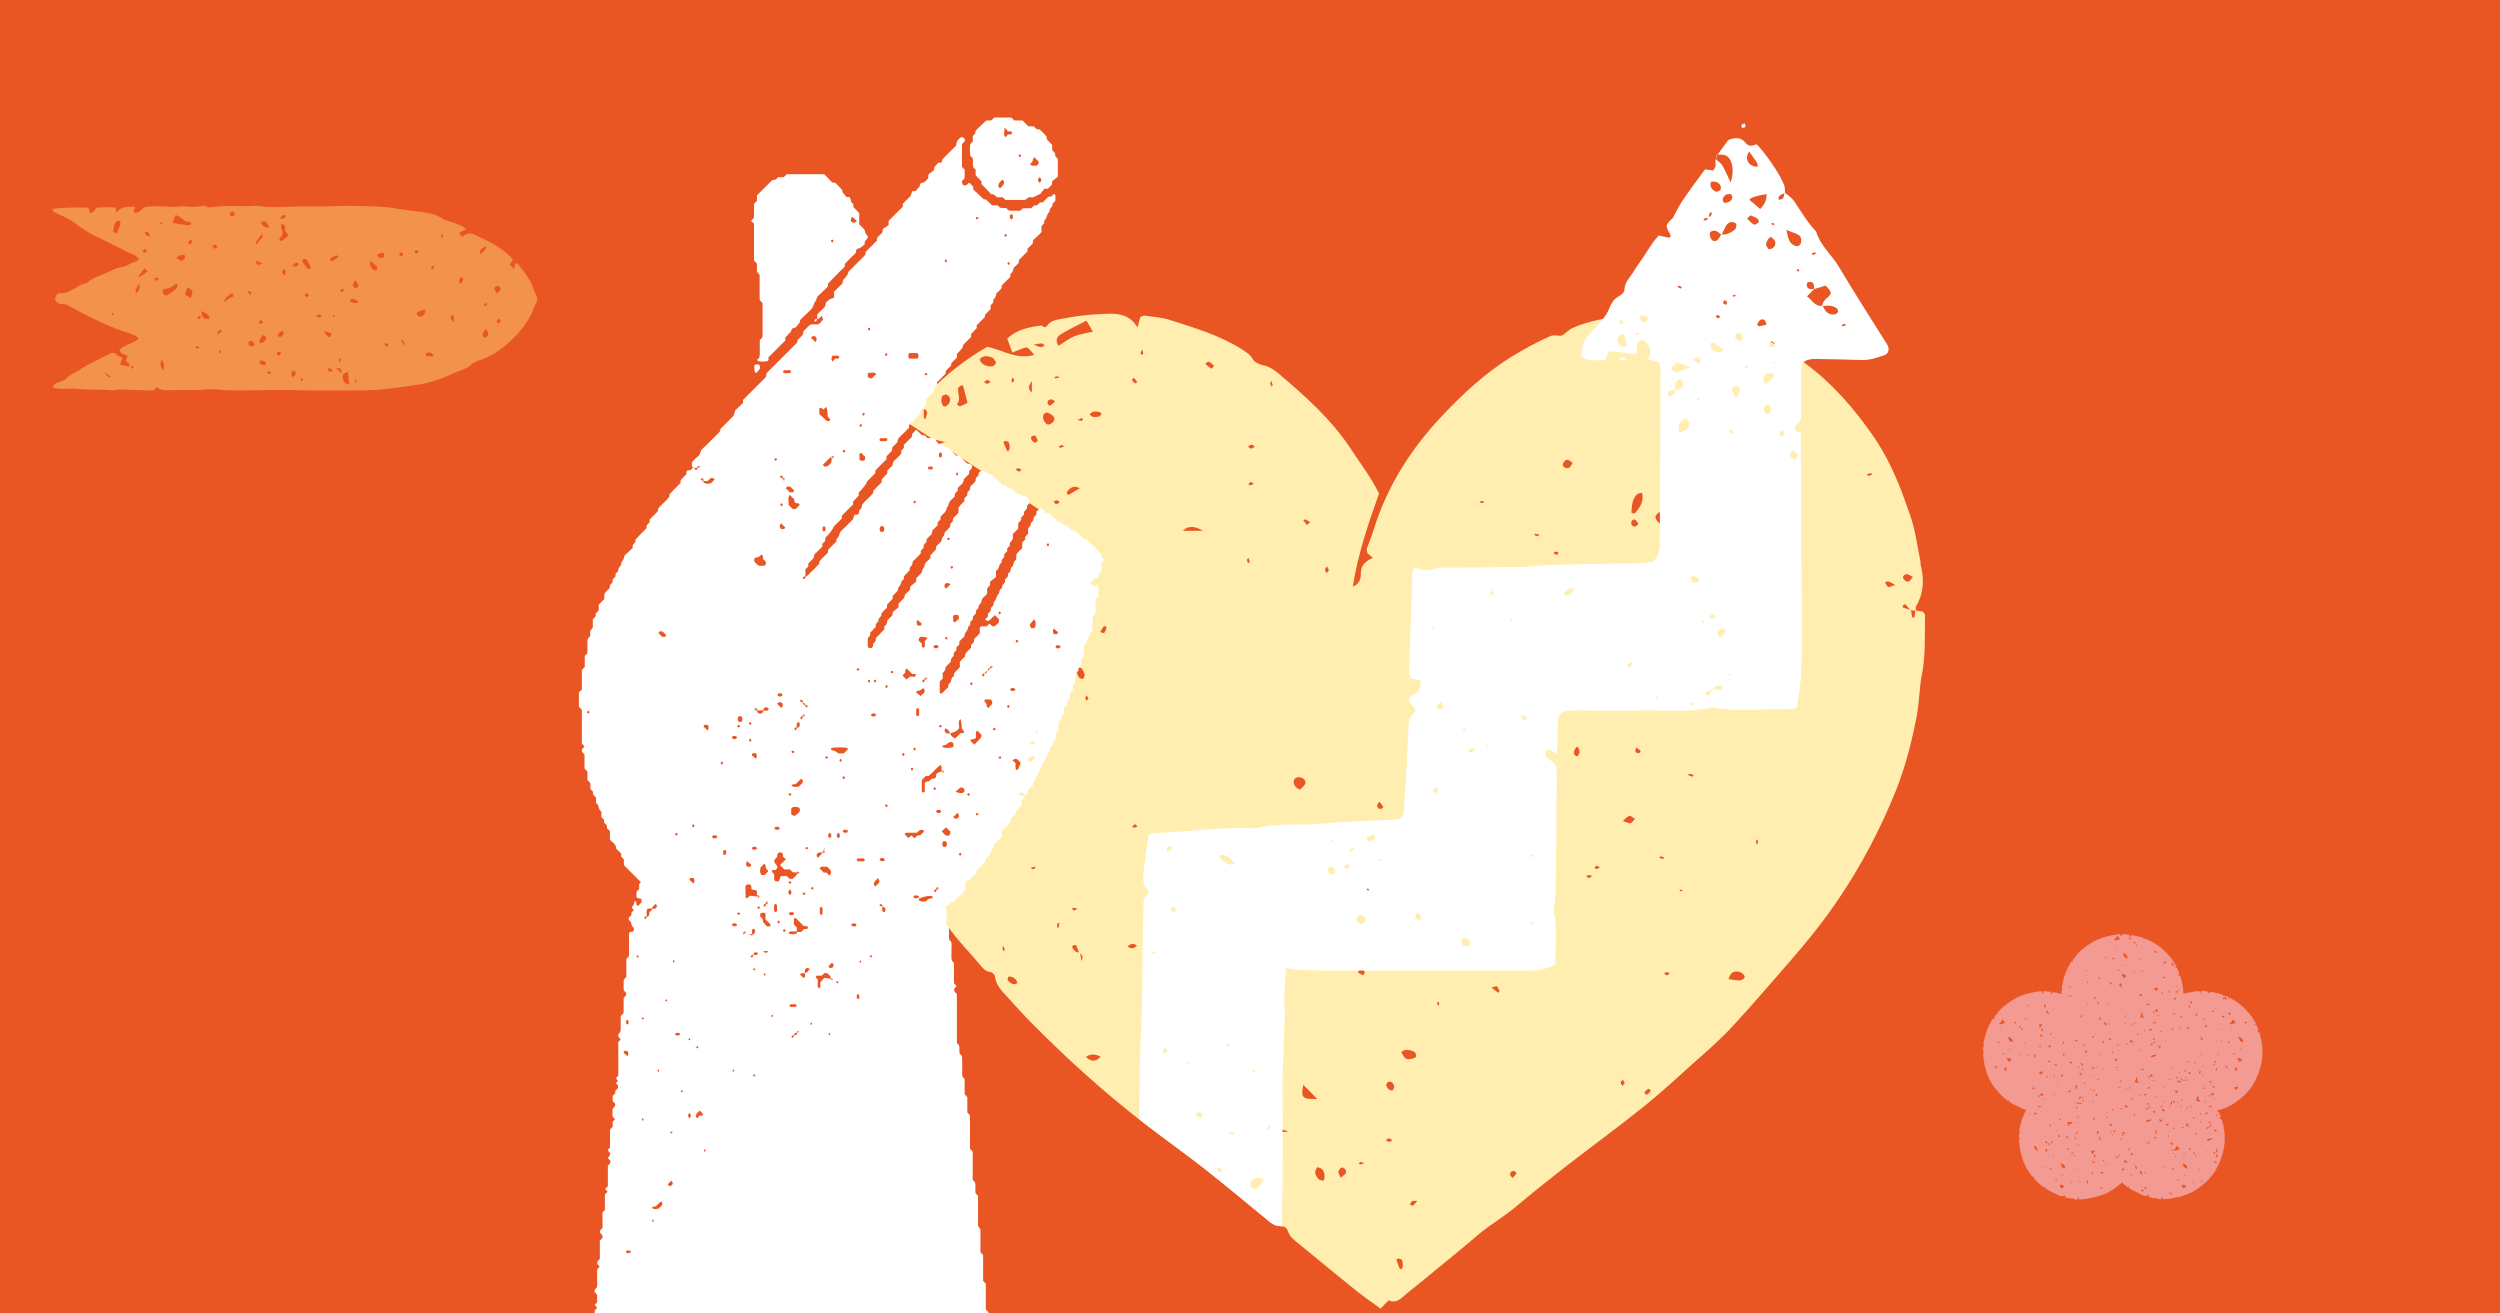
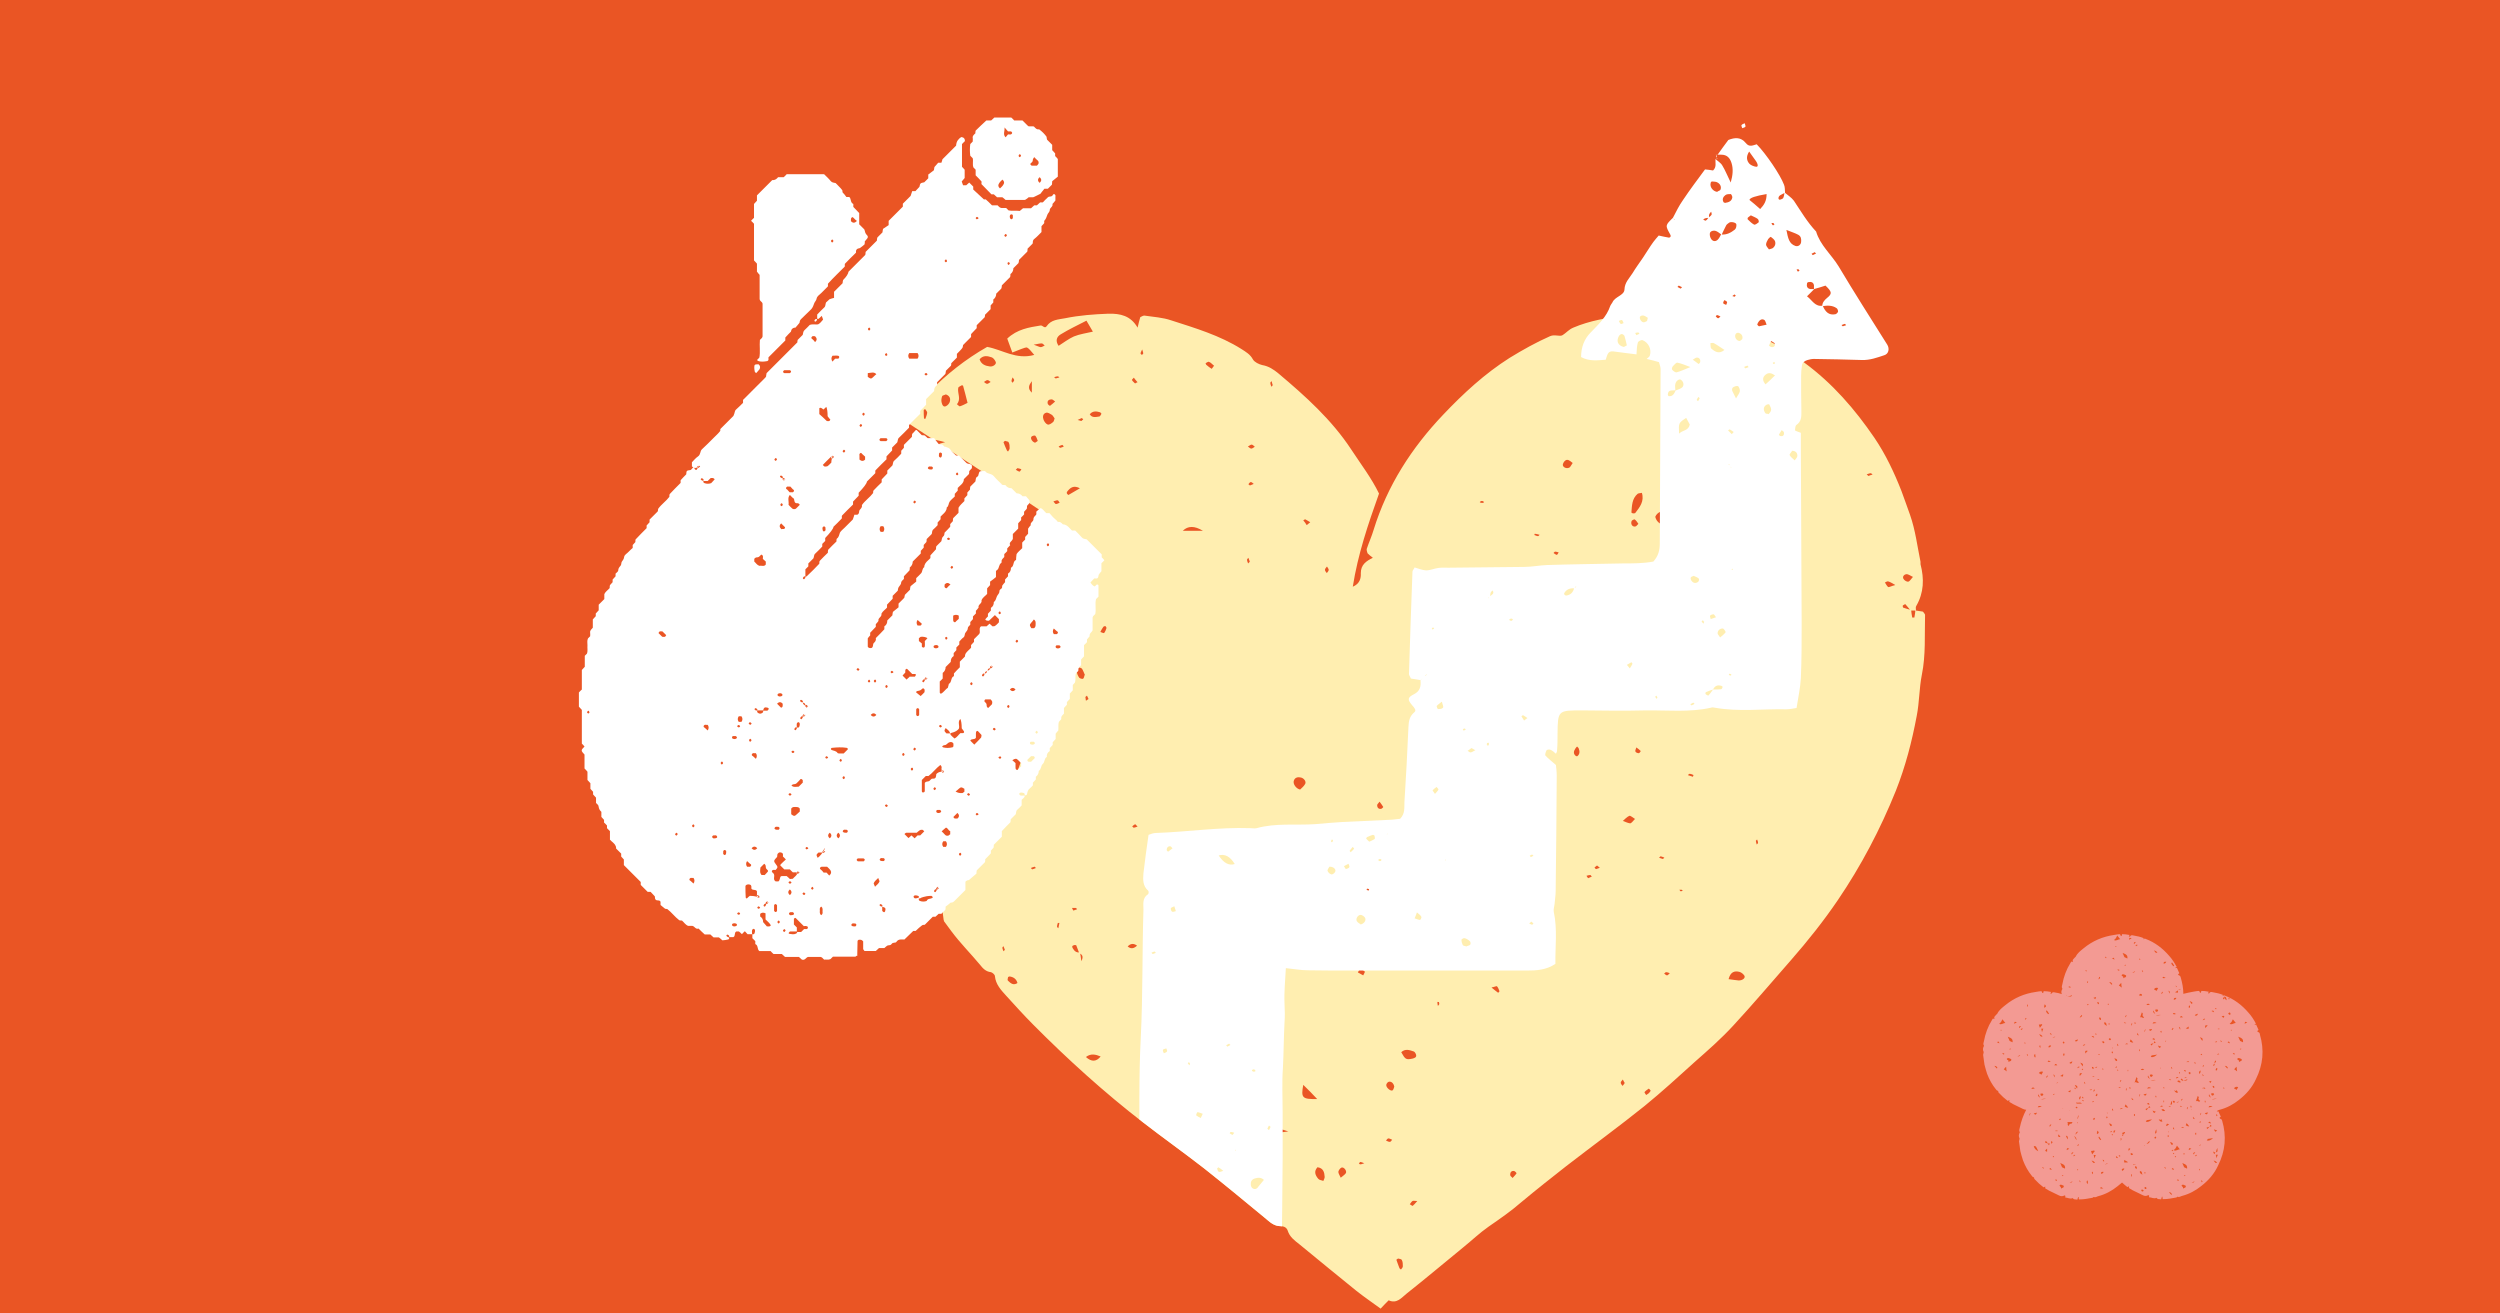
<svg xmlns="http://www.w3.org/2000/svg" id="Capa_1" version="1.1" viewBox="0 0 934 490.6">
  <defs>
    <style>
      .st0 {
        fill: none;
      }

      .st1 {
        fill: #ea5524;
      }

      .st2 {
        fill: #e94860;
      }

      .st3 {
        fill: #f3934b;
      }

      .st4 {
        fill: #ffeeb0;
      }

      .st5 {
        fill: #fff;
      }

      .st6 {
        fill: #f39a93;
      }

      .st7 {
        clip-path: url(#clippath);
      }
    </style>
    <clipPath id="clippath">
      <path class="st0" d="M718.4,228.5c.3.5.9.9.9,1.4-.2,7.4.4,14.8-1.2,22.2-1,5-.9,10.2-1.9,15.3-1.8,9.6-4.2,18.9-7.8,28-5.8,14.4-13,28.1-21.7,40.9-5.3,7.8-11.2,15.2-17.4,22.3-7.2,8.2-14.2,16.5-21.6,24.5-4.5,4.9-9.5,9.2-14.4,13.6-6.2,5.6-12.3,11.2-18.8,16.5-9.6,7.7-19.6,15-29.3,22.5-5.6,4.4-11.2,8.8-16.7,13.4-3.9,3.4-8.1,6.3-12.3,9.2-3.3,2.3-6.2,5.1-9.3,7.6-7.1,5.8-14.1,11.7-21.3,17.4-1.9,1.5-3.6,3.9-6.7,2.5-.9.9-1.9,1.9-3,3.1-3-2.2-6.1-4.3-9-6.6-7.1-5.7-14.2-11.6-21.3-17.4-1.8-1.4-3.7-2.8-4.4-5.1-.4-1.2-1.4-1.7-2.7-1.7-2.6,0-4.2-1.7-5.9-3.1-7.5-6.2-15-12.4-22.7-18.5-7.5-5.8-15.2-11.3-22.7-17.1-14.5-11.3-28.2-23.6-41.2-36.7-3.5-3.5-6.7-7.1-10-10.7-1.9-2.1-3.9-4.2-4.2-7.3,0-.6-1-1.4-1.5-1.5-1.9-.2-3-1.4-4.1-2.8-3.5-4.2-7.4-8.1-10.6-12.4-4.4-5.9-8.8-12-12.6-18.4-6.2-10.3-12.2-20.7-16.5-32-2.1-5.6-4.9-10.8-5.2-17-.1-2.2-1.9-4.2-2.3-6.4-1.9-9.8-4.5-19.6-3.6-29.7.3-2.9-.8-5.5-1-8.4-.3-4,.6-7.9.7-11.8.1-3.8-.2-7.5.4-11.2,1.3-9.6,3.5-19.1,7.4-28.1.5-1.1,1.9-1.5,3.7-1.1,4.1,1,4.4.9,7.7-3.6-1.8-.3-3.4-.6-5-.8-1.4-.2-1.9-1.3-2-2.4-.1-1.1-.1-2.4.4-3.4.9-2.1,2.1-4.1,3.3-6.1,9.6-15.6,21.6-28.8,37.9-38.1,5.6,1,10.8,4.9,17.6,3-1.1-1.2-1.8-2.3-2.6-2.7-.5-.3-1.5.3-2.3.5-1,.4-2,.8-3.3,1.3-.7-2-1.3-3.5-1.9-5.2,3.7-3.5,8.1-4.2,12.5-4.9.7-.1,1.5,1.3,2.2.3,1.7-2.5,4.3-2.4,6.9-3,5.4-1.1,10.8-1.5,16.2-1.7,4.4-.1,8.3.7,10.9,5.2.4-1.8.7-2.8.9-3.9.5-.2,1-.6,1.5-.6,3.4.5,6.9.7,10.1,1.8,9,2.9,18.1,5.6,26.2,10.7,1.7,1.1,3.3,2,4.3,3.9.6,1,2.2,1.8,3.5,2.1,2.4.4,4.3,1.7,6.1,3.1,10.1,8.5,19.9,17.3,27.2,28.4,3.6,5.5,7.6,10.7,10.4,16.5-4.1,11.5-7.9,22.7-9.8,34.8,2.6-1.1,3.1-3.1,3.1-5.1,0-3.1,2-4.5,4.4-5.7-.8-.6-1.4-1.1-2-1.7-.1-.5-.4-1.1-.3-1.6.8-2.4,1.9-4.8,2.6-7.2,5.1-16.5,14.2-30.6,26-43,7.5-7.9,15.5-15.3,24.8-21.2,2.6-1.7,5.3-3.2,8-4.6l-1.4-61.4L646.3-1.7l73,64,15.7,54.5-26,63.1c.5,1.2,1,2.5,1.5,3.8,1.1,2.9,2.1,5.9,3.2,8.9,2,5.7,2.7,11.7,3.9,17.5,0,.3,0,.6,0,.9,1.4,5.4,1.3,10.6-1.6,15.6-.3.4-.1,1-.1,1.5h-.2v.2h-1.4v-.3c-.2,0-.4-.1-.5-.2-.6-.7-1.1-1.4-1.7-2,0,0-.7.3-.9.5-.1.2,0,.7.1.7.8.3,1.7.5,2.5.8.1.1.2.3.3.4h.3c.1.9.2,1.8.3,2.6h.8c.1-.9.3-1.8.4-2.6h.2v-.2c.8.1,1.6.2,2.4.3h0Z" />
    </clipPath>
  </defs>
  <rect class="st1" x="-6" y="-10.9" width="946" height="508.1" />
  <g>
    <path class="st4" d="M715.8,228.1c.9.1,1.7.3,2.6.4.3.5.9.9.8,1.4-.2,7.4.3,14.8-1.2,22.2-1,5-.9,10.2-1.9,15.3-1.8,9.6-4.2,18.9-7.8,28-5.8,14.4-13,28.1-21.7,40.9-5.3,7.8-11.2,15.2-17.4,22.3-7.2,8.2-14.2,16.5-21.6,24.5-4.5,4.9-9.4,9.2-14.4,13.6-6.2,5.6-12.3,11.2-18.8,16.5-9.6,7.7-19.6,15-29.3,22.5-5.6,4.4-11.2,8.8-16.7,13.4-3.9,3.4-8.1,6.3-12.3,9.2-3.3,2.3-6.2,5.1-9.3,7.6-7.1,5.8-14.1,11.7-21.3,17.4-1.9,1.5-3.6,3.9-6.7,2.5-.9.9-1.9,1.9-3,3.1-3-2.2-6.1-4.3-9-6.6-7.1-5.7-14.2-11.6-21.3-17.4-1.8-1.4-3.7-2.8-4.4-5.1-.4-1.2-1.4-1.7-2.7-1.7-2.6,0-4.2-1.7-5.9-3.1-7.5-6.2-15-12.4-22.7-18.5-7.4-5.8-15.2-11.3-22.7-17.1-14.6-11.3-28.2-23.6-41.2-36.7-3.5-3.5-6.7-7.1-10-10.7-1.9-2.1-3.9-4.2-4.2-7.3,0-.6-1-1.4-1.5-1.5-1.9-.2-3-1.4-4.1-2.8-3.5-4.2-7.4-8.1-10.6-12.4-4.4-5.9-8.8-12-12.6-18.4-6.2-10.3-12.2-20.7-16.5-32-2.1-5.6-4.9-10.8-5.2-17-.1-2.2-1.9-4.2-2.3-6.4-1.9-9.8-4.5-19.6-3.6-29.7.3-2.9-.8-5.5-1-8.4-.3-4,.6-7.9.7-11.8.1-3.7-.2-7.5.4-11.2,1.3-9.6,3.5-19.1,7.4-28.1.5-1.1,1.9-1.5,3.7-1.1,4.1,1,4.4.8,7.7-3.5-1.8-.3-3.4-.6-5-.8-1.4-.2-1.9-1.3-2-2.4-.1-1.1-.1-2.4.4-3.4.9-2.1,2-4.1,3.3-6.1,9.6-15.6,21.6-28.8,37.9-38.1,5.6,1,10.8,4.9,17.6,3-1.1-1.2-1.8-2.3-2.6-2.7-.5-.3-1.5.3-2.3.5-1,.4-2,.8-3.3,1.3-.7-2-1.3-3.5-1.9-5.2,3.7-3.5,8.1-4.2,12.5-4.9.7-.1,1.5,1.3,2.2.3,1.7-2.5,4.3-2.5,6.9-3,5.4-1.1,10.8-1.5,16.2-1.7,4.4-.1,8.3.7,10.9,5.2.4-1.8.7-2.8,1-3.9.5-.2,1-.6,1.5-.6,3.4.5,6.9.7,10.1,1.8,9,2.9,18.1,5.6,26.2,10.7,1.7,1.1,3.3,2,4.3,3.9.6,1,2.2,1.8,3.5,2.1,2.4.4,4.3,1.7,6,3.1,10.1,8.5,19.9,17.3,27.2,28.4,3.6,5.5,7.6,10.7,10.4,16.5-4.1,11.5-7.9,22.7-9.8,34.8,2.6-1.1,3.1-3.1,3-5.1,0-3.1,2-4.5,4.5-5.7-.8-.6-1.4-1.1-2-1.7-.1-.5-.4-1.1-.3-1.6.8-2.4,1.9-4.8,2.6-7.2,5.1-16.5,14.2-30.6,26-43,7.5-7.9,15.5-15.3,24.8-21.2,4.9-3,9.9-5.8,15.1-8.1,1.8-.8,3.6.3,4.7-.4,1.3-.8,2.3-2.1,4-2.8,6.1-2.6,12.7-3.7,19.1-4.5,7.4-.9,14.9-1,22.4-.2,1.7.2,3.5.3,4.6,1.9.9,1.2,1.8.8,2.9.2.7-.4,1.7-.5,2.5-.3,12.6,3.1,24.3,8.3,34.8,16,10.5,7.7,18.9,17.4,26.2,28.1,4.2,6.2,7.4,13,10.1,19.9,1.1,2.9,2.1,5.9,3.2,8.9,2,5.7,2.7,11.7,3.9,17.5,0,.3,0,.6,0,.9,1.4,5.4,1.3,10.6-1.6,15.6-.3.4-.1,1.1-.1,1.7h-2c-.7-.8-1.3-1.7-2-2.4,0,0-.7.3-.9.5-.1.2,0,.7.1.8,1,.4,2,.6,3,.9.1.9.2,1.9.4,2.8h.8c.2-.9.3-1.9.4-2.8h0ZM389.5,205.8c-1-2.3-1.7-2.3-3.4,0-1,.2-2.1.2-3,.6-.2.1,0,1.5.2,2.2.5,1.2,1.2,2.4,2.3,4.3.2-2.9.2-5.1.3-7.3,1.2,0,2.4,0,3.7.1.1,1.2.8,1.8,2,1.7.2,0,.6-.3.6-.4,0-.4-.2-1-.4-1-.7-.2-1.5-.1-2.3-.1h0ZM403.5,355.9c.2.9.3,1.8.5,3.2.9-1.8.3-2.5-.8-3-.4-1-.7-1.9-1.1-2.9,0-.1-.5-.2-.8-.1-.8.2-.9.5-.5,1.2.6,1,1.3,1.7,2.6,1.5h0ZM517.5,336.9c-.3.8-.8,1.5-.9,2.3,0,.3.4,1,.7,1,.5,0,1.3-.3,1.4-.6.4-1.2-.2-2.1-1.4-2.5-.3-1-.3-2.5-1-3-1.5-1.1-2.8-2.7-5.1-2.4-1.3.2-2.4.8-2.3,1.7.1,1.1.9,1.4,1.7,1.5,2.5.2,4.9.7,7.1,2h0ZM395.5,129.2c1.9-1.2,3.7-2.6,5.7-3.5,2.2-.9,4.6-1.2,7.1-1.8-.8-1.4-1.5-2.6-2.4-4.1-3.3,1.7-6.5,3.2-9.6,5.1-1.7,1-2,2.6-.8,4.3h0ZM454.4,372.3c1.3-6.5,1.1-7.2-3.3-9.2-.2.2-.6.4-.6.6.1,1.6,1.2,3.2.2,4.9,1.2,1.3,2.5,2.6,3.7,3.8ZM613.5,184.1c-.7.2-1.3.1-1.7.4-2.1,1.8-2.1,4.4-2.3,6.9,0,.2.4.4.6.4.3,0,.7,0,.8-.1,1.7-2.2,3.5-4.4,2.5-7.6h0ZM666.4,157c1.7-.8,2.9-1.4,4.2-2.1-3.7-3.8-6.3-5.7-7.7-5.6,1.6,2,2.8,4.6,3.5,7.7h0ZM623.3,196.7v-6.5c-2.1.7-4.1.9-4.9,2.9.6,2.3,2.3,3,4.9,3.5ZM361.5,150.6c-.6-2.4-1.1-4.4-1.7-6.5,0-.1-.5-.2-.6-.1-.5.3-1.2.6-1.2.9-.4,2,1.2,4.2-.5,6.1.4.3.9.9,1.1.8,1-.3,1.9-.8,2.9-1.3h0ZM537.3,258.8c-.4-2.1-1.5-3.6-3.5-4.3-.4-.2-1.2.1-1.5.5-.3.3-.6,1.1-.4,1.4,1.2,2.2,2.4,2.7,5.4,2.4h0ZM352.2,191.1c2.3,1.3,4.2,3.7,7.4,1.7-1.2-1.5-2.4-2.9-3.6-4.4-.7.5-1.1.9-1.5,1.2-.7.5-1.4.9-2.3,1.4h0ZM486.9,405.3c-.9,4.9-.4,5.4,5.2,5.3-1.7-1.8-3.4-3.6-5.2-5.3ZM523.5,393.1c1.5,2.7,1.8,2.9,4.2,2.4.8-.2,1.7-.5,1.3-1.6-.2-.5-.5-1-.9-1.1-1.5-.5-3.1-1.1-4.6.3h0ZM645.7,365.8c1.6.2,2.7.4,3.9.5,1.4,0,2.6-.9,2.1-1.8-.4-.6-1.1-1.2-1.8-1.4-1.9-.5-3.4,0-4.1,2.7h0ZM470.2,324.7c.5-.8,1.6-1.7,1.5-2.5-.1-.9-1.1-2.1-2-2.4-1.2-.4-2.6,0-5.5.2,2.7,2.1,4.2,3.3,6,4.7h0ZM366,134.3c.6,1.8,2.1,2.4,3.8,2.6,1.2.2,2.6-.9,2.2-1.7-.3-.7-.9-1.5-1.5-1.7-1.5-.5-3.1-.9-4.5.7h0ZM485.7,295c.5-.5,1.4-1.2,1.9-2.1.5-.9-.4-2.1-1.5-2.4s-2.3-.1-2.7,1.1c-.5,1.2.8,3.1,2.4,3.4h0ZM394,156.3c-.4-.5-.6-1-1-1.3-.7-.4-1.5-1-2.2-.8-1.3.4-1.3,1.7-.9,2.7.3.7.9,1.5,1.5,1.7.6.2,1.4-.4,2-.9.4-.3.4-.9.6-1.4h0ZM441.9,198.3h7.5c-3.1-1.9-5.6-1.9-7.5,0ZM405.7,394.9c2.1,1.9,3.9,1.8,5.5-.2-1.9-.8-3.7-1.2-5.5.2ZM461.7,412c-2.9-1.1-5.3-1.5-7.5.4-.3.3-.2,1-.2,1.5s.4.5.5.5c2.3-.7,4.5-1.5,7.2-2.4h0ZM372.1,260.1c-2.3-2.1-2.4-2.2-3.4-.2-.4.9-1.9,1.4-.9,2.9.6.4,1.2.8,2,1.3.7-1.3,1.4-2.5,2.3-4h0ZM492.3,436c-1.5,1.5-1,3,.2,4.4.4.5,1.2.5,1.9.8.2-.5.5-1,.5-1.5-.1-1.7-.5-3.3-2.6-3.6ZM353.3,147.4c-.4.2-1.2.3-1.3.6-.3.8-.4,1.7-.2,2.4.2.8.6,1.9,1.7,1.3.6-.3,1.3-1.1,1.4-1.8.3-1.2-.3-2.2-1.7-2.6h0ZM610.9,306c-1-.6-1.8-1.4-2.2-1.2-.9.4-1.6,1.2-2.4,1.9.9.3,1.8.8,2.7.9.5,0,1-.8,1.8-1.6ZM405.2,251.9c-.3-.6-.5-1.4-1-2.1-.3-.3-1.1-.5-1.4-.3-.4.2-.7.9-.6,1.4.2.8.5,1.6,1,2.3.3.3,1.1.5,1.4.4.4-.2.4-.9.7-1.6h0ZM403.7,227.9c1.1,0,2.4.2,2.5-1.4,0-.4-.8-1.1-.9-1.1-.9.5-1.8,1.1-2.6,1.7.4.3.7.5,1.1.8h0ZM368.2,221.5v1.2c1.1.1,2.2.4,3.3.4s1.9.1,1.5-1.1c-.2-.7-1.1-1.5-1.8-1.5-1,0-2.1.7-3,1.1h0ZM353.1,165.2c-5.3-1.4-5.5-1.3-6.1,1.7,2-.6,4-1.1,6.1-1.7ZM522.3,470.2s-.7.4-.6.5c.4,1,.7,2.1,1.1,3,.1.3.4.4.6.6.3-.4.7-.8.7-1.2,0-.8,0-1.7-.4-2.4-.1-.3-.9-.4-1.3-.5h0ZM579.7,261.3c-1-.8-1.5-1.3-2.1-1.5-.4-.1-.9.4-1.3.6.4.6.5,1.5,1.1,1.9.4.2,1.2-.4,2.4-.9h0ZM450.9,343.5c.8-.8,1.7-1.5,2.2-2.3.2-.3-.2-1-.4-1.4,0,0-.5,0-.6.1-.9.9-2.4,1.7-1.2,3.7h0ZM459.1,358.6c.8.7,1.6,1.5,2.4,2,.3.2,1-.2,1.5-.3-.1-.2-.2-.5-.3-.6-.9-1-1.8-2.3-3.7-1.1h0ZM403.6,182.5c-2.5-1.4-3.8-.3-5,1.3-.1.2,0,.5,0,.6.2.2.5.6.6.5,1.4-.8,2.8-1.6,4.3-2.5h0ZM507.3,363.3c.7.4,1.3.7,2,1.1.2-.5.7-1.2.6-1.4-.5-.5-1.2-.9-1.8-1.3-.2.5-.4.9-.8,1.6ZM500.9,440c.8-.7,1.5-1.1,1.9-1.7.5-.8-.7-2.4-1.6-2.1-.5.2-1.1,1-1.2,1.6,0,.6.5,1.3.9,2.2h0ZM595.9,235.4c-.7.9-1.3,1.6-2,2.5,1.6.4,2.8,1,4-.7-.6-.5-1.2-1-2-1.8h0ZM587.6,173c-.6-.4-1.3-1.2-2.1-1.2s-1.4.9-1.6,1.6c-.3,1,1.2,1.9,2.4,1.3.4-.2.6-.8,1.3-1.8h0ZM448,427.3c2.4-1.5,3.6-2.3,5.2-3.3-2.4-1-4.1-.8-5.2,3.3ZM392.2,238c.3-1-1.3-2.4-2.8-2.4s-.6.3-.7.5c-.3,1.1,1.5,2.6,2.7,2.3.3,0,.5-.3.7-.5h0ZM612.1,195.7c-.4-.6-.8-1.2-1.3-1.6-.2-.2-1,.2-1.2.5-.5,1.1.2,2.3,1.3,2.1.4,0,.7-.5,1.2-1h0ZM670.3,161.6c-.3-.5-.6-.9-1-1.3-.4-.4-.8-.8-1.3-.9-.4-.1-1,.3-1.4.5-.1,0-.1.5,0,.7.7,1.7,1.2,1.8,3.7,1.1h0ZM714.6,215.5c-1-.5-1.7-1-2.3-1s-1.7.7-1.2,1.7c.3.6,1.2,1.2,1.8,1.1.5,0,1-.9,1.8-1.8h0ZM633,213c1.1.5,1.8.7,2.4,1,.3-.7.6-1.4.7-2.1,0-.1-1-.6-1.3-.5-.6.3-1,.8-1.9,1.6h0ZM380.1,367.2c-.4-1.5-1.5-2.2-2.9-2.4-.2,0-.6.2-.6.3-.1.5-.3,1.1,0,1.3,1,1,2.1,1.9,3.6.8h0ZM377.5,202.8c-2.4,1.3-2.6,2.8-.5,4.3.2-1.4.3-2.7.5-4.3ZM375.5,164.7s-.6.4-.6.5c.4,1,.7,1.9,1.2,2.9.1.3.3.4.5.6.2-.4.6-.8.6-1.2,0-.8,0-1.6-.4-2.3-.1-.3-.9-.3-1.3-.5h0ZM456.9,404.7c.7.4,1.2.7,1.9,1,.2,0,.5-.3.7-.4-.5-.6-1-1.2-1.5-1.9-.3.3-.6.6-1.1,1.2h0ZM453.4,136.5c-.6-.5-1.1-1.1-1.7-1.3-.3-.2-.9.3-1.3.5.1.3.2.6.4.7.6.5,1.2,1,1.9,1.4.3-.4.5-.7.9-1.2h0ZM445.4,394.5v.8c1,0,2,.2,3,.2s.5-.3.7-.4c-.3-.3-.6-.8-.9-.8-.9,0-1.9.2-2.8.3h0ZM469.2,388c1.3.4,1.8.6,2.3.6,1.5.2,2.7-.6,2-1-.6-.4-1.4-.4-2.2-.4s-1,.3-2.1.7ZM557.3,369c1,.8,1.7,1.4,2.4,1.9,0,0,.5-.4.5-.6-.2-.6-.5-1.3-.9-1.8-.2-.2-.9.2-2,.4h0ZM520.9,406c-.2-1.3-1.2-2.2-2.2-1.8-.4.2-.8.8-.8,1.2,0,1,1.6,2.3,2.3,2,.4-.2.5-.9.7-1.4h0ZM616.7,407.5c-.2-.3-.6-.8-.7-.8-.6.4-1.2.8-1.6,1.3-.1.2.4.7.6,1.1.4-.3.9-.5,1.2-.9.2-.2.3-.4.5-.7ZM654.7,198.3c.2-.5.5-1,.5-1.4s-.4-1.1-.7-1.2c-.4-.2-1.1.1-1.4.4-.2.2.1.9.3,1.3.3.4.8.7,1.2,1h0ZM708,218.5c-1.2-.7-1.9-1.1-2.6-1.3-.4-.1-.8.3-1.2.4.4.6.7,1.3,1.2,1.7.3.2,1-.3,2.6-.7ZM386.7,165.4c.3-.2,1-.6,1-.7-.2-.7-.5-1.4-.9-1.9-.2-.2-1.1,0-1.4.3-.6.6.2,2,1.3,2.3h0ZM481.3,422.7c-1.6-.5-2.3-.8-2.9-.8s-1,.3-1.5.5c.4.3.7.7,1.1.7.7,0,1.5-.2,3.3-.4h0ZM424,143.3c.5-.3.7-.4,1-.5-.5-.6-1-1.1-1.4-1.7-.3.3-.8.8-.7.9.3.5.8.9,1.2,1.3h0ZM653,156.2c-.5.2-1.1.4-1.5.7-.5.5-1.5,1.1-.4,1.9.4.3,1.4.4,1.5.2.4-.6.6-1.3.8-2.1,0-.2-.3-.5-.4-.7h0ZM412.9,233.9s-.6.1-.7.3c-.4.6-.8,1.2-1.1,1.9.5.2,1.2.5,1.4.4.4-.5.7-1.2.9-1.9,0-.2-.3-.4-.4-.7h0ZM489.5,195.1c-.7-.4-1.3-.8-1.9-1.1-.1,0-.5.3-.7.4.5.6.9,1.1,1.3,1.8.3-.3.6-.5,1.2-1h0ZM386,128.7c1.5.5,2.1.9,2.8,1,.5,0,1-.4,1.5-.6-.4-.3-.7-.8-1.1-.8-.8,0-1.5.2-3.2.5h0ZM666.4,174.2c0-.3,0-.6.1-.8-1,.1-2.1.2-3.1.3v.6h3ZM565.1,440.1c.5-.6,1.1-1.1,1.5-1.8,0,0-.5-.7-.9-.8-1-.2-1.5.5-1.5,1.3s.5.7.8,1.2h0ZM424.8,353.3c-1.2-.9-2.4-.9-3.5.3,1.3,1.1,2.4.7,3.5-.3ZM407.1,154.7c.8,1.5,2.3,1.1,3.6.9.3,0,.6-.7.8-1,0-.1-.3-.5-.6-.6-1.3-.4-2.7-.5-3.7.7h0ZM343.3,180c-.5.3-1.2.5-1.6,1-.2.2.2.9.3,1.4.7-.6,1.4-1.2,2.1-1.8-.2-.2-.4-.3-.8-.6h0ZM623.5,257.2v-.8c-.9-.1-1.9-.3-2.8-.3s-.5.7-.6,1c0,.1.4.6.5.6,1-.1,2-.3,2.9-.5h0ZM347.7,258.4c-.3.2-.7.3-.7.3.2.7.3,1.5.6,2.2,0,.2.9,0,1.4-.2.1,0,.3-.5.3-.6-.5-.6-1-1.2-1.5-1.8h0ZM345.7,152.8s-.6.3-.6.4c0,1,0,2.1.1,3.1,0,.1.4.2.5.2.3-.8.6-1.5.7-2.3,0-.5-.5-.9-.8-1.4h0ZM529.5,448.7c-1,0-1.5-.2-1.8,0-.4.3-.7.8-1,1.2.4.2.9.7,1.1.6.5-.4.9-.9,1.7-1.8h0ZM475.5,334.8c-.6-.4-1.2-.8-1.8-1.1-.1,0-.6.3-.6.5-.2,1,1.4,2.2,2.1,1.7.2-.2.2-.5.4-1h0ZM589.1,279s-.4.4-.5.6c-.7,1-.9,2,.1,2.8.1.1.5.2.6.1,1-.8.9-1.9.5-2.9-.1-.3-.4-.4-.6-.7h0ZM611.4,279.1c-.2.7-.6,1.3-.4,1.7.1.3.8.6,1.2.6s.5-.5.8-.8c-.5-.5-1-.9-1.7-1.4h0ZM385.5,142.4c-1.1,1.5-1.7,2.7,0,4.3v-4.3ZM394.2,150c-.6-.4-.9-.8-1.3-.8-.9,0-1.7.4-1.5,1.5,0,.4.8,1,.9.9.7-.5,1.2-1,1.9-1.6ZM515.4,299.5c-.5.7-.9,1-.9,1.3,0,.9.5,1.5,1.4,1.4.4,0,.9-.7.9-.7-.4-.7-.9-1.3-1.4-2ZM470.3,327.2c-.4.5-.9,1-.8,1.1.5.6,1,1.1,1.5,1.5,0,0,.9-.7.8-.8-.5-.6-1-1.2-1.6-1.8h0ZM424.1,307.9c-.4.3-.8.5-1.1.8.2.2.4.6.6.5.5,0,1-.3,1.4-.4-.3-.3-.6-.6-.9-.9ZM656.5,313.6s-.5.4-.5.5c0,.5.2.9.3,1.4.2-.2.5-.4.5-.6,0-.5-.2-.9-.4-1.4h0ZM475.5,143.9c-.2-.5-.3-1-.4-1.5-.2.2-.5.4-.5.6,0,.5.2,1,.4,1.5.2-.2.3-.4.5-.6h0ZM620.4,319.9s-.4.4-.6.5c.5.2.9.4,1.4.5.2,0,.4-.3.6-.5-.5-.2-1-.4-1.4-.5h0ZM385.1,324.2s.4.6.5.6c.5-.1.9-.3,1.4-.5-.2-.2-.4-.6-.5-.5-.5.1-.9.3-1.4.5h0ZM596.7,323.3c-.3.3-.7.5-1,.8.2.2.4.6.6.6.5-.1,1-.4,1.4-.5-.3-.3-.7-.5-1-.8h0ZM640.6,146.3c.5.2,1,.5,1.5.6.2,0,.4-.4.6-.6-.6-.2-1.3-.4-1.9-.6l-.2.6h0ZM593.3,328.1c.5-.2.9-.4,1.4-.6-.2-.2-.4-.6-.6-.6-.5,0-1,.2-1.4.3.2.3.4.6.6.9ZM632.6,289.5c-.5-.2-.9-.4-1.4-.4-.2,0-.4.3-.6.5.6.2,1.2.4,1.9.6,0-.2.1-.4.2-.6h0ZM628.7,332.8s-.3-.4-.5-.4c-.3,0-.6,0-.8,0,.2.2.3.6.6.6.2,0,.5-.2.8-.3h0ZM585.8,263.6c-.5-.2-.9-.5-1.4-.6-.2,0-.6.3-.6.5s.4.6.5.6c.5-.1,1-.3,1.5-.5h0ZM406.7,261.2c-.2-.5-.4-.9-.6-1.3-.2.2-.6.4-.6.5,0,.5.2.9.2,1.4.3-.2.6-.4.9-.6h0ZM401,340.2l1.4-.5s-.3-.5-.5-.5c-.5,0-1,0-1.4,0,.2.4.3.7.5,1h0ZM583.7,255c-.2.5-.4,1.1-.3,1.5.2.9.7,1,1,0,.2-.5-.1-1-.2-1.5,0,0-.5,0-.5,0h0ZM434.3,344.2c-.2-.5-.4-.9-.6-1.4-.2.2-.6.4-.6.6,0,.5.2,1,.3,1.5.3-.2.6-.4.9-.6h0ZM477.3,342.4c-.3.3-.5.6-.8.9.5.2.9.5,1.3.5s.5-.6.8-.9c-.5-.2-.9-.4-1.3-.5ZM395.2,344.8c-.1.5-.3.9-.3,1.4,0,.2.3.4.5.6.1-.7.3-1.3.4-2h-.6ZM375.4,354.8l-.5-1.3s-.5.4-.4.6c0,.5.3.9.4,1.3.2-.2.4-.4.5-.5h0ZM380.1,174.9s-.4.4-.6.6c.5.3.9.6,1.4.7.2,0,.5-.6.7-.9-.5-.2-1-.3-1.5-.4h0ZM404.1,157.2s.4-.4.6-.5c-.2-.2-.5-.6-.6-.5-.5.2-1,.5-1.5.7.5.1,1,.3,1.4.4h0ZM539.6,353s-.4.3-.6.4c.5.2.9.4,1.4.4.2,0,.4-.3.6-.4-.5-.2-.9-.3-1.3-.4h0ZM593.1,248.7s-.3-.5-.5-.7c-.2.5-.5,1-.6,1.5,0,.2.3.5.4.7.2-.5.4-1,.6-1.5ZM532.1,358.5c-.5-.1-.9-.3-1.4-.3s-.6.3-.6.5c-.2.7,1.4,1,1.9.4.1-.1,0-.4.1-.6h0ZM523.2,360.3c-.2.5-.5,1-.6,1.4,0,.1.4.4.6.5.3-.4.7-.7.7-1,0-.3-.4-.6-.7-1h0ZM317.6,242.7c-.1.6-.3,1-.3,1.5s.4.4.6.6c.3-.4.7-.8.7-1.3s-.6-.5-.9-.8h0ZM370.1,142.7c-.4-.3-.8-.7-1.2-.7s-.9.5-1.3.7c.4.3.8.7,1.2.7s.9-.5,1.3-.7h0ZM623.9,363.6c-.6-.2-1-.4-1.5-.4-.2,0-.4.4-.7.5.4.3.8.7,1.1.7s.7-.5,1-.8ZM495.7,211.7c-.3.4-.7.8-.7,1.2s.4.8.7,1.2c.3-.4.7-.8.7-1.2s-.4-.8-.6-1.2h0ZM466.9,209.8c-.2-.5-.3-1-.5-1.4-.2.2-.5.5-.5.7,0,.5.2.9.4,1.4.2-.2.4-.4.6-.6h0ZM537,374.4c0,.5.1,1,.2,1.4.2-.2.4-.4.5-.6,0-.3,0-.5-.1-.8,0-.1-.3,0-.5-.1h0ZM430.8,386.2c-.4-.3-.8-.9-1.2-.9s-1.1.2-1.3.6c-.5.6.4,1.4,1.3,1.2.4-.1.8-.6,1.2-.8ZM582.4,206.4c-.5-.1-.9-.3-1.4-.3-.2,0-.4.3-.6.5.4.3.8.6,1.2.7.2,0,.5-.5.7-.9h0ZM394.4,141.4l1.4-.4s-.4-.4-.6-.4c-.5,0-.9.2-1.4.3.2.2.4.3.6.5h0ZM378.3,141c-.2.5-.4.9-.4,1.4,0,.2.3.4.4.6.2-.3.6-.7.6-1s-.4-.7-.6-1ZM607,404.6c-.3-.4-.5-.9-.7-1.3-.3.4-.8.8-.8,1.2s.4.8.7,1.2c.3-.4.6-.7.8-1.1h0ZM346.1,206.2c-.2-.5-.4-.9-.6-1.3-.2.1-.5.3-.5.3.2.5.4,1,.6,1.6.2-.2.3-.4.5-.6h0ZM573.3,199.9c.5.2.9.4,1.3.4.2,0,.4-.3.6-.5-.6-.2-1.2-.3-1.8-.4,0,0-.1.3-.2.5h0ZM392.3,199.9s0-.5-.1-.5c-.5-.2-1-.4-1.5-.4-.2,0-.6.4-.6.5.2.4.5.9.7.9.5,0,1-.3,1.5-.5h0ZM430.6,409.8l-.5-1.4s-.5.5-.5.6c.1.5.4,1,.6,1.4.2-.2.3-.5.5-.7h0ZM426.7,130.6c-.2.5-.5.9-.6,1.4,0,.2.3.4.5.6.2-.2.6-.4.5-.6,0-.5-.3-1-.4-1.5h0ZM397.4,166.8s-.4-.6-.5-.6c-.5.1-1,.4-1.4.6.2.2.4.5.6.5.5-.1,1-.3,1.4-.5h0ZM468.8,166.9c-.4-.3-.8-.8-1.2-.8s-.9.5-1.4.7c.4.3.9.8,1.3.8.4,0,.9-.5,1.3-.7h0ZM520.1,425.8c-.5-.2-1-.5-1.4-.5-.3,0-.6.5-.9.8.5.2.9.5,1.4.5s.6-.5.9-.8h0ZM470.1,427.7c-.5-.2-.9-.5-1.4-.6-.2,0-.4.3-.6.5.2.2.4.6.6.6.5,0,1-.3,1.5-.5h0ZM507.6,434.5s.4.6.6.5c.5,0,1-.3,1.5-.4-.5-.2-.9-.4-1.4-.5-.2,0-.4.3-.6.5h0ZM554.4,187.8s-.1-.4-.2-.5c-.3-.1-.6-.2-.8-.1-.8.3-.7.6.3.7.3,0,.5-.1.8-.2h0ZM393.6,187.4c.3.3.6.9.9.9.5,0,.9-.3,1.4-.5-.3-.3-.5-.9-.8-.9-.5,0-1,.3-1.5.4ZM466.9,181.4c.5-.2,1-.4,1.5-.6-.4-.3-.7-.7-1.1-.7s-.6.5-.9.8c.2.2.4.3.6.5h0ZM698.1,177.8c.5-.2,1-.4,1.5-.5-.2-.2-.5-.5-.7-.5-.5,0-1,.3-1.5.4.2.2.4.4.6.6ZM658.6,253.9c-.2-.3-.4-.5-.5-.7-.2.2-.6.4-.6.5.1.5.3.9.5,1.4.2-.2.5-.3.6-.5.1-.2,0-.5,0-.8h0Z" />
    <g class="st7">
      <g>
        <g>
          <path class="st5" d="M641.7,57.8c1.3-1.9,2.7-3.7,4-5.5,2.5-1,4.7-1.1,6.5,1.1,1.3,1.7,2.7.9,4.1.5,3.6,3.7,8.8,11.4,10.2,15.1.4.9.3,2,.4,3-.6.3-1.3.6-1.9,1-.8.6-.7,1.7,0,1.6.4-.1,1-.3,1.2-.6.3-.6.4-1.4.5-2.1,1.2,1,2.6,1.9,3.5,3.1,2.6,3.9,5,8,8.3,11.5,1.5,5.1,5.7,8.6,8.4,13,5.9,9.9,12.1,19.6,18.2,29.3.9,1.5.5,3.4-1.1,3.9-2.7.9-5.4,1.9-8.4,1.8-6-.2-12-.3-18-.4-.8,0-1.5.2-2.3.4-1,.3-2,.9-2.1,2.1-.2,1.3-.3,2.6-.3,3.9,0,4.4,0,8.9.1,13.4,0,1.9,0,3.6-1.9,4.9-.4.3-.4,1.3-.5,2,0,0,.4.2.6.3.4.2.9.3,1.6.6v6.1c.1,21.7.2,43.5.3,65.2,0,6.8,0,13.6-.3,20.4-.2,3.6-1,7.2-1.6,11.1-1.3.2-2.5.5-3.8.5-8.9-.2-17.8,1-26.7-.6-.5-.1-1-.2-1.5,0-8,1.8-16.2.9-24.3,1-7.8.2-15.7.1-23.6,0-9.3,0-9.3-.1-9.4,8.9,0,2.1,0,4.2-.2,6.3,0,.3-.2.5-.4,1-.7-.6-1.3-1.2-2.1-1.5-.4-.2-1.3,0-1.4.2-.3.6-.7,1.7-.4,2,1,1.1,2.3,2.1,3.9,3.5.1,1,.3,2.5.3,4-.1,14.4-.2,28.8-.4,43.2,0,1.5-.3,3.1-.4,4.7-.1,1-.5,2.1-.3,3,1.4,6.5.5,13,.6,19.4-3.4,2.3-7,2.5-10.7,2.5h-65.3c-5.5,0-11,0-16.5-.1-2.6,0-5.1-.5-8.2-.8-.2,4.3-.7,8.8-.5,13.3.1,2.4.2,4.6,0,7-.3,5.7-.3,11.3-.6,17-.4,5.5-.1,11-.1,16.5v17.3c-.1,12.3-.2,24.6-.4,36.9,0,2.3-.4,4.7-.7,7-.4,2.3-.7,4.6-1.4,6.9-.8,2.3,1.3,3.8,1,6-.3,2.3-.2,4.7,0,7.1.2,2.6-1,4.4-3,6,1,1.5,2.2,2.9,2.7,4.5.4,1.1,0,2.5-.2,4.2-4.7,1.2-9.4.7-14.1.7-1,0-2.1-.3-3-.3-5.7.4-11.5.7-17.2,1.3-3.7.4-7.4,1-10.9-.2-2.1-.7-4-.1-5.9-.5-.2-.3-.4-.5-.4-.8-.1-7.1-.2-14.1-.3-21.2,0-1.3.3-2.6,1.6-3.4.8-.5.9-1.3.3-1.9-1.9-1.9-2-4.1-2-6.6.1-12.6.2-25.1.3-37.7,0-2.6,0-5.3,0-7.8.2-15.2-.2-30.3.6-45.4.8-15.9.5-31.9,1-47.8,0-2-.5-4.3,1.7-5.7.3-.2.3-1.1.1-1.3-2.1-1.8-2-4.2-1.8-6.6.5-4.6,1.2-9.3,1.9-14.3.8-.3,1.8-.7,2.8-.7,11.7-.4,23.4-2.2,35.2-1.8.8,0,1.6.2,2.4,0,7.2-2,14.6-1,21.9-1.5,3.4-.3,6.7-.6,10.1-.8,5.7-.3,11.5-.5,17.2-.8,1.5,0,3.1-.3,4.4-.4,1.9-2,1.5-4.1,1.6-6.2.6-9.4,1.1-18.8,1.5-28.1.1-2.2.4-4,2.2-5.5.9-.7,0-1.7-.8-2.6-1.8-2.1-1.8-2.9.6-4.1,2.4-1.2,2.7-3,2.5-5.2.5-.5,1-1.1,1.5-1.6.2-.1.5-.1.6-.3.1-.1.2-.3.2-.5-.2.3-.5.6-.7.8-.5.5-1.1,1-1.6,1.5-1.2-.2-2.5-.4-3.6-.6-.3-.8-.7-1.2-.7-1.7.4-12.7.8-25.5,1.3-38.2,0-.5.5-.9.8-1.6,1.4.4,2.8,1,4.3,1.1,1.5,0,3-.7,4.5-.9,1.3-.2,2.6-.1,3.9-.1,9.4-.1,18.8-.2,28.3-.3,2.8,0,5.7-.6,8.5-.7,9.4-.3,18.8-.4,28.2-.6,3.9,0,7.8,0,11.5-.7,1.9-2.1,2.4-4.3,2.4-6.7.1-21.7.2-43.4.3-65.2,0-.8-.3-1.5-.6-2.6-1.3-.4-2.8-.8-4.6-1.2.5-.5,1.1-.8,1.2-1.3.7-2.3-.5-4.8-2.7-5.7-.5-.2-1.7.4-1.8.9-.4,1.4-.4,2.9-.5,4.4-3-.4-5.8-.7-8.6-1.1-2.2-.3-2.3,1.4-2.9,3.1-3,.2-6.1.7-9.2-1,0-3.7,1.2-6.8,3.6-9.2,2.9-3,5.9-5.8,7.3-9.9.2-.5.6-.9.8-1.3.9-2.2,4.4-2.6,4.5-4.8.1-2.7,1.8-4.2,3-6.1,1.2-2,2.6-3.9,3.9-5.8s2.5-4,3.9-5.9c.6-.8,1.3-1.6,2-2.4,1.4.3,2.6.6,3.9.8.7-.3.7-.6.4-1.2-1.9-3.4-1.9-3.4,1.1-6.3.1.2.1.4.3.6.1.1.3.2.4.2-.3-.2-.5-.4-.8-.7,1.2-2.3,2.3-4.6,3.8-6.7,2.6-3.9,5.4-7.6,8.2-11.4,1,.1,2,.2,3,.4,1.4-1.3.8-2.9.9-4.4h-.1c.9.9,2.1,1.5,2.7,2.6,1.1,1.8,1.9,3.9,3.1,6.3.8-2.8,1-5.1.3-7.3-.6-1.9-1.7-3.1-3.8-3.1h-2.3.2c0,.1.3,0,.3,0ZM646.3,174.2s-.1-.5-.2-.7c-.1-.1-.3-.1-.5-.2.3.3.6.5.8.7,0,.2.1.4.2.6.1.1.3.1.4.2-.3-.2-.5-.5-.8-.7h0ZM518.8,311s.3-.4.5-.5c-.1.2-.2.5-.4.7-.2,0-.4.1-.6.3-.1.1-.2.3-.2.4.2-.3.4-.5.6-.8h0ZM556.6,222.8c.4-.3.8-.6,1.1-.9.2-.2.2-.5.2-.7,0-.2-.2-.4-.3-.6-.3.3-.6.5-.7.9-.2.5-.1,1-.2,1.4-.2.1-.5.2-.6.3-.1.1-.2.3-.2.4.2-.3.5-.6.7-.8h0ZM638.4,81.2c.4-.3.8-.6,1-.9.2-.3,0-.8-.1-1.2-.3.3-.6.6-.7.9-.2.5-.1.9-.1,1.4-.5,0-1,0-1.5.2-.2,0-.4.3-.7.4.4.2.8.6,1,.4.4-.2.7-.7,1-1.1h0ZM640,257.6c-.9.3-1.8.6-2.7,1-.1,0-.2.6-.1.7.3.3,1,.6,1,.6.7-.7,1.2-1.5,1.8-2.3,1,0,2,0,3-.1.3,0,.5-.6.6-.9,0,0-.4-.4-.6-.4-1.4-.4-2.4.1-3,1.4h0ZM588.1,219.8c-1.6-.1-2.9.4-3.7,1.8-.1.2,0,.5.1.6.2.2.4.3.6.3,1.7-.2,2.6-1.2,3-2.8.2-.1.4-.2.6-.3.1-.1.1-.3.2-.5-.2.3-.5.5-.7.8h-.1ZM626,145.9c.9-.4,2.1-.7,2.6-1.3.6-.8.4-2-.6-2.7-.6-.5-1.9.4-2.1,1.6-.2.7,0,1.5,0,2.3-1.1.2-2.7-.4-2.8,1.6,0,.2.2.6.3.6,1.5.2,2.1-.9,2.6-2.1h0ZM643.1,87.6c2,.2,3.6-.7,5-1.8.5-.4.7-1.3.6-2-.1-.7-2.1-1.1-2.7-.6-.4.3-.9.6-1.1,1-.6,1.1-1.1,2.3-1.7,3.5-.6-.4-1.2-1-1.9-1.3-1-.5-2.4-.1-2.5.8-.1.7.1,1.5.5,2.1.7,1,1.7,1,2.5.2.5-.5.8-1.2,1.2-1.9h0ZM681,114.3c.9,2.1,2.2,3.6,4.7,3.1.4-.1.9-.6,1-1,0-.4-.2-1.1-.6-1.3-1.6-1.1-3.5-1-5.3-.7,0-1.3.7-2.2,1.8-3.1,2-1.6,1.8-2.3-.6-4.6-1.4.5-2.9.9-4.3,1.3v-1.4c-.2-1.2-1.1-1.4-2.1-1.2-.2,0-.5.3-.5.5-.2,1,0,1.9,1.3,2.1.5,0,.9,0,1.4,0-.8.8-1.7,1.7-2.7,2.7,2,1.5,3,4,5.9,3.5h0ZM660,72.5c-4.1.7-6.3,1.4-6.4,2.2,1.2,1,2.6,2.1,4,3.4,1.5-1.6,2.4-3,2.4-5.6h0ZM667.4,85.9c.6,3.1,1,5.2,3.4,6,1,.3,2-.4,2.1-1.5.1-1.1,0-2.1-1.1-2.7-1.1-.6-2.4-1-4.4-1.8h0ZM461.3,322.8c-1.7-2.8-3.7-3.9-6-3.2,1.9,2.9,3.9,3.9,6,3.2ZM630,156.1c-2.9,1.9-2.9,1.9-2.7,5.9,1.4-1.4,3.5-1,4-3.4-.4-.7-.8-1.5-1.3-2.4h0ZM631.7,137.2c-2.1-.8-3.5-1.4-5-1.7-.5-.1-1.2.8-1.7,1.3-.3.3-.5,1.1-.3,1.3.4.5,1.2,1.1,1.7,1,1.5-.4,3-1.1,5.2-2h0ZM472.3,440.9c-1.1-1.1-2.3-1-3.6-.6-1.1.4-1.5,1.2-1.4,2.3,0,.5.3,1.1.6,1.3,1,.7,1.8.2,2.4-.8.6-.8,1.3-1.5,1.9-2.3h0ZM660.8,93.2c.6-.2,1.2-.3,1.5-.5.9-.7,1.2-1.7.8-2.7-.3-.6-1-1.1-1.5-1.5-.1-.1-.8.5-1,.8-.4.7-.8,1.4-.8,2.1,0,.6.7,1.2,1.1,1.8h0ZM641.6,71.6c.4-.3,1.1-.4,1.2-.8.4-1.1-.2-2.1-1.1-2.6-.6-.4-1.4-.3-2.1-.4-.2,0-.5.3-.5.6-.4,1.5.9,3.1,2.5,3.3h0ZM607.8,129.1c-.3-1.2-.5-2.4-.9-3.6-.1-.3-.7-.7-1-.7-.4,0-.9.4-1.1.8-1,1.8-.4,3.4,1.7,4,.3.1.8-.4,1.4-.6h0ZM654.2,80.4c-.5.4-.9.6-1.2.9-.1.2-.2.6,0,.7.7.7,1.4,1.4,2.3,1.9.4.2,1.2-.4,1.7-.8.2-.2,0-1.1-.3-1.3-.8-.6-1.7-.9-2.5-1.3ZM653.5,56.6c-1.3,2-.9,3.5.1,4.6.6.6,1.7,1,2.5,1.1.8.1.8-.9-.2-2.3-.7-1-1.4-2-2.5-3.5h0ZM644.5,75.8c1.3-.2,2.5-.6,2.7-2.1,0-.4-.4-1.2-.6-1.2-.7,0-1.5,0-2,.4-.8.6-1.3,1.5-.7,2.6.1.2.4.2.6.3h0ZM660.7,154.8c.4-.5,1-1.1,1-1.7,0-.6-.3-1.3-.7-2-.1-.2-1,0-1.3.3-.9.7-.9,1.7-.4,2.6s.8.4,1.4.7h0ZM508.3,345.4c1.3-.3,2.2-1.5,1.7-2.5-.3-.5-1.1-1.1-1.7-1.1-1,0-1.9,1.5-1.4,2.3.3.6,1,.9,1.4,1.2h0ZM644.2,130.7c-1.4-.9-2.6-1.8-3.9-2.5-.3-.2-.9,0-1.3,0,.1.7,0,1.7.3,2,1.3,1.1,2.9,2.3,5,.5h0ZM669.5,168.5c-.3.5-1,1.2-.9,1.5.4.8,1.2,1.3,1.9,2,.4-.6,1-1.1,1-1.7,0-1-.5-1.9-2.1-1.9h0ZM548,353.5c.5-.2,1.1-.3,1.3-.6.2-.3.1-1.1-.2-1.3-.5-.5-1.2-.9-1.9-1.1-.4-.1-1.2.4-1.2.6,0,.7.2,1.4.5,2,.2.3.9.3,1.4.5h0ZM648.6,148.8c.8-1.3,1.3-2,1.4-2.6.1-.6-.2-1.3-.5-1.8-.2-.3-1-.2-1.4,0-.8.2-1.2.8-.9,1.7.3.7.7,1.3,1.4,2.8h0ZM496.6,323.9c-.2.4-.8,1.1-.6,1.5.2.6.9,1.2,1.5,1.3.5,0,1.3-.7,1.4-1.2.2-.9-.9-1.8-2.3-1.7h0ZM632.9,215.1c-.4.2-1,.3-1.2.6-.2.3,0,.9.2,1.2.6.9,1.5,1.2,2.5.5.3-.2.5-1.1.3-1.2-.5-.5-1.1-.7-1.8-1h0ZM663.2,140.3c-1.3-.9-2.4-1.3-3.6-.3s-1.2,2.2,0,3.6c1.1-1,2.2-2,3.5-3.3h0ZM656.6,121.4s.4.5.6.5c.9-.2,1.9-.4,2.8-.6-.3-.6-.4-1.5-.9-1.8-1.1-.6-1.9.3-2.4,1.2-.1.2-.1.5-.2.7h0ZM650.9,126.7c.3-1-.1-1.9-1.2-2.3-.4-.2-1,0-1.2.3-.7,1,.1,2.6,1.4,2.7.3,0,.7-.5,1-.7ZM536.1,296.6c.5-.6,1-1,1.3-1.6.1-.2-.5-.7-.7-1-.5.4-1.1.8-1.5,1.3,0,0,.5.7.9,1.3ZM661.7,127.4c-.3.6-.6,1.1-.8,1.7,0,.1.7.6,1.1.6.9,0,1.3-.6,1-1.4-.1-.3-.7-.5-1.3-.9h0ZM538.6,262.2c-.8.7-1.4,1-1.8,1.5-.2.2.3,1.2.4,1.2.7,0,1.5,0,1.9-.5.3-.4-.2-1.2-.4-2.2h0ZM511.7,314.4c.6-.3,1.2-.5,1.8-.9.3-.2.1-.9,0-1.3,0-.1-.4-.3-.6-.3-.7.2-1.4.5-2.1.8-.2.1-.4.5-.4.6.3.4.6.6,1.1,1.1h0ZM449.3,416.1c-.6-.2-1.2-.5-1.9-.6-.2,0-.6,1.1-.5,1.2.5.4,1.1.7,1.7,1,.2-.4.4-.9.7-1.5h0ZM615.7,118.8c-.4-.2-.9-.7-1.6-.9-.4-.1-1,0-1.3.3-.5.5.2,2,1.1,2.2.4.1.9-.2,1.3-.4.2,0,.2-.4.4-1.2h0ZM642.7,238.1c.7-.6,1.5-1.2,2-1.9.1-.2-.7-1.4-1.1-1.4-1,0-1.9.7-1.9,1.8,0,.4.5.8.9,1.5h0ZM502.8,324.7c.5-.2,1.1-.3,1.3-.7.2-.3-.2-.9-.3-1.3-.6.3-1.1.6-1.7.9.2.4.5.8.7,1.1h0ZM447.8,459.3c-.4-.7-.6-1.1-.8-1.4-.5.3-1.1.6-1.5,1-.1.1.4,1.1.6,1,.6,0,1.1-.4,1.7-.6h0ZM529.4,340.8c-.4,1-.6,1.7-.9,2.3.7.2,1.3.5,2,.6.2,0,.7-.9.5-1.2-.3-.6-.9-1-1.7-1.7ZM647.7,161.4c-.5-.4-1-.7-1.5-1-.1,0-.4.3-.6.4.5.5,1,1,1.4,1.4.2-.2.3-.4.7-.8h0ZM665.7,160.6c-.4.7-.8,1.2-1.1,1.8,0,0,.3.5.5.5.8.2,1.4-.1,1.4-1s-.5-.7-.9-1.3h0ZM438,316.9c-.4-.4-.5-.7-.7-.7-.8-.2-1.5.5-1.4,1.4,0,.2.3.4.5.6.6-.4,1.1-.9,1.7-1.3h0ZM505.4,316.4c-.5.6-.9,1-1.2,1.5,0,0,.3.3.4.5.5-.4.9-.9,1.3-1.3,0,0-.2-.4-.5-.7h0ZM606.6,120.8c-.2-.4-.3-1-.6-1.2-.3-.2-.8.2-1.2.3.2.4.4.9.7,1.1.2.2.7-.2,1.1-.3h0ZM644.2,112.1c-.2.4-.5.9-.4,1.2.2.3.7.4,1.1.6.1-.4.5-.9.3-1.1-.2-.4-.7-.5-1.1-.7h0ZM438.7,338.6c-.6.3-1.3.5-1.3.8,0,.4.2,1.1.5,1.2.3.2.9-.1,1.4-.2-.2-.6-.4-1.2-.6-1.9h0ZM549.7,279.5c-.4.3-.9.7-1.4,1,.4.2.8.7,1.2.6.6-.1,1.1-.6,1.7-.8-.4-.2-.8-.5-1.4-.8h0ZM570.7,268.3c-.6-.4-1.1-.8-1.7-1.1-.1,0-.4.2-.6.4.3.5.7,1.1,1,1.6.3-.2.6-.5,1.2-.9ZM632.3,134.3c.9.6,1.5,1.1,2.3,1.7,0,0,.4-.3.5-.5.4-1-.2-2-1.2-1.9-.4,0-.8.4-1.5.8h0ZM608.9,249.7c.4-.6.7-1.1,1-1.7,0-.1-.4-.6-.4-.6-.6.3-1.1.7-1.7,1,.3.3.5.6,1,1.2h0ZM435.7,391.7c-.5.2-1.1.2-1.2.5-.2.3.2.9.3,1.3.4-.2,1-.3,1.2-.7.2-.2-.2-.8-.3-1.2ZM641.1,230.6c-.4-.5-.7-1.1-.9-1.1-.4,0-1.1.2-1.3.5-.2.3.2.8.2,1.3.6-.2,1.2-.4,2-.7h0ZM457.1,437.5c-.7-.6-1.2-1-1.9-1.4,0,0-.5.4-.5.5.2.5.3,1.1.7,1.2.3.2.9-.2,1.7-.4h0ZM461.7,453.5s-.5,0-.5.2c-.1.2-.2.5-.1.7.4.6.7.5.8-.2,0-.2-.2-.4-.2-.6h0ZM448.6,454.8s-.4-.2-.6-.2c-.7.2-.7.5-.1.7.2,0,.4,0,.6-.1.1,0,0-.3.1-.5h0ZM461.1,423.2c-.4-.1-.8-.3-1.2-.3s-.3.3-.5.5c.4.2.7.5,1.1.6.1,0,.4-.6.6-.8h0ZM474.7,421s-.4-.3-.6-.5c-.2.4-.5.8-.6,1.2,0,.1.4.3.6.5.2-.4.4-.8.6-1.2h0ZM662.9,83.8s-.3-.5-.4-.5c-.2,0-.5,0-.7.1.2.3.3.6.6.8,0,0,.4-.2.6-.4h0ZM563.9,231.3s0,.5.2.5c.2.1.5.2.7.1.6-.4.5-.7-.2-.8-.2,0-.4.1-.6.2h0ZM636.6,232.3s-.3-.4-.4-.6c-.2.2-.5.5-.5.5.2.3.5.5.7.8l.3-.7h0ZM469,400.2s0-.5-.1-.5c-.2-.1-.5-.2-.7-.2-.7.3-.6.7.2.9.2,0,.4-.1.7-.2h0ZM444.6,397.4s-.3-.4-.4-.6c-.2.2-.5.4-.4.5.2.3.4.5.6.7,0-.2.2-.4.2-.6h0ZM653.3,137.2s-.4-.6-.4-.6c-.5.1-.9.3-1.3.5.2.2.4.6.5.5.4-.1.8-.3,1.3-.5h0ZM459.2,389.9c-.4.2-.7.4-1.1.6.2.2.4.6.5.5.4-.2.8-.4,1.1-.6-.2-.2-.4-.3-.5-.5h0ZM635,148.8s-.3-.4-.5-.5c-.2.4-.5.7-.6,1.1,0,.1.3.3.5.5.2-.4.4-.7.6-1.1h0ZM646.8,251.9s-.5-.2-.7-.2c-.1,0-.2.3-.2.5.2,0,.5.2.7.2s.2-.3.2-.5ZM678,94.2c-.4.2-.8.4-1.2.6.2.2.4.6.5.5.4-.2.8-.4,1.2-.6-.2-.2-.4-.3-.5-.5h0ZM619.2,260.5s-.3-.4-.4-.6c-.2.2-.5.4-.4.5.2.3.4.5.6.7,0-.2.2-.4.2-.6h0ZM633.1,263s-.4-.5-.5-.5c-.4.2-.7.4-1.1.6.2.2.4.5.5.4.4-.1.7-.3,1-.5h0ZM672.3,101.1s-.3-.5-.4-.5c-.2,0-.5,0-.7.1.2.3.3.6.5.8,0,0,.4-.2.6-.4h0ZM431.8,356s-.3-.5-.4-.5c-.4,0-.8.3-1.2.4.2.2.3.5.4.5.4,0,.8-.3,1.2-.4h0ZM547.1,272.1s-.4.2-.6.4c.1.2.3.4.4.5.3-.2.5-.4.8-.6-.2,0-.4-.2-.6-.2h0ZM455.4,487.8s0,.5.2.5c.2.1.5.2.7.1.6-.3.6-.7-.2-.8-.2,0-.4.1-.6.2h0ZM556.1,277.5s-.4,0-.5.1c-.1.2-.2.5-.1.6.3.6.6.5.8-.2,0-.2-.1-.4-.2-.6h0ZM572.1,344.3s-.5.5-.8.7c.4.2.7.4,1.1.5.1,0,.3-.3.5-.5-.3-.3-.6-.5-.8-.7ZM627.9,107.8s.4-.3.5-.5c-.4-.2-.8-.4-1.2-.6-.1,0-.3.3-.5.5.4.2.8.4,1.1.6h0ZM511.5,332.2s-.5-.2-.7-.2-.2.3-.2.5c.2,0,.5.2.7.2.1,0,.2-.3.2-.5h0ZM647.9,110.9s.4-.3.6-.4c-.2-.2-.4-.5-.5-.5-.3.2-.5.4-.8.6.2,0,.4.2.6.2h0ZM611.4,125.2c.4-.2.8-.4,1.1-.5-.2-.2-.3-.5-.4-.5-.4,0-.8.1-1.2.2.2.3.3.6.5.9h0ZM516.1,321.1s-.4-.2-.6-.2c-.7.2-.8.5-.1.8.2,0,.5,0,.6-.2.1,0,0-.3.1-.5h0ZM572.5,319.2c-.4.2-.7.3-1,.5.2.2.4.5.4.5.4-.1.7-.4,1-.5-.2-.2-.3-.3-.5-.4h0ZM642.7,118.2c-.4-.2-.8-.4-1.2-.5-.2,0-.3.3-.5.5.3.3.6.7.9.7s.6-.5.9-.7h0ZM497.5,313.7s-.2.4-.2.7.3.2.5.2c0-.2.2-.5.2-.7s-.3-.2-.5-.2h0ZM688,121.4s.3.5.5.5c.4-.1.8-.3,1.2-.4-.2-.2-.3-.5-.4-.5-.4,0-.8.3-1.2.4h0ZM540.1,321l-.3.4h.4l-.2-.4ZM663.2,135.7l-.4-.5s-.3.3-.5.4c.1.2.3.4.4.4.2,0,.3-.2.5-.4h0ZM535.3,235.2s.3-.3.5-.4c-.2-.2-.3-.4-.4-.4s-.3.2-.5.4c.2.2.3.3.4.5h0ZM461.8,429.8l-.4-.3v.4l.4-.2h0ZM647.2,212.4l-.3.5h.5l-.2-.5h0ZM453.6,460l.3-.4h-.4l.2.4h0Z" />
          <path class="st5" d="M651.8,46c.1.4.4,1,.3,1.3s-.8.4-1.2.6c-.1-.4-.4-.9-.3-1.1.2-.4.7-.5,1.1-.7h0Z" />
-           <path class="st5" d="M605,134c.5-.2.9-.6,1.3-.5.4,0,.8.4,1.2.7-.5.2-.9.5-1.4.5-.4,0-.8-.4-1.2-.6h0Z" />
          <path class="st5" d="M641.6,59.3c-.2-.4-.4-.7-.5-1,0-.1.3-.3.5-.5h-.2c0-.1,0,1.6,0,1.6h.1c0-.1,0,0,0,0Z" />
        </g>
-         <path class="st2" d="M714.3,228.1v.3h-.3s-.2-.3-.3-.4c.2,0,.4.1.5.2h0Z" />
        <path class="st2" d="M716.1,228.1v.2h-.2v-.2h.2Z" />
      </g>
    </g>
  </g>
  <g>
    <g>
      <path class="st1" d="M225.5,489.7l12-112.5,5.4-43.6s5.6-42.7,45-43.1c39.4-.4,55.2,19.7,55.2,19.7l7.3,17.1,10.6,80.8-2.4,85.8s-72.1-3.1-81.8-4.1c-9.7-1-51.2,0-51.2,0h0Z" />
      <g>
-         <path class="st5" d="M255.2,304.5v-3.4c.5-.4.9-.9,1.4-1.3.2-.2.6-.1,1-.2.9-.9,2-1.9,2.9-2.9.4,0,.7,0,1-.1.4-.3.6-.9,1-.7.6.2.3.8.4,1.2-.4.8-1.5.2-1.9,1,.5.5.9.9,1.4,1.4.4-.3.7-.6,1-.9h3.8c.4.3.7.7,1,1,.9,0,1.3-.5,1.4-1.4-.4-.4-.8-.9-1.3-1.3-.3-.3-.9-.3-1.3,0-.3.2-.4.5-.7.7-.3.2-.6.2-.9.1-.3,0-.5-.4-.6-.5v-2.8c.7-.8,1.5-.3,2.3-.5.3-.3.7-.6,1-1,.4.5.8.9,1.3,1.5.2.6,0,1.5,1.2,1.4.3,0,.6.2.8.4.2.2.5.4.7.5.5.2,1.1-.3,1.2-1h1.3c.8-.8.8-.9.2-1.8q-1.2.9-1.6,1.8c-.2,0-.4,0-.5,0-.5-.4-.9-.9-1.3-1.4-.2-.8-.2-1.7.2-2.5h2.2c.6-.6,1.2-1.3,1.9-2.1.4.5.7.8,1,1.1.1.1.3,0,.5,0v2.4c.7.5.7.5,1.2.5.5,0,.9,0,1.4.1.4.6.8,1,1.6.9.7-.3,1.1-.9,1.5-1.5-.5-.5-.9-.9-1.3-1.3h-2.8c-.6-.3-.8-1.1-1.5-1-.1-.4,0-.7.4-.8.8-.2,1.5-.3,2-1.1h4.8c.4-.4.7-.7,1.1-1,.9,0,1.9,0,2.8,0,.4,0,.5.4.4.6-.1.1-.2.3-.4.3h-1.9c-.2.2-.4.4-.4.4.9,1.2.9,1.1,2.4,1.8.2,0,.3.2.4.3v1c.5.5.9.9,1.4,1.4,1-.6,1.6-1.4,1.7-2.5.5-.4.9-.9.7-1.7-.3-.3-.6-.6-.9-1,0-.1.2-.3.3-.3.1-.1.3-.2.4-.2h4.3c.5,0,.9,0,1.3.1.3.3.5.5.8.8.3-.3.7-.6,1-.9h1.9c.3.3.6.6,1,.9h4.8c.4.3.7.7,1.1,1h2.8s.5.5.8.8c.7,0,1.4.2,2.2.3.2.2.5.5.7.7.3,0,.6.2.9.2.9-.1,1.5.2,2.1.9.8,0,1.5.3,2,1h1.9c.4.4.7.7,1.1,1h.9c.5.5,1,.9,1.3,1.4.5.8,1.5.3,2,1,.4.7,1.1.4,1.7.7.6.6,1.1,1.1,1.7,1.7h1c.7.7,1.4,1.3,2,1.9.4,0,.7,0,1,0,3.7,3.7,7.3,7.3,10.9,10.9,0,.9.4,1.5,1,2v1.9c.4.4.7.7,1,1.1v1.9c.4.4.7.7,1,1,0,.4,0,.7,0,.9.3.4.6.7.9,1,0,1-.1,2,.1,2.9.2.2.5.5.7.7.4.9,0,1.9.3,2.8-.3.4-.6.8-.9,1.1.2,1,1.4.2,1.8,1v2.8c.4.4.7.7,1,1.1v3.8c.4.4.7.7,1,1.1v5.7c.3.3.5.5.8.8.4,1.7-.1,3.4.3,5.1.2.2.5.5.7.7.3,1.2,0,2.5.1,3.8,0,1.1-.2,2.2.2,3.3.3.3.5.5.7.7v7.6c.3.4.7.7,1,1.1-.3.3-.6.7-.9,1v.9c.4.4.7.7,1,1.1v18.3c.3.3.5.5.7.7.5,1,0,2.2.4,3.3.2.2.5.5.7.7.3.9.1,1.9.2,2.8v2.4c0,.9-.2,1.9.2,2.8.3.3.5.5.7.7v5.7c.4.4.7.7,1,1.1v5.7c.4.4.7.7,1,1.1v12.5s.5.5.7.7c.1.1.2.3.3.4v10.5c.3.3.6.6.8.8.5,1.3,0,2.8.3,4.2.2.2.5.5.7.7,0,.2.2.3.2.4v11.2c.3.3.6.7.9,1.1v8.6c.4.4.7.7,1,1.1v9.6c.3.4.7.7,1,1.1v9.6s.5.5.7.7c.1.1.3.3.3.4v6.7c-.7.8-1.6.3-2.4.5-.4-.3-.7-.6-1-.9-.4.3-.7.6-1,.9h-3.8c-.4-.3-.7-.6-1-.9-.3.3-.5.5-.7.8-.2,0-.3.2-.4.2h-5.4c-.3-.3-.7-.6-1.1-.9-.3.3-.6.6-1,.9h-129.2c-.4,0-.7-.2-.9-.6-.3-.6.5-.5.7-.7,0-.2.1-.3.1-.4v-6.3c.3-.3.6-.7.9-1.1-.3-.3-.6-.7-.9-1,.3-.3.6-.7.9-1v-2.8c-.4-.4-.7-.7-.9-1-.2-.8.2-1.3.7-1.6.4-.8.2-1.7.2-2.4v-2.4c0-.8-.2-1.6.2-2.3.3-.3.5-.5.7-.7-.2-.7-1.2-1-.8-2,.3-.3.6-.7.9-1v-6.8c.3-.4.7-.7,1-1v-.9c-.3-.4-.6-.7-.9-1-.2-.8.2-1.3.7-1.6.4-.7.2-1.3.2-2v-2.4c0-.6-.2-1.3.2-1.9.3-.3.5-.5.7-.7v-5.7c.3-.4.6-.7,1-1.1-.3-.3-.6-.7-.9-1,.3-.4.6-.7,1-1v-7.7c.6-.6,1.3-1.1.8-2-.2-.2-.5-.5-.7-.7v-.4c.5-.5.9-.9.7-1.7-.3-.3-.6-.6-.9-1,.3-.3.6-.7.9-1v-6.7c.4-.4.7-.7,1-1.1v-1.8c.3-.4.6-.7.9-1-.3-.3-.5-.5-.8-.8-.4-.9,0-1.9-.2-2.7.2-.9,1.4-1.2,1-2.3-.3-.3-.6-.6-.9-1v-1.9c.3-.3.6-.7,1-1v-.9c.4-.4.7-.7,1-1,0-.4,0-.7,0-.9-.3-.4-.6-.7-.8-1,.3-.3.5-.5.8-.8-.3-.3-.5-.6-.8-1,.3-.3.6-.6.9-1v-12.5c.3-.4.6-.7.9-1-.3-.4-.6-.7-.9-1-.2-.8.2-1.3.7-1.7,0-.3.2-.6.2-.9v-4.9c0-.2.1-.3.2-.4.2-.2.5-.5.7-.7,0-.2.2-.3.2-.4v-5.3c.2-.7,1.3-1,.9-2.1-.3-.3-.6-.6-.9-1v-3.8c.3-.4.6-.7,1-1.1v-6.7s.5-.5.7-.7c.1-.1.2-.3.3-.5v-8.5c.4-.6.9-.5,1.3-.5.6-.4.7-1,.4-1.6-1.1-.5-.5-2.2-1.7-2.7-.2,0,0-.6-.1-.9.3-.3.6-.7,1-1v-.9c.3-.4.6-.7.9-1-.3-.4-.6-.7-.8-1,.3-.5.7-.8.8-1.2.1-.5.1-.9.5-1.2.8.4.1,1.5,1,1.9.5-.5.9-.9,1.4-1.4v-1c-.4-.8-1.6-.2-1.9-1v-1.9c.4-.4.7-.8,1-1.1v-1.9c1.1-.6.9-1.7.9-2.7.3-.3.5-.7.9-1.1v-1.8c.3-.4.6-.7,1-1.1,0-.3,0-.6,0-.9.3-.3.6-.7,1-1v-1.9c.4-.4.7-.7.8-.9.2-.6.3-1,.5-1.6.5.4.8.7,1.1,1h.9c1-.6.1-1.8.7-2.6.2-.3.5-.4.8-.3.4.1.7,0,.8-.4.1-.2-.2-.5-.5-.6-.6,0-1.2,0-1.9,0q-.5-.8-.5-2.2c1.5-1.5,3-3,4.4-4.4.4.4.7,1,1.5.9.7-.1.8.9,1.5.8.4-.5.9-.9,1.3-1.3,0-.4,0-.7-.1-1-1.2-1.2-1.1-1.2-.4-2.3h1.4c-.1.4,0,.6.3.8.3.1.6.2.8.2.3,0,.6-.1.7-.4,0-.2-.3-.5-.5-.5-.4-.1-.9,0-1.3,0h.4ZM300.7,290c-.8.1-.8.2-1,1.4,0-.1,0-.4,0-.4-.3-.1-.6,0-.8.3-.2.2-.2.4.2.6,0,0,.2,0,.3-.1.1-.1.2-.2.3-.7.8-.1.8-.2,1.5-1.8-.2.1-.5.3-.6.4-.2.4,0,.6.4.4.2-.1.3-.4.4-.6,0,0-.3-.3-.9.6h0ZM296.8,386.8c.8-.1.8-.2,1.5-1.8-.2.1-.5.3-.6.4-.2.4,0,.6.4.4.2-.1.3-.4.4-.6,0,0-.3-.3-.9.6-.8.1-.8.2-1,1.4,0-.1,0-.4,0-.4-.3-.1-.6,0-.8.3-.2.2-.2.4.2.6,0,0,.2,0,.3-.1.1-.1.2-.2.3-.7h0ZM281.3,356.8h1.3c.1,0,.3-.2.4-.3,0-.1.2-.3.2-.3,0-.1-.2-.3-.3-.3-1-.3-1.3-.1-1.5,1.3,0-.1,0-.4,0-.4-.3-.1-.6,0-.8.3-.2.2-.2.4.2.6,0,0,.2,0,.3-.1.1-.1.2-.2.3-.7h0ZM300.7,363.6c-.5,0-.9,0-1.3,0-.2,0-.4.4-.5.5.4.4.9.9,1.3,1.3.2-.2.5-.3.5-.5.1-.4,0-.9,0-1.3.9-.3.9-.4,1.8-1.6-.9-.6-1-.5-1.8.2v1.3h0ZM284.2,299.7c1,0,1.2-1,1.9-1.4,0-.6.3-1.2-.5-1.4-.5.5-.9.9-1.4,1.3v1.9c0-.1,0-.4,0-.4-.3-.1-.6,0-.8.3-.2.2-.2.4.2.6,0,0,.2,0,.3-.1.1-.1.2-.2.3-.7h0ZM243.5,339.4h-.9c-.8,0-1,.3-1,1.1v2.3c0-.1,0-.4,0-.4-.3-.1-.6,0-.8.3-.2.2-.2.4.2.6,0,0,.2,0,.3-.1.1-.1.2-.2.3-.7.5.1.9-.3.9-.7,0-.7.2-1.1.7-1.5.3-.2.4-.4.3-.8h1.3c.8-.8.8-.9.2-1.8q-1.2.9-1.6,1.8h.1ZM274.1,308.4s.4,0,.4,0c.1-.3,0-.6-.3-.8-.2-.2-.4-.2-.6.2,0,0,0,.2.1.3.1.1.2.2.7.3v2.3c0,.2.4.4.5.5.4-.4.9-.9,1.2-1.2.3-.7.2-1.2-.5-1.6h-1.8.2ZM252.2,334.2s-.3-.5-.4-.6c-.4-.2-.6,0-.4.4.1.2.4.3.6.4,0,0,.3-.3-2-.9h1.4c.2-.4,0-.6-.3-.8-.4-.3-.7-.7-1-1-.3,0-.6-.1-.9-.1s-.3.2-.4.3c-.3.2-.3.5-.3.9.1.6-.2,1.3.5,1.8.3-.3.7-.6,3.3-.4h0ZM303.5,304.1s-.3-.5-.4-.6c-.4-.2-.6,0-.4.4.1.2.4.3.6.4,0,0,.3-.3-.6-.9.2-.8-.7-1-1-1.5v-.9c-.5-.5-.9-.9-1.3-1.3-.6-.1-1.2-.3-1.4.5.7.5,1,1.1,1,1.9.5.5.9.9,1.3,1.4.5,0,1,0,2.3.6h0ZM311.2,366.1s-.3-.5-.4-.6c-.4-.2-.6,0-.4.4.1.2.4.3.6.4,0,0,.3-.3-.6-.9,0-.9-.9-1.2-1.3-1.8-.3,0-.6,0-1-.1-.3.3-.7.6-1.1,1h-1.8c-.2,0-.4.4-.5.5.3.4.6.7.8,1,.2,1.1-.5,2.3.5,3.3,1-.7.2-1.8.5-2.3.6-.7,1-1.1,1.4-1.6.9,0,1.7,0,3.3.6h0ZM252.3,321h-2.4c-.4-.3-.7-.7-1-1-.5,0-1-.2-1.4.6v4.5c0,.2.4.4.5.6.5-.5.9-.9,1.1-1.1.5-.9-.1-1.8.6-2.5.7-.1,1.5-.2,2.2-.3.4,0,.5-.4.9-1.7-.2.1-.5.3-.6.4-.2.4,0,.6.4.4.2-.1.3-.4.4-.6,0,0-.3-.3-.9.6h0ZM252.5,316.2h5.1c.1,0,.3-.2.4-.3.3-1.1.3-2.1,0-3.2,0-.2-.2-.2-.3-.4h-.9c-.4-.3-.7-.7-1-1h-.9c-.4-.3-.7-.6-1-.9-.8.6-.3,1.5-.5,2.4-.9.9-1.9,2-2.9,2.9v.9c-.3.4-.6.7-.9,1,.2.2.3.3.4.4.3,0,.6,0,.9.1.7-.7,1.3-1.4,1.9-1.9h0ZM316.1,309.8c.4.6,1,.7,1.6.4.5-.4.8-.8,1.5-.8,1.1,0,2.2,0,3.3-.1.1,0,.2-.2.4-.4-.7-.9-1.8-.2-2.5-.6-.2-.2-.4-.5-.7-.7-.3-.2-.6-.2-.9-.2-.2,0-.3,0-.4.2-.4.3-.7.7-1.1.8-.5.1-.9.1-1.2.5v.9h0ZM266.8,347.6v-1c0-.1-.2-.3-.3-.3-.2-.1-.6,0-.6.4-.1.6,0,1.3,0,1.9.5.5,1,1,1.4,1.4h1c.3-.3.7-.6,1-1h.9c.5-.8.4-1.4-.1-1.8-.4.3-.7.6-1,.9-.8-.2-1.7.3-2.3-.5h0ZM264.5,307.3c.4-.5.8-.9,1.6-.8.3,0,.7,0,1,0,.3,0,.4-.4.6-.5-.3-.4-.6-.7-.9-1-.2-.8.3-1.7-.5-2.3-.7.3-.4,1.1-.7,1.6-.6.6-1.1,1.1-1.7,1.7-.1,1.1,0,1.1.6,1.4h0ZM279.9,301.6c.9-1.3.6-1.8-1-2-.7-.6-1.1-1.4-2-1.7-.5.4-.3.9-.4,1.3-.6.6-.7,1.1-.5,1.4h2.8c.4.4.7.7,1,1h0ZM299.2,310.3c-.3.4-.6.7-.9,1h-.5c-.4-.1-.6,0-.8.3-.1.2,0,.4.3.7.4.3.6.7.8.9h2.1c.6-.4.6-1,.4-1.6-.4-.4-.9-.9-1.3-1.3h0ZM315.2,350.5v.5c-.1.4,0,.7.4.8.1,0,.3,0,.3,0,.6-.6,1.1-1.1,1.8-1.7h.9c.5-.7.5-1.3,0-1.9-.4.3-.7.6-1,.9-.4,0-.7,0-1,.1-.5.5-.9.9-1.4,1.4h0ZM247.4,450.2c-.1-.5.3-1.2-.6-1.3-.6.6-1.1,1.1-1.7,1.7-.5.3-1.2,0-1.5.6.7.9,1.7.4,2.5.3.5-.5.9-.9,1.3-1.3h0ZM310.8,329.7s-.4.5-.5.7c0,.5,0,.9,0,1.4,0,.3.3.5.5.8h.9c.7-.4.7-.9.4-1.5-.5-.5-.9-.9-1.3-1.3h0ZM286.6,353c-.5.5-.9.9-1.3,1.3-.3.7-.2,1.2.4,1.6.4,0,.9.2,1.2-.4,0-.9.5-1.8-.4-2.5ZM261.4,414.9c-.4.5-.9.8-1.2,1.3-.4.6-.3,1.1.3,1.6.3-.4.6-.7.8-1,.6-.1,1.3.3,1.4-.6-.5-.5-.9-.9-1.3-1.3ZM324.3,329.7h-2.8c-.1,0-.3.2-.3.3-.1.2,0,.5.4.6h2.8c.1,0,.3-.2.3-.3.1-.2,0-.5-.4-.6ZM262.4,313.2c-.4.7-.4,1.3,0,2h.9c.4-.7.4-1.3,0-2h-.9ZM307.6,314.7c-.8-.5-1.1-1.2-2-1.5-.3.1-.7.3-1.2.5.8.5,1.1,1.2,2,1.5.3-.1.7-.3,1.2-.5ZM294.8,316.9c1.1.2,1.9.3,2.6,0,.2,0,.3-.2.3-.3,0-.1-.2-.3-.3-.3-.3-.1-.6-.1-.9-.2-.3-.1-.6-.3-.7-.5-.3-.3-.5-.5-.7-.4-.5.3-.3.8-.4,1.7h0ZM297.3,375.2h-1.9c-.4.2-.5.4-.4.6,0,.2.2.2.3.4h1.9c.4-.2.5-.4.4-.6,0-.2-.2-.2-.3-.4ZM261.4,321.9s.2-.2.3-.3c.1-.1.3-.2.3-.3.3-.3.8-.5.7-1-.2-.6-.8-.3-1.2-.4q-.7.9,0,1.9ZM332.1,305.5h.5c.4.1.6,0,.8-.4.1-.2,0-.4-.4-.7-.4-.3-.7-.6-1-.9q-.7,1,0,1.9h0ZM281.8,303.6c.3-.4.6-.7.9-1,.3-.3.4-.5.3-.7-.3-.5-.8-.3-1.2-.3-.7.6-.7,1.3,0,2h0ZM289.5,299.7c-.4.3-.5.7-.5,1.2,0,.6-.2,1.2.5,1.7.4-.3.5-.7.5-1.2,0-.6.2-1.2-.5-1.7ZM234.3,392.6h-.5c-.4-.1-.6,0-.8.4-.1.2,0,.4.4.7.4.3.7.6,1,.9q.7-1,0-1.9h0ZM247.9,338.4c.5-.5.9-.9,1.3-1.3-.2-.8-.8-.6-1.4-.6-.7.7-.7,1.3,0,1.9h0ZM310.8,359.7c-.5.5-.9.9-1.3,1.3.2.8.8.6,1.4.6.7-.7.7-1.3,0-1.9h0ZM250.8,443c.7-.6.7-1.3,0-1.9-.1.1-.2.2-.3.3s-.3.2-.3.3c-.2.3-.8.5-.6,1,.3.5.8.3,1.2.3ZM257.6,417.8c.7-.7.7-1.3,0-2-.7.7-.7,1.3,0,2ZM253.2,386.8h.5c.2,0,.3-.2.3-.3.1-.2,0-.5-.4-.6-.1,0-.3,0-.5,0-.4-.1-.6,0-.8.4-.2.3.2.6.8.6h0ZM314.9,312.1s.3-.2.3-.3v-.9c0-.1-.2-.3-.3-.3-.1,0-.2,0-.3,0-.5.2-.5,1.3,0,1.6.1,0,.2,0,.3,0h0ZM234.8,382v-.5c-.2-.4-.4-.5-.6-.4-.2,0-.3.2-.3.3,0,.2,0,.3,0,.5,0,.6.3,1,.6.8.3-.2.5-.5.3-.8h0ZM262.4,316.1c-.7.7-.7,1.3,0,2,.7-.7.7-1.3,0-2ZM267.3,316.1c-.7.7-.7,1.3,0,2,.7-.7.7-1.3,0-2ZM234.8,468.1h.5c.2,0,.3-.2.3-.3.1-.2,0-.5-.4-.6-.1,0-.3,0-.5,0-.4-.1-.6,0-.8.4-.2.3.2.6.8.6h0ZM340.3,322h.5c.2,0,.3-.2.3-.3.1-.2,0-.5-.4-.6-.1,0-.3,0-.5,0-.4-.1-.6,0-.8.4-.2.3.2.6.8.6h0ZM321,372.3v-.5c0-.2-.2-.3-.3-.3-.2-.1-.5,0-.6.4,0,.1,0,.3,0,.5-.1.4,0,.6.4.8.3.2.6-.2.6-.8h0ZM289.1,327.8h.5c.2,0,.3-.2.3-.3.1-.2,0-.5-.4-.6-.1,0-.3,0-.5,0-.4-.1-.6,0-.8.4-.2.3.2.6.8.6h0ZM311.3,326.8h-.5c-.4.2-.5.4-.4.6,0,.2.2.3.3.3.2,0,.3,0,.5,0,.6,0,1-.3.8-.6s-.5-.5-.8-.3ZM319.9,331.3v-.3c-.3-.5-1.4-.5-1.6,0v.3c.3.5,1.4.5,1.6,0ZM307.9,335.5c-.7.7-.7,1.3,0,2,.7-.7.7-1.3,0-2ZM315,338.1v-.3c-.3-.5-1.4-.5-1.6,0v.3c.3.5,1.4.5,1.6,0ZM313.3,353h.5c.2,0,.3-.2.3-.3.1-.2,0-.5-.4-.6-.1,0-.3,0-.5,0-.4-.1-.6,0-.8.4-.2.3.2.6.8.6h0ZM277.9,347.1c-.7.7-.7,1.3,0,2,.7-.7.7-1.3,0-2ZM306,345.2s-.3.2-.3.3c-.1.2,0,.5.3.6,0,0,.2-.2.3-.3.1-.2,0-.4-.3-.6ZM303.4,343.9s0-.5-.3-.6c0,0-.2.2-.3.3-.1.2,0,.5.3.6,0,0,.2-.2.3-.3ZM286.5,343.4s-.3.3-.3.3c.2.4.4.5.6.3.1-.1.3-.3.3-.3-.2-.4-.4-.5-.6-.3ZM237.9,357.5s.3.3.3.3c.4-.2.5-.4.3-.6-.1-.1-.3-.3-.3-.3-.4.2-.5.4-.3.6ZM325.7,357.1s-.3-.3-.3-.3c-.4.2-.5.4-.3.6.1.1.3.3.3.3.4-.2.5-.4.3-.6ZM257.9,338.1s0-.5-.3-.6c0,0-.2.2-.3.3-.1.2,0,.5.3.6,0,0,.2-.2.3-.3ZM251.7,358.7s-.3.2-.3.3c-.1.2,0,.5.3.6,0,0,.2-.2.3-.3.1-.2,0-.4-.3-.6ZM321.1,359.1s0,.5.3.6c0,0,.2-.2.3-.3.1-.2,0-.5-.3-.6,0,0-.2.2-.3.3ZM299.8,336.8s0,.5.3.6c0,0,.2-.2.3-.3.1-.2,0-.5-.3-.6,0,0-.2.2-.3.3ZM284.4,336.8s0,.5.3.6c0,0,.2-.2.3-.3.1-.2,0-.5-.3-.6,0,0-.2.2-.3.3ZM282.1,362s-.3-.3-.3-.3c-.4.2-.5.4-.3.6.1.1.3.3.3.3.4-.2.5-.4.3-.6ZM281.8,336.5s-.3.2-.3.3c-.1.2,0,.5.3.6,0,0,.2-.2.3-.3.1-.2,0-.4-.3-.6ZM286,364.2s0-.5-.3-.6c0,0-.2.2-.3.3-.1.2,0,.5.3.6,0,0,.2-.2.3-.3ZM345.4,331.3s.3.3.3.3c.4-.2.5-.4.3-.6-.1-.1-.3-.3-.3-.3-.4.2-.5.4-.3.6ZM313.1,366.8s-.3-.3-.3-.3c-.4.2-.5.4-.3.6.1.1.3.3.3.3.4-.2.5-.4.3-.6ZM303.7,329.4s.3.3.3.3c.4-.2.5-.4.3-.6-.1-.1-.3-.3-.3-.3-.4.2-.5.4-.3.6ZM301.8,329.4s.3.3.3.3c.4-.2.5-.4.3-.6-.1-.1-.3-.3-.3-.3-.4.2-.5.4-.3.6ZM280.2,329.4s0-.5-.3-.6c0,0-.2.2-.3.3-.1.2,0,.5.3.6,0,0,.2-.2.3-.3ZM301.4,327.4s0-.5-.3-.6c0,0-.2.2-.3.3-.1.2,0,.5.3.6,0,0,.2-.2.3-.3ZM284.8,326s-.5,0-.6.3c0,0,.2.2.3.3.2.1.5,0,.6-.3,0,0-.2-.2-.3-.3ZM306,323.9s-.3.2-.3.3c-.1.2,0,.5.3.6,0,0,.2-.2.3-.3.1-.2,0-.4-.3-.6ZM288.2,323.2s0,.5.3.6c0,0,.2-.2.3-.3.1-.2,0-.5-.3-.6,0,0-.2.2-.3.3ZM244,322.9s-.3.2-.3.3c-.1.2,0,.5.3.6,0,0,.2-.2.3-.3.1-.2,0-.4-.3-.6ZM248.9,373.3s-.3.2-.3.3c-.1.2,0,.5.3.6,0,0,.2-.2.3-.3.1-.2,0-.4-.3-.6ZM333.2,321.1s-.5,0-.6.3c0,0,.2.2.3.3.2.1.5,0,.6-.3,0,0-.2-.2-.3-.3ZM288.2,379.4s0,.5.3.6c0,0,.2-.2.3-.3.1-.2,0-.5-.3-.6,0,0-.2.2-.3.3ZM240,380.2s-.3.3-.3.3c.2.4.4.5.6.3.1-.1.3-.3.3-.3-.2-.4-.4-.5-.6-.3ZM335.3,313.6s-.3-.3-.3-.3c-.4.2-.5.4-.3.6.1.1.3.3.3.3.4-.2.5-.4.3-.6ZM303.4,382.6s0-.5-.3-.6c0,0-.2.2-.3.3-.1.2,0,.5.3.6,0,0,.2-.2.3-.3ZM310.2,386.5s0-.5-.3-.6c0,0-.2.2-.3.3-.1.2,0,.5.3.6,0,0,.2-.2.3-.3ZM257.9,388.4s0-.5-.3-.6c0,0-.2.2-.3.3-.1.2,0,.5.3.6,0,0,.2-.2.3-.3ZM259.2,307.1s.3.3.3.3c.4-.2.5-.4.3-.6-.1-.1-.3-.3-.3-.3-.4.2-.5.4-.3.6ZM274,302.6s-.3.2-.3.3c-.1.2,0,.5.3.6,0,0,.2-.2.3-.3.1-.2,0-.4-.3-.6ZM259.2,301.3s.3.3.3.3c.4-.2.5-.4.3-.6-.1-.1-.3-.3-.3-.3-.4.2-.5.4-.3.6ZM260.2,391.4s.3.3.3.3c.4-.2.5-.4.3-.6-.1-.1-.3-.3-.3-.3-.4.2-.5.4-.3.6ZM312.4,300s0,.5.3.6c0,0,.2-.2.3-.3.1-.2,0-.5-.3-.6,0,0-.2.2-.3.3ZM295.5,297.9s-.5,0-.6.3c0,0,.2.2.3.3.2.1.5,0,.6-.3,0,0-.2-.2-.3-.3ZM298.9,297.4s.3.3.3.3c.4-.2.5-.4.3-.6-.1-.1-.3-.3-.3-.3-.4.2-.5.4-.3.6ZM280.6,296.9s-.3.3-.3.3c.2.4.4.5.6.3.1-.1.3-.3.3-.3-.2-.4-.4-.5-.6-.3ZM246.3,400.1s0-.5-.3-.6c0,0-.2.2-.3.3-.1.2,0,.5.3.6,0,0,.2-.2.3-.3ZM274.3,400.1s0-.5-.3-.6c0,0-.2.2-.3.3-.1.2,0,.5.3.6,0,0,.2-.2.3-.3ZM303.4,294.6s0-.5-.3-.6c0,0-.2.2-.3.3-.1.2,0,.5.3.6,0,0,.2-.2.3-.3ZM281.9,402.1s.3-.3.3-.3c-.2-.4-.4-.5-.6-.3-.1.1-.3.3-.3.3.2.4.4.5.6.3ZM255.2,407.7s-.2-.3-.3-.3c-.2-.1-.5,0-.6.3,0,0,.2.2.3.3.2.1.4,0,.6-.3ZM239.8,418.1s0,.5.3.6c0,0,.2-.2.3-.3.1-.2,0-.5-.3-.6,0,0-.2.2-.3.3ZM251.3,423.1s-.2-.3-.3-.3c-.2-.1-.5,0-.6.3,0,0,.2.2.3.3.2.1.4,0,.6-.3ZM263,429.7s0,.5.3.6c0,0,.2-.2.3-.3.1-.2,0-.5-.3-.6,0,0-.2.2-.3.3ZM244.3,456.2s0-.5-.3-.6c0,0-.2.2-.3.3-.1.2,0,.5.3.6,0,0,.2-.2.3-.3Z" />
-         <path class="st5" d="M250.4,306.5c-.6,0-1-.3-.8-.6s.4-.4.8-.4h.5c.4.2.5.4.4.6,0,.2-.2.3-.3.3-.2,0-.3,0-.5,0h0Z" />
        <path class="st5" d="M255.6,313.2h.9c.5.6.5,1.3,0,2h-.9c-.5-.6-.5-1.3,0-2Z" />
      </g>
    </g>
    <g>
-       <path class="st1" d="M323.7,87.4l5.9,8.3,25.4-39.2s10-7.7,11.8-9.6,15.4,1.7,17,2.6,9.4,15.6,9.4,15.6l-1.8,8.7-53.3,83.5,29,19,33.2,22.2,6.2,15.4-26,73.2-26.5,45.6-20.2,14.3s-23.1,6.7-26.4,7.1-19.3-.9-19.3-.9l-17.4-8.8s-21.2-17.2-23.3-19.1-23.9-57.7-23.9-57.7l25.6-83.3,34.9-41.3,3-17.5s5.9-30.6,7.6-32.7,29-5.4,29-5.4Z" />
+       <path class="st1" d="M323.7,87.4l5.9,8.3,25.4-39.2s10-7.7,11.8-9.6,15.4,1.7,17,2.6,9.4,15.6,9.4,15.6l-1.8,8.7-53.3,83.5,29,19,33.2,22.2,6.2,15.4-26,73.2-26.5,45.6-20.2,14.3s-23.1,6.7-26.4,7.1-19.3-.9-19.3-.9l-17.4-8.8s-21.2-17.2-23.3-19.1-23.9-57.7-23.9-57.7l25.6-83.3,34.9-41.3,3-17.5Z" />
      <g>
        <path class="st5" d="M258.5,174.3v-1.6c.7-.7,1.4-1.6,2.3-2.2,1-.7.7-1.9,1.4-2.6.8-.7,1.5-1.5,2.3-2.2.8-.8,1.5-1.5,2.3-2.3s1.5-1.4,2.2-2.3c.2-.2.1-.7.1-.8,1.9-1.9,3.6-3.6,4.9-4.9.6-1.2.4-1.9,1-2.4.9-.8,1.8-1.7,2.6-2.5v-1.1c2.7-2.7,5.5-5.5,8.3-8.3.1-.1.2-.3.3-.4,0-.3.1-.7.2-1.3,3.7-3.7,7.5-7.5,11.5-11.5,0-.2,0-.5.1-.9.6-.6,1.2-1.2,1.9-1.9.2-.6.1-1.3.7-1.8.7-.6,1.2-1.2,1.9-1.9,1-.4,2.1-.1,3.1-.2.8-.4,1.3-1.1,1.9-1.8-.1-.4-.3-.9-.5-1.4-.5.5-.8.8-1.2,1.1-.1.1-.4,0-.5,0v-1.6c.9-.9,1.7-1.8,2.6-2.6.6-.5.4-1.2.7-1.9.5-.5,1-.9,1.3-1.2.8-.3,1.2-.4,1.7-.5v-2.3c1.1-1.1,2.2-2.2,3.2-3.2,0-.5.1-.9.2-1.2,1.2-1.2,1.9-2.3,2-3.1,2-2,4.1-4.1,6.2-6.2.2-.2.1-.7.2-1.2,1.3-1.3,2.8-2.8,4.2-4.2,0-.6.1-.9.2-1.2.6-.6,1.2-1.2,1.9-1.9,0-.4.1-.7.2-1.3.7-.5,1.5-1,2.1-1.4v-1.6c1.8-1.8,3.5-3.5,5.3-5.3,0-.4,0-.7,0-1.1,1.1-1.1,2.2-2.2,2.9-2.9.3-.9.5-1.4.6-1.8h1.2c.5-.5.9-1,1.5-1.6.3-1.4.3-1.4,1.8-1.7.5-.5,1-1,1.5-1.5v-1.4c.7-.5,1.5-1.1,2.1-1.6.1-.7.2-1,.2-1.2.5-.6,1-1.1,1.4-1.6h1.2c.2-.5.3-.9.4-1.3,1.8-1.8,3.5-3.5,5.1-5.1.1-1.7.9-2.5,1.9-3.2q1.4.1,1.4,1.5c-.4.4-.7.7-1.1,1.1v8.5c.4.4.7.8,1,1.1v3.1c-.4.5-.7.8-1.1,1.3.2.5.3.9.5,1.4h1.2c.4-.3.7-.7,1.1-1,.5.5,1,1,1.5,1.5,0,.4,0,.7,0,1.1,1.2,1.1,2.5,2.3,4,3.7h.7c.8.7,1.5,1.4,2.3,2.2h2.1c.5.5.9,1.1,1.8,1,.5,0,1,0,1.4,0,.3.3.6.6.9.9,1.3.3,2.7,0,4.2.2.4-.3.7-.6,1.2-1h3c.4-.4.8-.7,1.2-1.1h1c.4-.4.8-.7,1.2-1.1h1c.6-.6,1.2-1.3,1.9-1.9.5-.5,1.4,0,1.8-.8.2-.4.5-.5.7-.3.3.2.4.5.3.9,0,.5,0,1,0,1.4-.4.5-.7.9-1.1,1.3.3,1-1,1.4-1,2.2,0,.8-.7,1.2-.9,1.8-.3.8-.5,1.6-1.1,2.2-.2.2,0,.7-.1,1-.3.4-.7.7-1,1.1v2.2c-.8.8-1.7,1.8-2.6,2.5s-.5,1.2-.7,1.8l-1.9,1.9c0,.4,0,.7-.1,1.1-1,1-2.2,2.2-3.1,3.1,0,.5-.1.9-.2,1.2-.6.6-1.2,1.2-1.9,1.9,0,.9-.4,1.7-1.1,2.2,0,.4,0,.7-.1,1.1-1,1-2.2,2.2-3.1,3.1,0,.5-.1.9-.2,1.2-.6.6-1.2,1.2-1.9,1.9,0,.9-.4,1.7-1.1,2.2,0,.4,0,.7,0,1.1-.3.4-.7.7-1,1.1v1.4c-.6.6-1.3,1.3-2.1,2.1,0,.2,0,.6-.1.9-1,1-2,2-3,3,0,.4,0,.7,0,1.1-.7.7-1.4,1.5-2.1,2.2,0,.4,0,.7,0,1.1-1,1-2,2-3,3,0,.3-.1.7-.2,1-.6.9-1.4,1.5-2.1,2.3v1.4c-.6.6-1.3,1.3-2.1,2.1,0,.2,0,.6-.1.9-.6.6-1.2,1.2-1.9,1.9,0,.3-.1.7-.2,1.2-1,1-2.1,2.1-3.1,3.1,0,.4,0,.8,0,1.1-.7.5-1.2,1.2-1.1,2.2-1,1-2,2-3,3v2.1c-.7.8-1.4,1.5-2.2,2.3,0,.4,0,.7,0,1.1-1.4,1.4-2.8,2.7-4.1,4.1-.2.2,0,.7-.1,1.1-1.2,1.2-2.4,2.5-3.7,3.7-.6.5-.4,1.2-.7,1.8-.6.6-1.3,1.3-1.9,1.9,0,.4,0,.7,0,1.1-.7.7-1.4,1.5-2.1,2.2,0,.4,0,.7,0,1.1-1.4,1.4-2.8,2.7-4.1,4.1-.2.2,0,.7-.1,1.1-1,1-2.2,2.2-3.1,3.1-.1.8-1.2,2.2-3.1,4.2,0,.4,0,.7,0,1.1-.7.7-1.4,1.5-2.1,2.2,0,.4,0,.7,0,1.1-1.4,1.4-2.8,2.7-4.1,4.1-.2.2,0,.7-.1,1.1-1,1.1-2.2,2.2-3.1,3.1-.1.8-1.2,2.2-3.1,4.2,0,.4,0,.7,0,1.1-.4.4-.7.7-1.1,1.1v1c-.9.9-1.7,1.8-2.6,2.6-.6.5-.4,1.2-.7,1.8-.6.6-1.3,1.3-1.9,1.9,0,.4,0,.7,0,1.1-.4.4-.7.7-1.1,1.1v2.9c0,.1,0-.2,0-.2-.4-.2-.6,0-.8.3s-.2.5.2.7c0,0,.3,0,.3-.2.1-.1.3-.2.3-.6.2-.3.4-.2.5-.3,1.7-1.6,3.3-3.2,4.7-4.7,0-.5,0-.9.2-1.1.9-1,2-2,3-3,0-.4,0-.7.1-1.1,1-1,2.1-2.2,3.1-3.1,0-.5,0-1,.2-1.1.8-.6.8-1.5,1.1-2.2.4-.7,1.2-1.3,1.8-1.9,1.1-1.1,2.2-2.2,3-3,.3-.9.5-1.3.6-1.8h1.1c.9-.4.5-1.3.9-1.8.4-.5,1-.9.8-1.8,1.2-1.7,3-2.9,4.2-4.5,0-.4,0-.8.2-1,.9-1,2-2,3-3,0-.4,0-.7,0-1.1.7-.7,1.4-1.5,2.1-2.2,0-.4,0-.7,0-1.1.6-.6,1.2-1.2,1.9-1.9.3-.6.1-1.3.7-1.8.9-.8,1.8-1.7,2.6-2.6v-1.1c.4-.4.7-.8,1-1.1,0-.4,0-.7,0-1.1,1-1,2-2,3-3,0-.4,0-.7.1-1.1.4-.4.9-.9,1.3-1.4.2,0,.3-.1.4,0,.6.6,1.2,1.2,1.9,1.9.4,0,.7,0,1.1.1.4.3.7.7,1.1,1h2.4c.5.7,1.1,1.5,1.7,2.2.8,0,1.3,0,1.7.5.6.8,1.9.5,2.6,1.5.6.9,1.4,1.5,2.2,2.3h1.1c.8.9,1.8,1.7,2.6,2.6.5.6,1.2.4,1.8.7.2.1.3.3.4.4v1c-.4.4-.7.8-1,1.1,0,.4,0,.7-.1,1.1-.6.6-1.2,1.2-1.9,1.9,0,1.6-1.4,2.3-2.3,3.3v1c-.4.4-.7.8-1.1,1.2v1c-.6.6-1.4,1.2-1.9,1.9-.5.7-.3,1.7-1.1,2.2,0,1.1-.7,1.9-1.5,2.6-.3.3-.5.5-.8.8v1c-.4.4-.7.8-1.1,1.2v1c-.5.5-1,1.1-1.5,1.5-.7.5-.5,1.2-.7,1.8-.6.6-1.3,1.3-1.9,1.9,0,.4,0,.7-.1,1.1-.3.4-.7.7-1,1.1v1c-.4.4-.7.8-1.1,1.2v1l-3,3c0,.9-.4,1.7-1.1,2.2,0,.4,0,.7-.1,1.1-.7.7-1.4,1.5-2.1,2.2v1c-.4.4-.9.8-1,1.2,0,.8-.5,1.2-.9,1.8-.3.4-.3.9-.4,1.4-.6.6-1.2,1.2-1.9,1.9,0,.4,0,.7,0,1.1-.7.7-1.4,1.5-2.1,2.2,0,.4,0,.7,0,1.1-.7.8-1.6,1.3-2.1,2.3.3,1.2-1.4,1.5-1.1,2.7-.3.4-.6.8-1,1.2,0,.3,0,.6,0,1-.7.7-1.4,1.5-2.1,2.2,0,.4,0,.7,0,1-.4.4-.7.8-.9,1.1v3.1c.4.7,1,.5,1.4.5.8-.4.4-1.3.8-1.8.5-.5,1-.9.8-1.9,1.1-1.1,2.2-2.2,3.2-3.3,0-.5,0-.8,0-1.1.8-.5,1.1-1.2,1.1-2.2.6-.6,1.2-1.2,1.9-1.9,0-.4.1-.7.2-1.3.6-.5,1.4-1.1,2.1-1.7v-1.4c.6-.6,1.2-1.2,1.9-1.9.1-.1.2-.3.3-.4,0-.3.1-.7.2-1,.6-.6,1.2-1.2,1.9-1.9,0-.4,0-.7.2-1.3.6-.5,1.4-1.1,2.1-1.7v-1.3c.6-.6,1.3-1.2,1.9-1.9.5-.7.3-1.7,1.1-2.2,0-1.1.7-1.9,1.5-2.6.3-.2.5-.5.8-.8v-1c.7-.8,1.4-1.5,2.1-2.3,0-.4,0-.8.1-1.1.6-.6,1.2-1.2,1.9-1.9.2-.6.1-1.3.7-1.8.4-.4.4-.5.5-1.4.7-.7,1.4-1.4,2.1-2.2v-1c.4-.4.7-.8,1-1.1,0-.4,0-.7.1-1.1.6-.6,1.2-1.2,2-2v-1.9c.6-1.1,1.5-1.7,2.2-2.5v-1c.4-.4.7-.8,1.1-1.2v-1c.4-.4.7-.8,1-1.1,0-.4,0-.7.1-1.1.6-.6,1.2-1.2,1.9-1.9.2-.6,0-1.4.7-1.8.4-.2.4-.5.5-.9.3-1.2.4-1.1,1.2-1.2h1.2c.3.3.6.7,1.1.8.8.3,1.6.4,2.2,1.1,1,1.2,2.2,2.3,3.3,3.3.5,0,.8,0,1.1.1.5.8,1.3,1.1,2.2,1.1.6.6,1.2,1.2,1.9,1.9.9,0,1.7.4,2.2,1.1.4,0,.7,0,1.3,0,.3.4.8.9,1.2,1.4.3.3.2,1.1-.1,1.4-.2.3-.5.5-.7.8,0,.4,0,.7-.1,1.1-.3.4-.7.7-1,1.1v1c-.4.4-.7.8-1.1,1.1v1c-.4.4-.7.8-1.1,1.2v2c-.7.7-1.3,1.3-2,2v1.8c-.3,1-1.6,1.3-1,2.4-.4.5-.8.8-1.1,1.2v1c-.4.4-.7.8-1.1,1.1,0,.4,0,.7,0,1.1-.4.5-1.1.9-1,1.7,0,.2,0,.4-.1.5-1,.6-.7,1.9-1.5,2.6-.2.1-.3.3-.5.4v2.3c-.7.6-1.5,1.2-2.2,1.7v1.3c-.4.4-.7.8-1.1,1.2v2.1c-.7.8-1.7,1.3-2.1,2.4.3,1.2-1.4,1.5-1.1,2.7-.3.4-.6.8-1,1.2,0,.3,0,.6,0,1-.4.4-.7.7-1.1,1.1v1c-.4.4-.7.8-1,1.1,0,.4,0,.7,0,1-.4.5-.9.8-.9,1.2,0,.8-.5,1.2-.9,1.8-.4.5-.1,1.3-.8,1.8-.6.4-1,1-1.5,1.5,0,.4,0,.7,0,1.1-.4.4-.7.7-1.1,1.1v1c-.4.4-.7.8-1,1.1,0,.4,0,.7,0,1.1-.8.5-1.1,1.2-1.1,2.2l-1.9,1.9c0,.9-.4,1.7-1.1,2.2v2.1c-.4.4-.7.8-1.1,1.1v4.2s.3.4.4.4c1.1-.5,1.7-1.7,2.6-2.2.2-.6.3-1.1.4-1.5,1.2-.6.6-2.4,1.9-2.9v-1c.7-.8,1.4-1.5,2.2-2.3v-2.1l1.9-1.9c0-.3.1-.7.2-1,.5-.9,1.4-1.5,2.1-2.3v-1c.4-.4.7-.8,1.1-1.2v-1c.6-.6,1.2-1.2,1.9-1.9.7-.8-.3-2.1.7-2.9h2.1c.4-.4.8-.7,1.1-1,.4.4.8.7,1.1,1,.4,0,.8,0,1-.2.6-.4,1-.9,1.4-1.3v-1.2l-1.5-1.5c-.7.7-1.5,1.4-2.2,2.1-.5,0-1.1.1-1.4-.5.3-.4.6-.7,1-1.1v-1c.4-.4.7-.8,1.1-1.2v-1c.8-.5,1.1-1.2,1.1-2.2.8-.5.8-1.4,1.2-2.2.3-.6.9-1,.9-1.8s.7-.8.9-1.2c.2-.3,0-.7.2-1,.3-.5.7-.8,1-1.2v-1c.4-.4.7-.8,1.1-1.2v-1c.8-.5,1.1-1.2,1.1-2.2,1.3-.6.6-2.4,1.9-2.9,0-.7.1-1.4.2-2.2.5-.8,1.3-1.4,2.1-2.2v-2.1c.4-.4.7-.8,1.1-1.1v-1c.4-.4.7-.8,1.1-1.2v-1.9c.4-.6.7-1,1-1.3-.3-1,1-1.3,1-2.2s.6-1.2,1-1.7c.2-.3,0-.7.1-1.2.4-.4,1-.8,1.6-1.3.8.3,1.3,1.2,2.1,1.9h1.2c.4.4.8,1,1.3,1.5.6.6,1.3,1.1,1.9,1.8.8-.2,1.3.4,1.8.9,1.1,0,1.9.7,2.6,1.5.3.3.5.5.8.8h1.2c.8.8,1.7,1.7,2.5,2.6.5.6,1.2.5,1.8.7,1.9,1.9,3.8,3.8,5.6,5.6,0,.4,0,.7,0,1.1.4.4.7.7,1,1.1-.4.4-.7.8-1.1,1.1v3c-.4.5-.8.9-1,1.3-.2.5,0,1-.6,1.4h-1.1c-.5.5-.9,1-1.4,1.5.4.6.8,1.2,1.6,1.5.4-.2.5-.9,1.1-.7.2,0,.3.3.3.4v4.1l-.9.9c-.5,1.8.1,3.7-.3,5.6-.3.3-.5.5-.8.8,0,.2-.2.3-.2.5v4.8c-.3.7-1.3,1.1-1.1,2.2-.3.4-.7.8-1,1.2v1c-.4.4-.7.8-1.1,1.1v4.2c-.4.4-.7.8-1.1,1.2v2.1c-.5.6-1.1.9-1,1.8,0,.6-.6.8-.9,1.2-.4,1,0,2.1-.4,3.5,0,0-.4.5-.8.9v2c-.4.4-.7.8-1.1,1.2v2c-.4.4-.7.8-1.1,1.2v1c-.4.4-.7.8-1.1,1.2v2.1c-.5.6-1.1.9-1,1.8,0,.2,0,.4-.2.5-.2.3-.5.5-.7.8-.3,1-.1,2.1-.2,3.2-.3.3-.6.7-1,1.2v2c-.4.4-.7.8-1.1,1.2v1c-.4.4-.7.8-1.1,1.2v1.1c-.8.5-1.2,1.2-1.1,2.2-1,.5-.7,1.9-1.5,2.6s-.5,2-1.5,2.6c0,.9-.4,1.7-1.1,2.2v1c-.4.4-.7.8-1.1,1.2v1c-.4.4-.7.8-1.1,1.1-.8.6-.9,1.3-1.1,2.2-.1.4-.5.5-.9.4.1-.4,0-.7-.3-.8-.3-.1-.6-.2-.9-.2-.4,0-.7.1-.8.5,0,.2.3.6.5.6.5.1,1,0,1.5,0,0,.2,0,.4,0,.5-.3.4-.7.8-1.1,1.1v2.1c-.5.5-1,1.1-1.5,1.5-.7.5-.5,1.2-.7,1.8l-1.9,1.9c0,.4,0,.7-.1,1.1-1,1-2.2,2.2-3.2,3.3v2.1c-1,1-2.1,2.1-3,3,0,.4,0,.7-.1,1.1-.3.4-.7.7-1,1.1v1c-.7.8-1.4,1.5-2.1,2.2,0,.4,0,.8-.1,1.1-1,1-2,2-3,3-.2.2-.1.7-.2,1.3-.8.7-1.7,1.4-2.8,2.4,0,0-.3,0-.6.1-.3.1-.7.4-.7.6,0,1,0,2.1,0,3-1.4,1.4-2.8,2.8-4.2,4.2-.5.6-1.2.5-1.3.5-.9.8-1.5,1.2-1.9,1.5,0,.5,0,.9-.1,1.2-.5.5-1,1-1.5,1.5h-1c-.4.4-.8.7-1.2,1.1h-1c-1,1-2,2-3,3-.3,0-.7,0-1,.2-.8.6-1.6,1.3-2.4,2.1h-.9c-1.1,1.1-2.3,2.2-3.3,3.2-1.1,0-2.2-.3-3,.9-.3.5-1.3,0-1.8.8-.3.5-.9.4-1.4.5-.5.2-.8.6-1.3,1h-2c-.4.4-.8.7-1.2,1.1h-4.2c-.2-.3-.5-.6-.5-.8,0-1,0-2.1,0-2.8-.6-.8-1.1-.6-1.7-.6-.1.1-.4.3-.4.4,0,1.5-.1,3.1-.1,4.7s0,.7-.3.9c-.2.1-.3.3-.4.3h-8.4c-.3.3-.6.6-.9.9-.8.4-1.6.1-2.4.2-.4-.4-.6-.6-.8-.8-.2,0-.3-.2-.5-.2h-4.7c-.8.2-1.1,1.4-2.3,1-.3-.3-.7-.6-1.1-1h-5.2c-.4-.4-.8-.7-1.2-1.1h-3.1c-.4-.4-.8-.7-1.1-1.1h-4.2c-.9-.7-.3-2.1-1.5-2.6,0-.4,0-.7,0-1.1-.4-.4-.7-.7-1.1-1.1v-1.5c.4.1.7,0,.8-.3.1-.3.2-.6.2-.9,0-.4-.1-.7-.5-.8-.2,0-.6.3-.6.5-.1.5,0,1,0,1.5h-1.7c-.3-.3-.6-.7-1-1.1-.4.4-.8.7-1.1,1.1-.4-.4-.7-.7-1.1-1h-1c-.9.5-.2,1.7-1.1,2.1h-1.8c-.1,0,.2,0,.2,0,.2-.4,0-.6-.3-.8s-.5-.2-.7.2c0,0,0,.3.2.3.1.1.2.3.6.3.4.4.3.8-.2.9-.7.2-1.3.2-2.1.3-.4-.4-.8-.7-1.3-1.1h-2c-.4-.4-.8-.7-1.2-1.1h-2.1c-.8-.7-1.5-1.4-2.3-2.2-1.1.4-1.4-.8-2.3-1h-1.6c-1-.4-1.5-1.3-2.3-2-.4,0-.7,0-1-.1-1.7-1.3-2.9-3-4.5-4.2-.4,0-.7-.1-.8-.1-.7-.6-1.2-1-1.7-1.4,0-.5,0-.9,0-1.2-.2-.4-.5-.5-.9-.5-.9,0-1.2-.4-1.2-1.2,0-.2,0-.3-.1-.4-.6-.6-1-1.1-1.5-1.6h-1.1c-.9-.9-1.8-1.8-2.6-2.6v-1.1c-2.1-2.1-4.2-4.2-6.3-6.3v-2.1c-.4-.4-.7-.8-1-1.1,0-.4,0-.7,0-1.1-.6-.6-1.2-1.2-1.9-1.9,0-.3,0-.7-.2-1-.4-1-1.4-1.5-2.1-2.3,0-.2,0-.3,0-.5v-2.7c-.4-.4-.7-.7-1.1-1.1v-1c-.4-.4-.7-.8-1.1-1.1,0-.4,0-.7,0-1-.4-.4-.7-.8-1-1.1v-1.9c-.3-.3-.6-.6-.8-1.1-.2-.4-.2-1-.4-1.4-.2-.3-.5-.5-.8-.8v-2c-.4-.4-.7-.8-1.1-1.2,0-.3,0-.6,0-1-.3-.4-.7-.7-1-1.1v-2.1c-.4-.4-.7-.8-1.1-1.2v-3.1c-.4-.5-.7-.8-1.1-1.2v-5.2c-1.4-1.5-1.4-1.6,0-3-.3-.4-.6-.7-1-1.1v-12.6c-.4-.4-.7-.8-1.1-1.2v-5.3c.4-.4.7-.8,1.1-1.1v-7.3c.4-.4.7-.8,1.1-1.2v-4.1l.8-.8c.4-1,.1-2.1.2-3.1,0-.9-.2-1.8.2-2.6.3-.3.5-.5.8-.8,0-.4.1-.9,0-1.4-.1-.8.5-1.2,1-1.8v-3.1c.4-.4.7-.8,1.1-1.2v-1c.4-.4.7-.8,1.1-1.2v-2.1l2.1-2.1v-1.8c.4-1,1.3-1.5,2-2.3,0-.4,0-.7.1-1.1.3-.4.7-.7,1-1.1v-1c.4-.4.7-.8,1.1-1.2v-1c.4-.4,1-.8,1-1.2,0-.8.4-1.2.9-1.8.3-.4.2-1,.4-1.4.4-.6.8-1,.9-1.8.1-.9,1.1-1.3,1.7-2,.5-.5,1-1,1.5-1.4v-1.1c.4-.4.7-.8,1-1.1,0-.4,0-.9.1-1,1.3-1.4,2.7-2.8,4.1-4.2v-1c.4-.4.7-.8,1.1-1.2v-1c1-1,2-2,3-3,.2-.2.1-.6.2-1,1.2-1.7,2.9-2.8,4.2-4.5,0-.4,0-.8.1-1,1.3-1.4,2.7-2.8,4.1-4.2v-1c.7-.8,1.4-1.5,2.1-2.2.1-1.4.1-1.4,1.5-1.6.4,0,.7-.7,1.1-1,.1-.1.4,0,.5,0-.1.4,0,.7.4.9s.6-.1,1-1.3c.1-.4-.2-.2-.3,0-.2.5,0,.7.5.5.2-.1.4-.4.5-.6,0,0-.3-.3-.6.2-.7.5-1,.5-1.4.5h.1ZM286.7,336.7s-.5.3-.6.5c-.2.5,0,.7.5.5.2-.1.4-.4.5-.6,0,0-.3-.3-.9,1.1,0-.2,0-.4,0-.5-.4-.2-.6,0-.8.3s-.2.5.2.7c0,0,.3,0,.3-.2.1-.1.3-.2.9-1.8h0ZM350.4,331.3s-.5.3-.6.5c-.2.5,0,.7.5.5.2-.1.4-.4.5-.6,0,0-.3-.3-.9,1.1,0-.2,0-.4,0-.5-.4-.2-.6,0-.8.3-.2.3-.2.5.2.7,0,0,.3,0,.3-.2.1-.1.3-.2.9-1.8h0ZM300.5,266.7s-.5.3-.6.5c-.2.5,0,.7.5.5.2-.1.4-.4.5-.6,0,0-.3-.3-1,1.1,0-.2,0-.4,0-.5-.4-.2-.6,0-.8.3s-.2.5.2.7c0,0,.3,0,.3-.2.1-.1.3-.2.9-1.8h0ZM301.9,264s-.3-.5-.5-.6c-.5-.2-.7,0-.5.5.1.2.4.4.6.5,0,0,.3-.3-.6-.9-.2-.8-.2-.9-1.5-1.1.2,0,.4,0,.5,0,.2-.4,0-.6-.3-.8s-.5-.2-.7.2c0,0,0,.3.2.3.1.1.2.3.8.3.2.8.2.9,2,1.7h0ZM346.1,252.9s-.5.3-.6.5c-.2.5,0,.7.5.5.2-.1.4-.4.5-.6,0,0-.3-.3-1,1.1,0-.2,0-.4,0-.5-.4-.2-.6,0-.8.3s-.2.5.2.7c0,0,.3,0,.3-.2.1-.1.3-.2.9-1.8h0ZM367.7,251.7c.8-.2.9-.2,1.1-1.1.8-.2.9-.2,1.7-2-.2.1-.5.3-.6.5-.2.5,0,.7.5.5.2-.1.4-.4.5-.6,0,0-.3-.3-.9.6-.8.2-.9.2-1.1,1.1-.8.2-.9.2-1.1,1.5,0-.2,0-.4,0-.5-.4-.2-.6,0-.8.3-.2.3-.2.5.2.7,0,0,.3,0,.3-.2.1-.1.3-.2.3-.8h0ZM293.4,179.2s-.3-.5-.5-.6c-.5-.2-.7,0-.5.5.1.2.4.4.6.5,0,0,.3-.3-1.1-1,.2,0,.4,0,.5,0,.2-.4,0-.6-.3-.8s-.5-.2-.7.2c0,0,0,.3.2.3.1.1.2.3,1.8.9h0ZM329.1,338.7s.4,0,.5,0c.2-.4,0-.6-.3-.8s-.5-.2-.7.2c0,0,0,.3.2.3.1.1.2.3.8.3v1.5c0,.2.2.3.3.4.1.1.3.2.4.2.2,0,.3-.2.4-.4.3-1.1.1-1.4-1.4-1.7h0ZM297.8,271.8c.4.1.7,0,.8-.3.1-.3.2-.6.2-.9,0-.4-.1-.7-.5-.8-.2,0-.6.3-.6.5-.1.5,0,1,0,2,0-.2,0-.4,0-.5-.4-.2-.6,0-.8.3s-.2.5.2.7c0,0,.3,0,.3-.2.1-.1.3-.2.3-.8h0ZM282.4,265.5s.4,0,.5,0c.2-.4,0-.6-.3-.8s-.5-.2-.7.2c0,0,0,.3.2.3.1.1.2.3.8.3-.1.4,0,.7.4.9.5.3.9.3,1.4,0,.4-.2.5-.5.4-.9h1.5c.2,0,.3-.2.4-.3.1-.1.2-.3.2-.4,0-.2-.2-.3-.4-.4-1.1-.3-1.4-.1-1.7,1h-2.6ZM307.3,318.5h-1.5c-.9.8-.9.9-.3,2,.9-.7,1.7-1.7,2.4-2.9,1-1.9-.5.3-.6.5-.2.5,0,.7.5.5.2-.1.4-.4.5-.6,0,0-.3-.3-.9.6h0ZM262.3,179.6s.4,0,.5,0c.2-.4,0-.6-.3-.8s-.5-.2-.7.2c0,0,0,.3.2.3.1.1.2.3.8.3-.1.4,0,.8.4.9.8.3,1.7.3,2.5,0,.5-.5.9-1,1.3-1.4-.4-.7-1-.5-1.5-.5-.4.4-.7.7-1.1,1.1h-2.1ZM310.5,170.6c-1.2,1.2-2.2,2.1-3.1,3.1.2.2.4.5.7.6.3,0,.7,0,1-.1.6-.4,1-.9,1.5-1.4,0-.6,0-1.1.6-2.6-.2.1-.5.3-.6.5-.2.5,0,.7.5.5.2-.1.4-.4.5-.6,0,0-.3-.3-.9.1h0ZM343.3,335.5c.1-.4,0-.7-.3-.8-.3-.1-.6-.2-.9-.2-.4,0-.7.1-.8.5,0,.2.3.6.5.6.5.1,1,0,3.1-1-.3.3-.7.9-1.1,1-.5.1-.7,0-.5.6,0,.2.2.3.4.4.8.3,1.7.3,2.5,0,.4-1,1.4-.7,2.1-1.1.3-.2.2-.5-.3-.8-1,0-2.1,0-4.8,1h0ZM355,274c-.4-1-.4-.9-1.7-2-.6,1-.6,1.1.3,2h3.1-1.6v.5c.5.5,1,1,1.5,1.4.9-.4,1.4-1.3,2.2-2h1c.5-.1.5-.6.1-1-.2-.3-.4-.5-.6-.8,0-1.7-.2-2.8-.5-3.5-1.2,1.1-.1,2.6-.6,3.7-.6.6-1,1.1-3.1,1.6h0ZM297.8,348.2h1.5c.4-.4.7-.7,1.1-1.1h1c.2,0,.3-.2.4-.4.1-.3,0-.6-.5-.7-.3-.1-.7,0-1,0-1-1-2-2-3-3-.2-.2-.5,0-.7.3v2.1c.4.4.7.7,1.1,1.1v1.5h-2.5c-.2,0-.4.4-.6.6,0,0,.2.3.4.3.8.1,1.6.3,2.4-.1.4-.2.5-.5.4-.9h0ZM283.8,335.1s-.3-.5-.5-.6c-.5-.2-.7,0-.5.5.1.2.4.4.6.5,0,0,.3-.3-.6-.9v-1.6c-.4-.9-1.8-.2-2.1-1.1,0-.5.2-1.1-.5-1.4-.2,0-.3-.1-.5-.1-.7,0-1.2.3-1.2.7,0,1.4,0,2.8.1,4.2,0,.2.3.3.4.4.4-.4.7-.7,1.1-1,.9,0,1.8,0,3.6.6h0ZM352.8,288.4s-.3-.5-.5-.6c-.5-.2-.7,0-.5.5.1.2.4.4.6.5,0,0,.3-.3-.7-1.4,0-.2.4-1-.4-1.6-1.6,1.2-2.8,2.9-4.4,4.1-.4,0-.7,0-1,0-.5.5-1,1-1.5,1.5v4.2c0,.4.4.6.7.4.2,0,.4-.3.4-.4v-3.1c.3-.5.8-.5,1.3-.6.7,0,.9-1.1,1.7-1,1.3.1,1.2-.9,1.3-1.7.5-.5,1-1,3-.9h.1ZM297.8,325.9h-1.6c-.4-.4-.8-.7-1.1-1.1h-2.1c-.5-.5-1-1-1.5-1.5,0-.1.1-.3.2-.4.6-.6,1.2-1.2,1.9-1.8-.4-.4-.7-.8-1.1-1.1,0-.5.2-1.1-.4-1.4-.5-.2-1-.3-1.4.2-.5.4-.2,1-.4,1.4-.1.1-.3.3-.4.4-.8.9-.9,1.2-.1,2.2.9,1.1.8,1.3,0,2.2-.5.1-1.1-.3-1.4.4-.2.5.5.7.7,1.1.5.9-.5,2.1.7,2.8.4,0,.7,0,1,0,.3-.2.4-.5.5-.8.3-1.2.3-1.2,1.2-1.2h1.4c.5.4.9.8,1.2,1.1.4,0,.7-.1,1.1-.1.5-.7,1.5-1,2.1-2.9-.2.1-.5.3-.6.5-.2.5,0,.7.5.5.2-.1.4-.4.5-.6,0,0-.3-.3-.9.6h0ZM306.2,154.8c.8.7,1.7,1.5,2.7,2.5.4,0,1.1.3,1.3-.6-.1-.1-.3-.3-.4-.4-.2-.3-.4-.5-.6-.8,0-1.7-.2-2.9-.5-3.5-.4.4-.7.7-1.1,1-.7-.7-1.2-.8-1.5-.5v2.2h0ZM296.5,186.3c-.5-.5-1-.9-1.4-1.4-1,1.1-.3,2.4-.5,3.7.5.5.9,1,1.4,1.4.3.3,1.1.3,1.4,0,.5-.5.9-.9,1.4-1.4-.3-.5-.6-.6-.9-.6-.6.1-1-.2-1.1-.8-.1-.3-.1-.7-.2-1h-.1ZM285,208.8c0-.4.1-.8,0-1.1-.2-.4-.5-.6-.7-.4-.4.3-.6.8-1.2.9-.5,0-1,.1-1.3.6v1c.6.5,1,1.3,1.9,1.6.8-.2,1.8.4,2.4-.5v-1.1c-.3-.3-.7-.6-1-.9h0ZM341.7,313.2c.4-.4.7-.7,1.1-1.1h1c.5-.5,1-1,1.5-1.5-.2-.2-.4-.5-.7-.6-.3,0-.7,0-1,.2-.4.3-.8.6-1.1.9h-3.8c-.3,0-.6.3-.8.5l1.5,1.5c.4-.3.7-.6,1.1-1,.4.3.7.7,1.1,1h0ZM316.8,279.8s-.2-.3-.4-.4c-1.9-.3-3.7-.2-5.6,0-.2,0-.3.2-.4.4,0,.1.1.3.3.4.7.3,1.7.3,2.2,1.1.1.2.6.2.9.2.5,0,1,0,1.4,0,.6-.6,1-1,1.5-1.5h0ZM366.7,274.6c-.3-.4-.7-.7-1-1.1-.3-.4-.5-.5-.7-.4-.4.2-.4.5-.4.9,0,.5,0,1,0,1.6-.4.9-1.7.2-2.1,1.1l1.5,1.5c.8-.8,1.7-1.7,2.5-2.6.2-.2.1-.7.2-1h0ZM339.7,252.8h2.1c.5-.6.5-1,0-1-.4,0-.7,0-1,0-.4-.4-.7-.7-1.1-1.1-.1-.1-.3-.3-.4-.4-.3-.4-.5-.5-.7-.4-.6.3-.3.9-.4,1.4-.4.4-.7.7-1,1.1.5.5,1,1,1.5,1.5.4-.4.7-.7,1.1-1h0ZM286.1,341.3c-.8-.5-1.5-.4-2.1.1,0,.4,0,.7,0,1,.8.5,1.1,1.2,1.1,2.1.5.6,1,1.1,1.4,1.6.6,0,1.1.2,1.5-.4-.5-.9-1.3-1.5-2-2.2v-2.1h0ZM298.8,302.1c-.3-.5-.8-.6-1.3-.6s-1.4-.2-1.9.6v2.1c1,.8,1.3.8,2.1,0,.4-.4.8-.7,1.1-1v-1.1h0ZM339.7,134h3.1c.5-.7.5-1.4,0-2.1h-3.1c-.5.7-.5,1.4,0,2.1ZM285.6,327c.4-.4.9-.9,1.3-1.4,0,0,0-.3,0-.4-.3-.4-.8-.6-.8-1.2s-.1-1-.6-1.3c-.5.5-1,1-1.4,1.4-.2,1.9-.2,1.9.4,2.8h1.1,0ZM309.9,327c.6-.5.8-1.1.4-1.8-.4-.6-.9-1-1.3-1.4h-1.7c-.4,0-.7,0-.9.4-.2.3,0,.5.3.7.4.3.7.7,1,1.1h1.1c.3.4.7.7,1,1.1h0ZM379.4,285.1v1.6c0,.4,0,.7.4.9.3.2.5,0,.7-.3.3-.4.7-.7,1-1v-1.2s-.5-.5-.7-.7c-.1-.1-.3-.3-.4-.4-.7-.7-1-.7-2.2,0,.4.4.8.7,1.1,1ZM345.5,239.5c.4-.4.7-.7,1-1.1q-1-.6-2.4-.5c-.3,0-.5.4-.8.5v1.1l1.1.9v1.1c0,.2.2.3.4.4.3.1.6,0,.7-.4.1-.7,0-1.4,0-2.1h0ZM355,310.5c-.7-.2-.9-1.2-1.6-1.3-.6.5-1.1.9-1.6,1.4.4.4.8.7,1.1,1.1.4.5.8.6,1.3.5.3,0,.5-.4.8-.5v-1.1h0ZM299.9,292.5v-.5c.1-.4,0-.7-.4-.9-.3-.2-.5,0-.7.3-.5.5-.9,1-1.4,1.4-.6.3-1.3,0-1.7.7.8.6.8.5,2.7.4.5-.5,1-1,1.4-1.4h0ZM351.9,278.8s.2.3.4.4c1.1.3,2.3.3,3.5,0,.2,0,.3-.2.4-.4v-1c-.4-.7-1.1-.7-1.7-.4-.4.2-.8.7-1.2.9-.5.1-1,.1-1.3.6h0ZM370.3,261.3h-2.1c-.2,0-.3.2-.4.4v.4c.3.4.8.6.8,1.2s.1,1,.6,1.2c.5-.5,1-1,1.4-1.4.2-.7.2-1.3-.5-1.7h.1ZM343.9,260.1c.6-.6,1.1-1,1.5-1.5,0-.4.1-.7,0-1-.2-.4-.5-.5-.7-.4-.4.3-.7.7-1.2.8-.5.2-1,0-1.3.6.5.4,1,.9,1.7,1.4h0ZM321.1,171.7c.7.6,1.4.7,2.1,0v-1.1c-.3-.3-.7-.6-1.1-1-.3-.4-.5-.5-.7-.3-.3.2-.4.5-.3.9,0,.5,0,1,0,1.6h0ZM386.2,231.5c-.3.4-.6.8-.9,1.1-.7.8-.7,1,0,2.1h1c.5-.3.6-.8.6-1.3,0-.7.2-1.4-.7-2h0ZM324.2,139.5v1.3c1.1.8,1.3.8,2.1,0,.4-.4.7-.7,1.1-1-.9-1-1.9-.5-3.2-.4h0ZM356.1,230v1.5c0,.4,0,.7.4.9.3.2.5,0,.7-.3.4-.4.8-.7,1-.9v-1.2c-.7-.4-1.4-.4-2.1,0ZM360.3,294.7c-1.1-.7-1.3-.7-2.1,0-.4.4-.8.7-1.2,1q1.1.7,2.5.6c.3,0,.5-.4.8-.5v-1ZM247.4,237.9c.4,0,.7.1,1,0,.2,0,.3-.4.5-.6-.5-.5-1-1-1.4-1.4-.4,0-.7-.1-1,0-.2,0-.3.4-.5.6.5.5,1,1,1.4,1.4ZM328.1,328c-.6.7-1.4,1.1-1.7,2.1.2.3.3.8.5,1.2.6-.7,1.4-1.1,1.7-2.1-.2-.3-.3-.8-.5-1.2ZM276,269.7h1c.5-.7.5-1.4,0-2.1h-1c-.5.7-.5,1.4,0,2.1ZM329,196.6c-.5.7-.5,1.4,0,2.1h1c.5-.7.5-1.4,0-2.1h-1ZM312,134h1.1c.2,0,.3-.2.4-.4.1-.3,0-.6-.4-.7-.7-.1-1.3,0-2.1,0-.5.7-.5,1.4,0,2.2.4-.4.7-.8,1-1.1ZM352.4,314.3c-.5.7-.5,1.4,0,2.1h1c.5-.7.5-1.4,0-2.1h-1ZM295,183.9h.7c.4.1.7,0,.9-.4.1-.3,0-.5-.4-.7-.4-.4-.7-.8-.9-1h-.7c-.4-.1-.7,0-.9.4-.1.3,0,.5.4.7.4.4.7.8.9,1ZM385.2,284.6l1.4-1.4c-.1-1-.9-.6-1.4-.7-.5.5-1,1-1.4,1.4.1,1,.9.6,1.4.7ZM282.3,281.4h-.5c-.4-.1-.7,0-.9.4-.1.3,0,.5.4.7.4.3.7.7,1.1,1q.7-1.1,0-2.1h0ZM304.6,125.6h-.5c-.4-.1-.7,0-.9.4-.2.3,0,.5.3.7.4.3.7.7,1,1.1.8-.7.8-1.4,0-2.2h0ZM306.8,338.7c-.5.3-.6.8-.5,1.3,0,.7-.2,1.4.5,1.9.5-.3.6-.8.5-1.3,0-.7.2-1.4-.5-1.9ZM291.9,195.5c-.8.7-.8,1.4,0,2.2.5-.2,1.3.3,1.4-.7l-1.4-1.4h0ZM290.3,338.2s-.2-.3-.4-.4c-.3-.1-.5,0-.7.4v2.1c.1.1.2.3.4.4.3.1.5,0,.7-.4v-2.1ZM264.3,270.8h-.5c-.4-.1-.7,0-.9.4-.1.3,0,.5.4.7.4.3.7.7,1.1,1q.7-1.1,0-2.1h0ZM293,138.3s-.3.2-.4.4c-.1.3,0,.5.4.7h2.1c.1-.1.3-.2.4-.4.1-.3,0-.5-.4-.7h-2.1ZM352.9,218.3v.5c-.1.4,0,.7.4.9.3.2.5,0,.7-.3.3-.4.7-.7,1.1-1-.8-.8-1.5-.8-2.2,0h0ZM329,163.7s-.3.2-.4.4c-.1.3,0,.5.4.7h2.1c.1-.1.3-.2.4-.4.1-.3,0-.5-.4-.7h-2.1ZM357.7,303.7c-.5.5-1,1-1.5,1.5.2.8.9.6,1.5.6.8-.7.7-1.4,0-2.1ZM342.3,265v2.1c.2.4.5.5.7.4.2,0,.3-.3.4-.4v-2.1c-.2-.4-.5-.5-.7-.4-.2,0-.3.3-.4.4ZM290.3,262.9c.5.5,1,1,1.5,1.5.8-.2.6-.9.6-1.5-.7-.8-1.4-.7-2.1,0ZM342.9,233.7h.5c.4.1.7,0,.9-.4.1-.3,0-.5-.4-.7-.4-.3-.7-.7-1.1-1q-.7,1.1,0,2.1h0ZM259,328h-.5c-.4-.1-.7,0-.9.4-.1.3,0,.5.4.7.4.3.7.7,1.1,1q.7-1.1,0-2.1h0ZM279.2,323.8h.5c.4.1.7,0,.9-.4.1-.3,0-.5-.4-.7-.4-.3-.7-.7-1.1-1q-.7,1.1,0,2.1h0ZM393.8,236.9h.5c.4.1.7,0,.9-.4.1-.3,0-.5-.4-.7-.4-.3-.7-.7-1.1-1q-.7,1.1,0,2.1h0ZM322.6,320.7h-2.1c-.4.2-.5.5-.4.7.1.2.3.3.4.4h2.1c.2,0,.3-.2.4-.4.2-.3,0-.5-.4-.7ZM396.2,241.5s-.2-.3-.4-.4h-1c-.2,0-.3.2-.4.3,0,.1,0,.3,0,.4.2.6,1.4.6,1.8,0,0-.1,0-.3,0-.4h0ZM350.6,241.8v-.4c-.4-.6-1.5-.5-1.8,0v.4c.4.6,1.5.5,1.8,0ZM329.6,321.7h.5c.2,0,.3-.2.4-.4.1-.3,0-.5-.4-.7-.2,0-.4,0-.5,0-.4-.1-.7,0-.9.4-.2.4.3.7.9.7h0ZM379.4,257.6c-.7-.8-1.4-.8-2.1,0,.7.8,1.4.8,2.1,0ZM292.3,259.8v-.4c-.4-.6-1.5-.5-1.8,0v.4c.4.6,1.5.5,1.8,0ZM315.8,311.1h.5c.2,0,.3-.2.4-.4.1-.3,0-.5-.4-.7-.2,0-.4,0-.5,0-.4-.1-.7,0-.9.4-.2.4.3.7.9.7h0ZM295.1,332.3c-.8.7-.8,1.4,0,2.1.8-.7.8-1.4,0-2.1ZM378,81.9s.3-.2.4-.4v-1c0-.2-.2-.3-.3-.4-.1,0-.3,0-.4,0-.6.2-.6,1.4,0,1.8.1,0,.3,0,.4,0h0ZM325.3,267.1c.7.8,1.4.8,2.1,0-.7-.8-1.4-.8-2.1,0ZM271.3,318.5v-.5c0-.2-.2-.3-.4-.4-.3-.1-.5,0-.7.4,0,.2,0,.4,0,.5-.1.4,0,.7.4.9.4.2.7-.3.7-.9h0ZM308.4,197.6s0-.4,0-.5c-.2-.4-.5-.5-.7-.4-.2.1-.3.2-.4.4s0,.4,0,.5c0,.7.3,1.1.7.9.4-.2.5-.5.4-.9h0ZM280.8,316.9c.7.8,1.4.8,2.1,0-.7-.8-1.4-.8-2.1,0ZM275.3,275.4s-.2-.3-.4-.4h-1c-.2,0-.3.2-.4.3,0,.1,0,.3,0,.4.2.5,1.4.6,1.8,0,0-.1,0-.3,0-.4h0ZM267,312.1s-.4,0-.5,0c-.4.2-.5.5-.4.7.1.2.2.3.4.4s.4,0,.5,0c.7,0,1.1-.3.9-.7-.2-.4-.5-.5-.9-.4h0ZM386.6,277.5s-.2-.3-.4-.4h-1c-.2,0-.3.2-.4.3,0,.1,0,.3,0,.4.2.5,1.4.6,1.8,0,0-.1,0-.3,0-.4h0ZM313.2,311.1c-.8.7-.8,1.4,0,2.1.8-.7.8-1.4,0-2.1ZM310,311.1c-.8.7-.8,1.4,0,2.1.8-.7.8-1.4,0-2.1ZM295.7,340.8s-.4,0-.5,0c-.4.2-.5.5-.4.7.1.2.2.3.4.4s.4,0,.5,0c.7,0,1.1-.3.9-.7-.2-.4-.5-.5-.9-.4h0ZM347.6,175.4h.5c.2,0,.3-.2.4-.4.1-.3,0-.5-.4-.7-.2,0-.4,0-.5,0-.4-.1-.7,0-.9.4-.2.4.3.7.9.7h0ZM275.3,345.7v-.4c-.4-.5-1.5-.5-1.8,0v.4c.4.6,1.5.5,1.8,0ZM351.9,170v-.5c0-.2-.2-.3-.4-.4-.3-.1-.5,0-.7.4,0,.2,0,.4,0,.5-.1.4,0,.7.4.9.4.2.7-.3.7-.9h0ZM319,346.1h.5c.2,0,.3-.2.4-.4.1-.3,0-.5-.4-.7-.2,0-.4,0-.5,0-.4-.1-.7,0-.9.4-.2.4.3.7.9.7h0ZM351.6,303s-.2-.3-.4-.4h-1c-.2,0-.3.2-.4.3,0,.1,0,.3,0,.4.2.6,1.4.6,1.8,0,0-.1,0-.3,0-.4h0ZM290.3,310h.5c.2,0,.3-.2.4-.4.1-.3,0-.5-.4-.7-.2,0-.4,0-.5,0-.4-.1-.7,0-.9.4-.2.4.3.7.9.7h0ZM323,154.5s-.3-.4-.4-.3c-.4.2-.5.5-.4.7.1.2.3.4.4.4.4-.2.5-.5.4-.7h0ZM321.6,158.4s-.3.2-.4.4c-.2.2,0,.5.4.7,0,0,.3-.2.4-.4.2-.2,0-.5-.4-.7h0ZM346.2,140.2s.4-.3.3-.4c-.2-.4-.5-.5-.7-.4-.2.1-.4.3-.4.4.2.4.5.5.7.4h0ZM289.8,171.1s-.3.2-.4.4c-.2.2,0,.5.4.7,0,0,.3-.2.4-.4.2-.2,0-.5-.4-.7h0ZM331.5,132.6s0-.5-.4-.7c0,0-.3.2-.4.4-.2.2,0,.5.4.7,0,0,.2-.2.4-.3h0ZM358,177.2s0-.5-.4-.7c0,0-.3.2-.4.4-.2.2,0,.5.4.7,0,0,.2-.2.4-.3h0ZM325.1,122.7s-.3-.4-.4-.3c-.4.2-.5.5-.4.7.1.2.3.4.4.4.4-.2.5-.5.4-.7h0ZM341.7,187s-.3.2-.4.4c-.2.2,0,.5.4.7,0,0,.3-.2.4-.4.2-.2,0-.5-.4-.7h0ZM291.6,188.8s.3.4.4.3c.4-.2.5-.5.4-.7-.1-.2-.3-.4-.4-.4-.4.2-.5.5-.4.7h0ZM376.4,98.3s0,.5.4.7c0,0,.3-.2.4-.4.2-.2,0-.5-.4-.7,0,0-.2.2-.4.3h0ZM353.8,97.6s0-.5-.4-.7c0,0-.3.2-.4.4-.2.2,0,.5.4.7,0,0,.2-.2.4-.3h0ZM354.6,201.7s.4-.3.3-.4c-.2-.4-.5-.5-.7-.4-.2.1-.4.3-.4.4.2.4.5.5.7.4h0ZM391.9,203.3s-.3-.4-.4-.3c-.4.2-.5.5-.4.7.1.2.3.4.4.4.4-.2.5-.5.4-.7h0ZM355.6,211.4s-.3.2-.4.4c-.2.2,0,.5.4.7,0,0,.3-.2.4-.4.2-.2,0-.5-.4-.7h0ZM375.7,87.4s-.3.2-.4.4c-.2.2,0,.5.4.7,0,0,.3-.2.4-.4.2-.2,0-.5-.4-.7h0ZM364.9,81.9s.5,0,.7-.4c0,0-.2-.3-.4-.4-.2-.2-.5,0-.7.4,0,0,.2.2.3.4h0ZM373.9,229.1s0-.5-.4-.7c0,0-.3.2-.4.4-.2.2,0,.5.4.7,0,0,.2-.2.4-.3h0ZM353.1,238.3s0,.5.4.7c0,0,.3-.2.4-.4.2-.2,0-.5-.4-.7,0,0-.2.2-.4.3h0ZM379.9,239s-.3.2-.4.4c-.2.2,0,.5.4.7,0,0,.3-.2.4-.4.2-.2,0-.5-.4-.7h0ZM321.1,250.1s-.2-.3-.4-.4c-.2-.2-.5,0-.7.4,0,0,.2.3.4.4.2.2.5,0,.7-.4h0ZM333.1,251.5s.5,0,.7-.4c0,0-.2-.3-.4-.4-.2-.2-.5,0-.7.4,0,0,.2.2.3.4h0ZM325.1,254.6s0-.5-.4-.7c0,0-.3.2-.4.4-.2.2,0,.5.4.7,0,0,.2-.2.4-.3h0ZM327.3,254.2s-.3-.4-.4-.3c-.4.2-.5.5-.4.7.1.2.3.4.4.4.4-.2.5-.5.4-.7h0ZM363.3,255.2s-.3-.4-.4-.3c-.4.2-.5.5-.4.7.1.2.3.4.4.4.4-.2.5-.5.4-.7h0ZM330.8,256.7s.3.4.4.3c.4-.2.5-.5.4-.7-.1-.2-.3-.4-.4-.4-.4.2-.5.5-.4.7h0ZM377.1,263.7s-.3-.4-.4-.3c-.4.2-.5.5-.4.7.1.2.3.4.4.4.4-.2.5-.5.4-.7h0ZM220.2,266.2s0-.5-.4-.7c0,0-.3.2-.4.4-.2.2,0,.5.4.7,0,0,.2-.2.4-.3h0ZM280.8,270.3s-.2-.3-.4-.4c-.2-.2-.5,0-.7.4,0,0,.2.3.4.4.2.2.5,0,.7-.4h0ZM276.2,271.7s.4-.3.3-.4c-.2-.4-.5-.5-.7-.4-.2.1-.4.3-.4.4.2.4.5.5.7.4h0ZM351.9,271.3s-.2-.3-.4-.4c-.2-.2-.5,0-.7.4,0,0,.2.3.4.4.2.2.5,0,.7-.4h0ZM372,272.4s-.2-.3-.4-.4c-.2-.2-.5,0-.7.4,0,0,.2.3.4.4.2.2.5,0,.7-.4h0ZM387.7,273.7s0-.5-.4-.7c0,0-.3.2-.4.4-.2.2,0,.5.4.7,0,0,.2-.2.4-.3h0ZM279.9,276.8s.3.4.4.3c.4-.2.5-.5.4-.7-.1-.2-.3-.4-.4-.4-.4.2-.5.5-.4.7h0ZM341.7,279.3s-.3.2-.4.4c-.2.2,0,.5.4.7,0,0,.3-.2.4-.4.2-.2,0-.5-.4-.7h0ZM296,280.5s-.4.3-.3.4c.2.4.5.5.7.4.2-.1.4-.3.4-.4-.2-.4-.5-.5-.7-.4h0ZM337.1,282.1s.3.4.4.3c.4-.2.5-.5.4-.7-.1-.2-.3-.4-.4-.4-.4.2-.5.5-.4.7h0ZM308.7,283.4s.5,0,.7-.4c0,0-.2-.3-.4-.4-.2-.2-.5,0-.7.4,0,0,.2.2.3.4h0ZM373.7,282.6s-.5,0-.7.4c0,0,.2.3.4.4.2.2.5,0,.7-.4,0,0-.2-.2-.3-.4h0ZM314.5,284.2s0-.5-.4-.7c0,0-.3.2-.4.4-.2.2,0,.5.4.7,0,0,.2-.2.4-.3h0ZM269.3,285.3s.3.4.4.3c.4-.2.5-.5.4-.7-.1-.2-.3-.4-.4-.4-.4.2-.5.5-.4.7h0ZM341.1,287.1s-.3-.4-.4-.3c-.4.2-.5.5-.4.7.1.2.3.4.4.4.4-.2.5-.5.4-.7h0ZM315.6,290.3s-.3-.4-.4-.3c-.4.2-.5.5-.4.7.1.2.3.4.4.4.4-.2.5-.5.4-.7h0ZM349.2,294.1s-.3.2-.4.4c-.2.2,0,.5.4.7,0,0,.3-.2.4-.4.2-.2,0-.5-.4-.7h0ZM294.9,296.4s-.4.3-.3.4c.2.4.5.5.7.4.2-.1.4-.3.4-.4-.2-.4-.5-.5-.7-.4h0ZM362.4,296.8s-.2-.3-.4-.4c-.2-.2-.5,0-.7.4,0,0,.2.3.4.4.2.2.5,0,.7-.4h0ZM331.7,301s-.2-.3-.4-.4c-.2-.2-.5,0-.7.4,0,0,.2.3.4.4.2.2.5,0,.7-.4h0ZM364.9,304.6s.5,0,.7-.4c0,0-.2-.3-.4-.4-.2-.2-.5,0-.7.4,0,0,.2.2.3.4h0ZM259.4,308.3s-.3-.4-.4-.3c-.4.2-.5.5-.4.7.1.2.3.4.4.4.4-.2.5-.5.4-.7h0ZM252.7,311.1s-.3.2-.4.4c-.2.2,0,.5.4.7,0,0,.3-.2.4-.4.2-.2,0-.5-.4-.7h0ZM301.3,317.3s.5,0,.7-.4c0,0-.2-.3-.4-.4-.2-.2-.5,0-.7.4,0,0,.2.2.3.4h0ZM359.1,318.9s-.3-.4-.4-.3c-.4.2-.5.5-.4.7.1.2.3.4.4.4.4-.2.5-.5.4-.7h0ZM294.9,329.3s-.4.3-.3.4c.2.4.5.5.7.4.2-.1.4-.3.4-.4-.2-.4-.5-.5-.7-.4h0ZM303.9,332s0-.5-.4-.7c0,0-.3.2-.4.4-.2.2,0,.5.4.7,0,0,.2-.2.4-.3h0ZM300.9,333.9s-.2-.3-.4-.4c-.2-.2-.5,0-.7.4,0,0,.2.3.4.4.2.2.5,0,.7-.4h0ZM283.3,339.5s.5,0,.7-.4c0,0-.2-.3-.4-.4-.2-.2-.5,0-.7.4,0,0,.2.2.3.4h0ZM276.2,341.7s.4-.3.3-.4c-.2-.4-.5-.5-.7-.4-.2.1-.4.3-.4.4.2.4.5.5.7.4h0ZM290.5,344.7s.3.4.4.3c.4-.2.5-.5.4-.7-.1-.2-.3-.4-.4-.4-.4.2-.5.5-.4.7h0ZM293,347.1s-.3.2-.4.4c-.2.2,0,.5.4.7,0,0,.3-.2.4-.4.2-.2,0-.5-.4-.7h0ZM315.3,168s-.3.2-.4.4c-.2.2,0,.5.4.7,0,0,.3-.2.4-.4.2-.2,0-.5-.4-.7h0Z" />
        <path class="st5" d="M307.9,65.1c.8.8,1.8,1.7,2.5,2.6.5.6,1.2.5,1.8.7.8.9,1.8,1.7,2.5,2.7,0,.4.1.7.1.8.6.6,1,1.1,1.4,1.7h1.1c.8.7.3,2.1,1.5,2.6,0,.4,0,.7,0,1.1.7.7,1.4,1.5,2.2,2.3v4.2c.7.7,1.3,1.3,1.9,1.9.3.6.2,1.2.7,1.8.9.9.8,1.2-.1,2.2-.1.2-.3.3-.4.4,0,.4,0,.7-.1,1.2-.4.4-1,.8-1.5,1.2-.4.5-1.3,0-1.7,1.2v.7c-1.4,1.4-2.8,2.7-4.1,4.1-.2.2,0,.7-.1,1.1-2.1,2.1-4.2,4.1-6.2,6.3-.2.2,0,.7-.1,1.1-.8.8-1.7,1.7-2.5,2.5-.6.6-1.5,1.1-1.7,2-.1.8-.7,1.2-.9,1.8-.3.8-.5,1.5-1.1,2.2-1.3,1.2-2.5,2.5-3.8,3.7-.6.5-.5,1.2-.6,1.4-.7.8-1.1,1.3-1.5,1.8-1,0-1.6.6-1.7,1.5-.7.7-1.4,1.4-2.1,2.2v1.1c-2.1,2.1-4.2,4.2-6.3,6.3v1s-.3.4-.4.4c-1.2.2-2.4.4-3.6-.1-.1,0-.2-.3-.2-.4.3-.3.5-.5.8-.8.4-2.1,0-4.4.2-6.6.3-.3.6-.6.8-.8,0-.2.2-.3.2-.5v-12.2c0-.2-.1-.3-.2-.5-.3-.3-.5-.5-.7-.7,0-.2-.2-.3-.2-.5v-9.1c-.3-.3-.6-.7-1-1.2v-3c-.4-.4-.7-.8-1.1-1.2v-13.7c-.4-.4-.7-.8-1.1-1.1.4-.4.7-.8,1.1-1.1v-5.2c.4-.4.7-.8,1.1-1.2v-2c1.9-1.9,3.8-3.8,5.7-5.7.9.1,1.7-.4,2.2-1.1h2.1c.4-.4.8-.7,1.1-1.1h13.8,0ZM320.1,82.5c-.4-.3-.8-.6-1.1-1-.3-.3-.5-.5-.7-.3-.6.4-.3.9-.4,1.4.7.8,1.4.8,2.2,0h0ZM311.3,89.8s-.3-.4-.4-.3c-.4.2-.5.5-.4.7.1.2.3.4.4.4.4-.2.5-.5.4-.7h0Z" />
        <path class="st5" d="M366.7,68.6v-.8c-.7-.8-1.4-1.5-2.2-2.3v-2.1c-.3-.3-.5-.5-.8-.8-.5-1.1,0-2.4-.3-3.5-.3-.3-.6-.6-.9-.9-.2-1.4-.2-3,0-4.4.3-.3.6-.6.9-.9,0-.5.1-1,0-1.4-.1-.8.5-1.2,1-1.7,0-.4,0-.7.1-1,1.2-1.2,2.5-2.4,4-3.8h1.8c.4-.4.8-.7,1.2-1.1h6.3c.4.4.8.7,1.1,1.1h3.1c.6.6,1.2,1.2,1.9,1.9.1.1.3.2.4.3h1.6s.4,0,.5.2c.5.5.9,1.1,1.8.9,1.1.8,2.1,1.8,2.8,2.8,0,.4.1.7.2,1.1.6.6,1.2,1.2,1.9,1.9v2c.4.4.7.8,1.1,1.2,0,.3,0,.7,0,1,.4.4.7.7,1,1.1v6.6c-.7.5-1.4,1.2-2.1,1.7,0,.7-.1,1-.1,1.3-.5.5-1,1-1.5,1.5h-1.3c-.5.7-1.2,1.4-1.5,1.9-.5.3-2.7,1.3-2.7,1.3h-1.7c-.3.3-.7.6-1.2.9,0,0-.2.1-.4.1h-7c-.3-.3-.7-.6-1.2-1h-2c-.4-.4-.8-.7-1.2-1.1-.3,0-.7,0-.9,0-1.2-1.3-2.5-2.5-3.8-3.9h0ZM385.3,61.9h2.1c.2-.3.5-.5.6-.8.1-.5,0-1-.5-1.3-.4-.3-.7-.7-1.1-1.1-.2.3-.4.5-.5.8s0,.7-.2.9c-.2.3-.5.5-.7.7-.2.2,0,.5.4.7h-.1ZM375.3,47.6c.1,1.6-.7,2.6.4,3.7.3-.4.7-.8.9-1.1.5,0,.8.1,1.1,0,.4-.2.5-.5.4-.7-.1-.2-.2-.3-.4-.4h-1.1c-.3-.3-.6-.7-1.4-1.6h0ZM373.6,70.4c.5-.5,1-.9,1.3-1.5.4-.6.3-1.2-.4-1.8-.5.5-1,.9-1.3,1.5-.4.6-.3,1.2.4,1.8ZM388.4,66.2c-.8.7-.8,1.4,0,2.1.8-.7.8-1.4,0-2.1ZM380.6,58.4s.3.4.4.3c.4-.2.5-.5.4-.7-.1-.2-.3-.4-.4-.4-.4.2-.5.5-.4.7h0Z" />
        <path class="st5" d="M283.4,136.1c.6.5.7,1.1.4,1.8-.4.6-.9,1-1.3,1.5-.3-.3-.5-.4-.5-.5-.1-.5-.2-1-.2-1.5,0-1.2.1-1.3,1.6-1.3h0Z" />
        <path class="st5" d="M305.2,119.6s-.2.3-.3.4c-.1,0-.3.2-.3.2-.4-.2-.4-.4-.2-.7s.5-.4.8-.3c0,0,0,.3,0,.5h0Z" />
      </g>
    </g>
  </g>
-   <path class="st3" d="M124.7,117.7s-.4.4-.4.5c0,.2.3.4.4.4.1,0,.4-.3.4-.4,0-.2-.2-.3-.4-.5M60.3,83.9s.2-.4.3-.6c-.2-.1-.4-.3-.5-.3s-.3.3-.4.4c.2.1.3.3.6.4M165.4,87.5s-.5.1-.8.2c.2.4.3.7.5,1.1,0,0,.4-.1.4-.2,0-.4,0-.8-.1-1.1M42.2,118c.2-.3.3-.5.3-.8s-.3-.2-.4-.3c-.2.2-.3.4-.4.6,0,0,.3.2.5.5M74.5,129.8c-.5-.3-.7-.5-1-.5-.1,0-.4.3-.4.4.2.3.4.6.6.7.1,0,.4-.3.8-.5M49.5,136.6c-.3.3-.5.5-.7.6.2.2.3.5.5.5s.5-.2.6-.4c0-.2-.2-.4-.4-.7M133.3,142.1s-.3-.2-.5-.2c-.1.3-.3.5-.4.8,0,0,.3.2.5.3.1-.3.2-.6.4-.8M112.8,142.4c.2-.3.5-.5.4-.6,0-.2-.3-.4-.5-.6-.2.2-.4.3-.4.4,0,.3.2.5.4.8M127.2,133.7c-1,.6-1,1,0,1.8v-1.8ZM128.3,108.7l.4-.6c-.3,0-.6-.3-.9-.2-.3,0-.6.4-.7.6,0,.1.3.6.4.6.3,0,.6-.3.9-.5M182,113.5s-.4-.3-.5-.4c-.3.3-.5.7-.7,1,0,0,.3.3.5.4.3-.3.5-.7.7-1M81.9,132.1c1-.4,1.1-.9.1-1.5,0,.6,0,1.1-.1,1.5M101.3,139.4c-.4-.4-.5-.7-.8-.8-.1,0-.6.3-.6.4.1.3.3.6.5.8.1,0,.4-.2.8-.4M104.9,131.5c-.7,0-1.3-.4-1.5.5,0,.2.2.6.4.7.8.3,1-.3,1.2-1.2M143.7,128.3c0,.8.3,1.2,1.1,1.1.1,0,.3-.2.3-.3,0-.8-.5-.9-1.3-.8M75.2,118.6c-.4-.3-.7-.7-.7-.7-.3.2-.6.5-.8.8,0,0,.4.6.5.6.4-.2.7-.4,1.1-.7M120,118.1s0-.4,0-.6c-.6,0-1.1.2-2,.3.9,1,1.4,1.1,2,.4M156.4,94c-.5-.3-.7-.6-1-.6s-.6.5-.5.7c0,.3.4.6.7.6.2,0,.5-.4.9-.7M162.3,99.1c-.8.3-1.4.6-1.2,1.5,1,0,1.1-.5,1.2-1.5M59.4,104.1c-.8-.6-1.3-.6-1.6.1,0,.2,0,.4.2.8.6-.4,1-.6,1.5-.9M92.5,108.9c.3.4.5.9.8,1.2,0,0,.5-.1.5-.2.3-.8-.2-1.2-1.3-1.1M150.6,95.4c0-.8-.3-1.2-1-1.1-.2,0-.5.4-.4.6.1.8.6.9,1.4.5M54.3,92.9c-.4.4-.8.6-1,.9,0,0,.4.7.6.7.4-.1.7-.4,1-.7,0,0-.3-.5-.6-.9M96.7,120.6c.6.6,1.1.4,1.5-.1.1-.1-.1-.6-.3-.7-.7-.3-1.1.1-1.2.8M82.9,123.7s-.3-.4-.5-.5c-.6.3-1.3.3-1.2,1.8.7-.5,1.2-.9,1.7-1.2M124.3,138.5c-.6-.8-1-1.2-2-.7.4.9.7,1.5,2,.7M81.3,92.3c-.5-.5-.7-.9-1-.9-.3,0-.7.4-1,.6.3.3.5.8.8.9.3,0,.7-.3,1.2-.5M115.6,110.3c-.5-.4-.8-.7-1.1-.8-.2,0-.7.5-.6.7,0,.4.4.6.7.9.3-.3.6-.5,1-.9M151.3,129.4c0-1.3-.6-2.3-1.7-2.8.6,1.1,1,1.8,1.7,2.8M106.9,80.4c-1.1-.2-1.8.2-2.3,1.2,1.2.4,1.9,0,2.3-1.2M106.6,100.6c-1,.1-1.4.6-1.2,1.2.1.4.6.6,1.2,1.3v-2.5ZM109.1,99.6c1.2-.2,2.2.2,2.5-1.2-1-.5-1.7,0-2.5,1.2M95.9,97.4s-.2.4-.3.6c.4.9.9,1.4,2.3.4-.8-.4-1.4-.7-2-1M186.3,121c.4-.6.7-.9.8-1.3,0-.1-.6-.6-.7-.6-.4.3-.7.6-.9,1,0,.1.4.5.8.9M71.2,89.4c-.4.5-.8.9-.9,1.3,0,.2.5.5.8.7.3-.4.6-.7.8-1.1,0-.2-.4-.5-.7-.9M125.5,137.4c.8.8,1.3,1.4,2,2.2.2-1.8,0-1.9-2-2.2M109.6,140.8c.9-.6,1.1-1.3.6-2.1-.1-.2-.6-.3-.8-.2-.8.5-.6,1.2-.3,2,0,.1.2.2.5.4M56.1,88.2c-.3-1.1-.8-1.7-1.9-1.6-.1,1.2.5,1.7,1.9,1.6M169.6,120.4c0-1-.1-1.9-.2-3-1.5,1.2-1.5,1.5.2,3M85.9,80.7c1,.2,1.8,0,1.8-.9,0-.3-.6-.8-.8-.8-1,0-1,.8-1,1.7M38.9,138.9c.9,1.6,1.8,2.2,2.6,1.9-.9-.7-1.8-1.3-2.6-1.9M171.5,105.7s.4.1.6.2c.4-.4.8-.8,1-1.3.1-.4-.3-.8-.5-1.2-.3.2-.8.4-.9.7-.2.5-.1,1.1-.2,1.7M99.2,136.3c.3-1.3-.5-1.6-1.4-1.6s-.8.3-.8.6c-.1.9.7.9,1.3,1.1.2,0,.4,0,.8,0M162,133.1c-.5-1.3-1.3-1.5-2.2-1.4-.6.1-.9.7-.6,1.4h2.7ZM95.1,128.9c-.3-1.2-.9-1.8-1.9-1.5-.2,0-.5.8-.4,1.1.4,1.2,1.2,1,2.3.5M103.6,125.4c1,.8,1.7.4,2.2-.3.2-.3.2-.8.2-1.2-.5,0-1-.2-1.3,0-.4.3-.7.9-1,1.3M132.7,104.7c-.7,1-1.3,1.8-.6,2.5.6.6,1.3.5,2-.4-.4-.6-.8-1.2-1.3-2.1M123.9,97.7c1-.6,1.8-1.1,2.6-1.7-.7-.8-.7-.8-2.4.1-.8.4-1,.7-.3,1.5M95.4,90.7s.3.3.5.5c.8-.9,1.6-1.9,2.3-2.8,0-.1-.2-.5-.4-1-.9,1.3-1.7,2.3-2.4,3.4M121.2,123.7c.2.5.3.9.6,1.3.3.4.7.9,1,.9.8,0,1.1-.5,1-1.3-.8-.3-1.7-.6-2.5-.9M140.8,95.1c.6,1.1,1.3,1.6,2.1,1.2.9-.4.8-1.1.3-2-.7.3-1.5.5-2.5.8M181.5,91.9c-2.2,1.3-2.6,2-2,3.1.6-1.1,2.3-1.2,2-3.1M51.8,103.1s.3.3.5.4c.9-.7,1.8-1.3,2.9-2.2-.5-.5-.9-.8-1.2-1.1-.8,1-1.4,1.9-2.1,2.8M51,109.5c1.3-1.4,1.5-2.3.9-3.8.2,1.3-2.2,2.1-.9,3.8M134.1,112.7c-.8-.4-1.5-.8-2.4-1.1-.2,0-.7.3-.8.5-.1.2,0,.7.2.7.9.4,1.8.9,2.9-.2M61.3,138.3c-.2-1.5.3-2.9-1-3.9-.6,2.2-.4,2.9,1,3.9M187.1,108.2c-.3-1-.7-1.7-1.8-1.2-.9.4-.8,1.3.4,2.7.5-.5.9-1,1.4-1.5M83.6,113c1.1-.8,2-1.8,3.4-2.1.1,0,.2-.7.2-1,0-.2-.6-.4-.7-.3-1.2.8-2.5,1.6-2.8,3.3M98.1,125.2c-.4.6-.8,1.2-1.1,1.9-.2.3,0,.8.1,1.2.4-.2.9-.2,1.3-.4.3-.2.5-.6.7-.9.7-1,.7-1-.9-1.8M67.8,97.6c.7-.6,1.5-1,1.3-2.2-1.3-.5-2.2.2-3.3.9.8.5,1.4.9,2.1,1.3M181.4,122.9c-.5.8-.9,1.4-1.1,2.1-.1.3.2.9.5,1,.3.2.9.1,1.1-.2.8-.7.6-1.8-.6-3M75.3,116.2c0,2.5.9,3.2,3,2.9-.2-1.8-1.5-2.1-3-2.9M100.6,85.2c-1-2.6-1.5-2.9-3.1-2.2.3,1.3,1.4,2,3.1,2.2M159,115.5c-.8.3-1.5.5-2.2.7-.7.2-1.4.5-1,1.3.4.8,1.2,1,1.9.6.9-.5,1.3-1.3,1.2-2.5M138.4,97.4c-.6,2,.4,2.7,1.2,3.5.2.2,1.1.2,1.1,0,.2-.4.3-1.1.1-1.3-.7-.8-1.5-1.3-2.4-2.2M116.1,99.8c-.5-.9-.8-1.7-1.3-2.4-.3-.4-.8-.8-1.2-.7-.3,0-.6.6-.8.9.7.9,1.2,1.6,1.7,2.3.5.8,1,.7,1.7,0M70,107.4c-.3,1-.6,1.8-.9,2.7.7.4,1.4.8,2.1,1.2,1.2-2.1.9-2.9-1.2-3.9M43.7,87c.5-1.2.9-2.2,1.2-3.1.3-.8-.1-1.6-.8-1.4-1.1.3-1.4,1.3-1.5,2.2,0,.8-.9,2,.6,2.4.1,0,.3,0,.4,0M130.1,138.8c-2,.9-2.2,1.2-2,2.7.2,1.3.9,1.9,2.4,2.1-.2-1.5-.3-3-.5-4.7M107.7,88c-.5-1.2-1.7-1.9-1.1-3.1.1-.2-.4-.8-.7-1.1-.1-.1-.8,0-.8.1-.1.5-.2,1,0,1.4.6,1.2.9,2.3-.4,3.4-.6.5-.3,1.1.5,1.4.8-.7,1.7-1.3,2.5-2.1M66.4,106.5s-.4-.4-.6-.6c-1.2,1.2-2.6,2-4.3,2-.6,0-1,.9-.6,1.6.4.7.9,1.2,1.8.7,1-.7,2.1-1.4,3-2.3.4-.3.5-.9.7-1.4M64.5,83.3c2.3.4,4.3.7,6.2.9.3,0,.6-.5.8-.8-.3-.2-.6-.6-.8-.6-1.2.2-1.9-.4-2.7-1.2-.6-.6-1.4-.8-2.4-1.3-.4,1-.7,1.8-1.2,3M173.6,85.9c-.8.4-1.4.7-2,.9.6,1.6,1,1.9,1.8,1.2,1.6-1.3,3.3-.7,4.6,0,4.8,2.3,9.6,4.5,13.3,8.6.1.1.2.3.3.5-.2.2-.3.5-.5.8-.2.3-.4.5-.7.8.5.6.9,1.1,1.6,1.9.3-1,.4-1.5.6-2.3.4.2.8.2,1,.5,2.3,2.8,4.5,5.6,5.7,9.1.2.6.4,1.1.7,1.7.9,1.4.9,2.7,0,4.2-.5.8-.7,1.8-1.1,2.7-1.4,3.1-3.4,5.9-5.8,8.5-3.4,3.6-7.1,6.7-11.6,8.7-1.9.9-3.9,1.1-5.7,2.7-1.5,1.4-3.8,2-5.8,2.8-2,.9-4,1.8-6,2.5-2.1.7-4.3,1.4-6.5,1.8-5,.8-10.1,1.5-15.1,2-4.2.4-8.4.4-12.5.4-4,0-7.9,0-11.9,0s-7.5-.2-11.2-.2-7,0-10.5.1c-3.8,0-7.5.1-11.2,0-2,0-4-.4-6-.4s-3.7.3-5.5.3c-3.9,0-7.7,0-11.6.1-1.4,0-2.5-.3-3.5-1.3-.4.5-.5,1-.9,1.2s-.9.2-1.3.2c-3.9-.1-7.7-.3-11.6-.4-1.1,0-2.2.4-3.3.3-4.1-.4-8.2,0-12.2-.5-3.1-.4-6.2.4-9.5-.5.2-.5.4-.8.6-1.2,0,0,.2,0,.2-.1,1.3-1,3.1-.8,4.4-2.2,1.1-1.3,2.9-2,4.5-2.9,1.4-.9,2.9-1.9,4.4-2.6,2.4-1.3,5-2.5,7.4-3.7.8-.4,1.5-.4,2.2.3.6.6,1.5.9,2.4,1.3-.3.7-.6,1.5-1,2.6,1.3.2,2.4.4,3.5.6.4-1.5-1.1-1.3-1.3-2.2.2-.5.4-1,.7-1.8-1.2-.5-2.6-.6-3.1-2.2,1.9-2,5-2.2,7.3-4.2-.7-.5-1.1-1.1-1.7-1.3-2.4-.9-5-1.7-7.4-2.6-3.4-1.4-6.7-3-10-4.6-2.7-1.3-5.3-2.8-7.9-4.2-.4-.2-.9-.1-1.3-.2-.4,0-.9,0-1.3-.1-1.1-.4-1.8-1.2-1.7-2.1.2-1.1.9-1.9,2-1.9,2.8.2,4.9-1.6,7.1-2.8.5-.3,1.1-.5,1.7-.7.4-.2,1-.1,1.2-.4,1.9-1.8,4.4-2.4,6.8-3.5,2-.9,4-2,6-2.3,2-.3,3.4-1.6,5.3-2.1.5-.1.9-.5,1.3-.8-1.3-1.8-2.9-2-4.3-2.7-3.4-1.8-6.8-3.5-10.2-5.1-3-1.3-5.7-3-8.3-4.8-.6-.4-1.1-1-1.8-1.4-.7-.5-1.3-.9-2.1-1.3-1.7-.8-3.4-1.6-5.1-2.4-.3-.2-.4-.7-.6-1.2,4.6-.5,9-.6,13.4-.4.3.7.4,1.3.7,2,.9,0,1.3-.6,1.8-1.2.2-.4.7-.9,1.1-.9,2.1-.1,4.3,0,6.6,0,0,.4.1,1,.2,2,2-2.7,4.4-2.1,7.1-2.3-.3.9-.5,1.5-.7,2.1,1.3.5,2.5-.3,2.9-.8,1.1-1.4,2.5-1.3,3.8-1.4,2.9-.1,5.8.1,8.7.2.7,0,1.3-.1,2-.2.7,0,1.5-.2,2.2,0,2.2.4,4.3.2,6.4-.2.3,0,.7-.1.9,0,1,.9,2.2.5,3.3.4,5-.7,9.9,0,14.9-.4,1.4-.2,2.8.3,4.2.4,2.5.1,5.1.1,7.6,0,2.1,0,4.1-.2,6.2-.2,3.1,0,6.2.1,9.3,0,2.7,0,5.5-.3,8.3-.2,6.2.2,12.5,0,18.8,1.2,2.7.5,5.5.7,8.3,1.1,2.6.4,5.1.8,7.4,2.3,1.5,1,3.5,1.2,5.2,2,1.3.6,2.8.9,4.1,2.3" />
  <path class="st6" d="M844.3,386.3c-.1-.3-.2-.6-.6-.7-.2,0-.3-.3-.4-.4.2-.1.3-.3.5-.4l-.9-2c-.2,0-.4,0-.5.1,0,0,0-.1-.1-.2.2,0,.3-.2.5-.3-.8-1.5-1.7-2.9-2.8-4.1-2.4-2.8-5.3-5-8.7-6.3-.4-.2-.6-.2-.8.1h-.1c0-.2,0-.3.1-.4-1.2-.5-2.5-.8-3.8-1-.5-.1-1-.3-1.3.4,0,0-.3,0-.5,0,.1-.2.2-.4.3-.6-1-.2-1.9-.3-2.8-.3,0,.3-.1.5-.2.7-.6,0-.2-.5-.7-.7-.6,0-1.3.2-2.1.3-1.2.2-2.5.5-3.7.8,0-2.1-.4-4.1-1-6.2-.1-.3-.2-.6-.6-.7-.2,0-.3-.3-.4-.4.2-.1.3-.3.5-.4l-.9-2c-.2,0-.4,0-.5.1,0,0,0-.1-.1-.2.2,0,.3-.2.5-.3-.8-1.5-1.7-2.9-2.8-4.1-2.4-2.8-5.3-5-8.7-6.3-.4-.2-.6-.2-.8.1h-.1c0-.2,0-.3.1-.4-1.2-.5-2.5-.8-3.8-1-.5-.1-1-.3-1.3.4,0,0-.3,0-.5,0,.1-.2.2-.4.3-.6-1-.2-1.9-.3-2.8-.3,0,.3-.1.5-.2.7-.6,0-.2-.5-.7-.7-.6,0-1.3.2-2.1.3-4.2.6-8,2.2-11.4,5-1.1.9-2.3,1.8-2.9,3.1,0,0-.1.1-.2.2-.3.3-.6.6-.9,1-.1.1,0,.3,0,.4s0,.3,0,.4c-.2,0-.3-.1-.5-.2-.2.2-.3.4-.4.6-1.5,2.4-2.5,5.1-3,7.9-.1.5-.4,1.1,0,1.6v.2c-.4.6-.5,1.2-.2,1.9-.8-.3-1.7-.5-2.5-.6-.5-.1-1-.3-1.3.4,0,0-.3,0-.5,0,.1-.2.2-.4.3-.6-1-.2-1.9-.3-2.8-.3,0,.3-.1.5-.2.7-.6,0-.2-.5-.7-.7-.6,0-1.3.2-2.1.3-4.2.6-8,2.2-11.4,5-1.1.9-2.3,1.8-2.9,3.1,0,0-.1.1-.2.2-.3.3-.6.6-.9,1-.1.1,0,.3,0,.4s0,.3,0,.4c-.2,0-.3-.1-.5-.2-.2.2-.3.4-.4.6-1.5,2.4-2.5,5.1-3,7.9-.1.5-.4,1.1,0,1.6v.2c-.4.7-.5,1.4-.1,2.2v.2c0,.3-.2.6-.2.9.2,1.2.3,2.4.5,3.6.3,1.2.6,2.3,1,3.5.8,2.1,1.9,4.1,3.3,5.8.2.2.3.5.7.5,0,0,.2.2.2.4s0,.3.2.4c1,1.1,2.1,2.1,3.3,3,.2-.1.4-.2.6-.3.2.3-.3.6.2.8s.8.5,1.2.7c1.2.6,2.5,1.2,3.7,1.8.4.2.8.3,1.2.3-1.1,2.1-1.9,4.3-2.4,6.7-.1.5-.4,1.1,0,1.6v.2c-.4.7-.5,1.4-.1,2.2v.2c0,.3-.2.6-.2.9.2,1.2.3,2.4.5,3.6.3,1.2.6,2.3,1,3.5.8,2.1,1.9,4.1,3.3,5.8.2.2.3.5.7.5,0,0,.2.2.2.4s0,.3.2.4c1,1.1,2.1,2.1,3.3,3,.2-.1.4-.2.6-.3.2.3-.3.6.2.8s.8.5,1.2.7c1.2.6,2.5,1.2,3.7,1.8.7.4,1.5.4,2.1,0,.6.1.2.5.3.8.9,0,1.8.7,2.8.2.4.7,1,.4,1.7.6.1-.4.2-.7.3-1h.2c0,.3,0,.6.1.9h.3c1.6,0,3.1-.3,4.7-.6.2,0,.5-.4.6-.3.6.3,1.1-.2,1.6-.3,2.7-.7,5.1-2,7.2-3.7.6-.5,1.1-.9,1.7-1.4.7.6,1.3,1.2,2,1.7.2-.1.4-.2.6-.3.2.3-.3.6.2.8s.8.5,1.2.7c1.2.6,2.5,1.2,3.7,1.8.7.4,1.5.4,2.1,0,.6.1.2.5.3.8.9,0,1.8.7,2.8.2.4.7,1,.4,1.7.6.1-.4.2-.7.3-1h.2c0,.3,0,.6.1.9h.3c1.6,0,3.1-.3,4.7-.6.2,0,.5-.4.6-.3.6.3,1.1-.2,1.6-.3,2.7-.7,5.1-2,7.2-3.7,2.7-2.1,4.9-4.6,6.3-7.7,2.7-5.4,3.2-10.9,1.5-16.7-.1-.3-.2-.6-.6-.7-.2,0-.3-.3-.4-.4.2-.1.3-.3.5-.4l-.9-2c-.2,0-.4,0-.5.1,0,0,0-.1-.1-.2.1,0,.2-.1.3-.2.3-.1.6-.3.8-.3,2.7-.7,5.1-2,7.2-3.7,2.7-2.1,4.9-4.6,6.3-7.7,2.7-5.4,3.2-10.9,1.5-16.7v.3ZM787.9,382.3h.2v.5h-.3c0-.2,0-.4,0-.5h0ZM788.6,388.1s0,.4,0,.4c-.4.3-.6,0-.8-.3.3-.4.6-.5.8,0h0ZM800,444.5c.4-.2.7,0,.9.4-.4.3-.7.4-.9-.1v-.3h0ZM828.1,376.8s-.1.2-.2.3c-.1-.1-.2-.2-.4-.3.2-.1.3-.2.3-.2.1,0,.2.2.2.2h0ZM796.2,439.7c0-.4,0-.8,0-1.1.4.2.4.6,0,1.1ZM822.8,388.9c-.4-.5-.6-.9-.9-1.4,1.1.4,1.1.5.9,1.4ZM817.7,376.4s0-.4.1-.7c.2,0,.4,0,.4.1,0,.2,0,.4-.1.7-.2,0-.3,0-.4-.1ZM817.9,396.8c-.3,0-.7,0-1.1,0,.6-.4.9-.4,1.1,0ZM817.7,383.6c0,.3,0,.5-.1.8-.3,0-.5-.1-1-.2.5-.3.7-.4,1.1-.7h0ZM814.8,369.4c-.3.4-.7.5-1.1.5.3-.1.6-.3,1.1-.5ZM814,383.6c.6.2.6.6.5,1.1-.2-.3-.3-.7-.5-1.1ZM814.4,400.5v.6h-.2c0-.2,0-.4-.1-.6h.3ZM813.9,402.6c-.3.1-.6.2-1,.3.2-.6.6-.7,1-.3ZM813,378.8c-.4.2-.9.2-1.2,0,.4-.8.7,0,1.2,0ZM812.1,373.5c0-.8.5-.7,1-.7-.2.6-.5.7-1,.7ZM813.3,368.8s-.4-.3-.6-.5c.4,0,.6.1.6.5ZM811.5,359.6c.3.4.6.8.8,1.2,0,0-.1.1-.2.2-.5-.3-.8-.7-.9-1.2,0,0,.2-.1.2-.2ZM811.4,398.7s.1.4.2.5c-.1,0-.2,0-.3.1,0-.2-.1-.3-.2-.5,0,0,.2-.1.3-.2h0ZM775.8,426c-.4-.6-.6-1-.9-1.6.6.4.9.9.9,1.6ZM783.3,386.3s-.1.2-.2.3c-.1-.1-.2-.2-.4-.3.2-.1.3-.2.3-.2.1,0,.2.2.2.2h0ZM826.3,410.8c.6-.3,1.2-.4,1.9-.3-.7.1-1.2.2-1.9.3ZM828.3,416.4s.1.4.1.5c-.1,0-.2,0-.3.1,0-.2-.1-.3-.2-.5,0,0,.2-.1.3-.2h0ZM825.4,421c-.3.3-.5.6-.7.8-.3-.3-.5-.5-.1-.6.3-.1.5-.2.8-.2ZM825.1,419.5s0-.3.1-.3c.5-.3.7,0,.7.6-.4-.2-.6-.3-.8-.3h0ZM825.8,420.2s.3.3.5.5c-.3.1-.6.2-.8.3.1-.2.2-.5.3-.8h0ZM825.1,413.7c.2-.6.7-.7,1.5-.2-.5,0-1,.2-1.5.2ZM822.8,441.6s-.1,0-.2.1c-.1-.2-.2-.4-.3-.6.1,0,.2-.1.3-.1.1.2.2.4.3.6h0ZM820.1,430.6c-.3.3-.4.5-.6.7,0,0-.1-.1-.1-.2,0-.3.1-.6.7-.6ZM816,436.1c-.3-.6-.5-1.1-.7-1.6,1.5.6,1.9.9,1.8,2.1-.4-.2-.8-.4-1.1-.5h0ZM816.5,439.2s-.3.2-.5.2c0,0,0-.1-.1-.2.2,0,.4-.2.5-.2,0,0,0,.1,0,.2h0ZM812.1,429.7s.5-.5.7-.7c.2-.3.3-.6.5-1,.4.5.7.9,1.1,1.4-.9,0-1.5.8-2.3.3h0ZM814,440.8s-.1.3-.1.4c-.2-.1-.4-.2-.6-.3,0,0,0-.2.1-.2.2,0,.4,0,.6.1h0ZM812.9,432.2s-.2.1-.2.2c-.1-.1-.2-.2-.2-.3.1,0,.2-.2.3-.2s.2.2.2.2h0ZM810.1,370.1c.6.2.6.6.5,1.1-.2-.3-.3-.7-.5-1.1ZM809.1,389.3h-.2c.2-.5.3-.7.4-.7-.1.2-.2.5-.2.7h0ZM809.1,365.3c-.4.2-.9.2-1.2,0,.4-.8.7,0,1.2,0ZM808.3,360c0-.8.5-.7,1-.7-.2.6-.5.7-1,.7ZM808.1,370.6s-.3.5-.4.7c-.1,0-.2-.2-.3-.2.2-.2.3-.4.5-.6,0,0,.2.1.2.2h0ZM807.5,385.2s.1.4.1.5c-.1,0-.2,0-.3.1,0-.2-.1-.3-.2-.5,0,0,.2-.1.3-.2h0ZM807.4,391c-.6.7-.7.7-1.2-.4.4.2.8.3,1.2.4ZM807.3,397.9c-.1.5-.2.9,0,1.3,0,0-.1,0-.2,0,.1-.9.2-1.2.3-1.4h0ZM818.1,374c.7.3,1,.4,1,.8-.1.1-.2.2-.3.3-.3-.4-.5-.7-.7-1ZM830.6,406.5s.1-.2.2-.3c0,.1.2.2.2.3s0,.2-.1.3c-.1-.1-.2-.2-.3-.3h0ZM826,410.1c-.6-.4-1-.7-.7-1.3.3.5.4.8.7,1.3ZM828.3,434.4c-.8.3-.8-.3-1.3-.8.7.1,1,.4,1.3.8ZM827.8,431.4h.8c-.2.4-.3.7-.5,1.3-.1-.6-.2-.9-.3-1.3h0ZM827.2,408.8s-.3.4-.4.5c-.5.1-.7-.2-.7-.8.4,0,.9-.3,1.1.3ZM816.5,400.3s-.4-.1-.6-.2c0-.1.1-.2.2-.3.2,0,.4.2.6.2,0,.1-.1.3-.1.3h0ZM817.2,403.2c0,.4-.4.6-1.2.5-1.2-.2,0-.1,0-.1.4-.1.8-.2,1.2-.4ZM818.9,414.5s-.1.2-.1.3c0-.1,0-.2-.1-.3,0,0,.1,0,.2,0h0ZM822.1,394s.2-.3.3-.3c.1,0,.2.2.3.3v.2c-.2,0-.4-.1-.5-.2h0ZM823.1,406.3s.2.1.3.2c-.1.1-.2.3-.3.4,0-.1-.2-.2-.3-.3.2-.1.3-.2.4-.2h0ZM822.9,398.5l.2-.6h.2c0,.2,0,.4-.1.6-.1,0-.2,0-.3,0h0ZM821.7,419.4s.1-.3.2-.4h.4c0,.1-.1.3-.2.4h-.4ZM823.7,411.2h.2c0,.2.1.4.2.6-.1,0-.2,0-.4,0,0-.2,0-.4,0-.6h0ZM825.3,404.1c.4-.1.6-.2.9-.3-.1.3-.2.5-.3.8-.2-.2-.4-.3-.7-.5h0ZM827.2,406.5c-.5-.1-.5-.5-.6-.8q.9-.1.6.8ZM827.4,396.5s.1-.2.2-.3c.4.2.4.5,0,.8-.6.5-.1-.3-.1-.5ZM829.9,389.3s-.3-.3-.4-.4c0,0,.2-.2.2-.2.1.2.3.3.4.4,0,0-.2.2-.2.2ZM815.6,404c-.4-.3-.6-.5-.9-.7,0-.1.2-.2.2-.3.5,0,.6.3.6,1h0ZM814,411.5c-.1.3-.3.4-.7.4-.5-.1.4-.2.7-.4ZM810.4,403.1s.5.2.7.3c0,0,0,.2,0,.2-.3-.1-.5-.2-.8-.3.2-.2.2-.2.2-.2h0ZM821.7,436.7s.2.2.2.3c0,0,0,.2-.1.2h-.2v-.5h.1ZM821.9,428.1s-.1,0-.2-.1c.1-.1.2-.3.3-.4,0,0,.2.1.2.1-.1.1-.2.2-.3.4ZM827.7,430.6s-.3.4-.5.6c-.2-.4-.3-.7-.4-1,.3.2.6.3.9.4h0ZM833.3,384.9s.2-.2.3-.2.2.2.2.2-.2.1-.2.2c-.1-.1-.2-.2-.2-.3h0ZM778.1,398.4c-.4-.5-.6-.9-.9-1.4,1.1.4,1.1.5.9,1.4ZM777,380c.3-.4.5-.6.7-.8,0,0,.2.1.2.2-.2.3-.2.7-.9.7h0ZM769.3,418.1s.4-.2.6-.2v.2c0,.2-.2.3-.4.4,0-.1-.1-.2-.2-.3h0ZM759.8,428.1c.4.1.6.2.8.2.3.6.6,1,.9,1.8-.9-.5-1.5-.9-1.7-2h0ZM766.3,426.4h.3c.4.4.2.6-.3.9v-.9ZM765.5,427.9c-.2-.3-.4-.5-.5-.7h.8c-.1.3-.2.4-.3.7ZM765,427.2c-.4-.1-.7-.3-1-.4.1-.4.3-.7.6-.3.2.2.3.5.5.7ZM836.2,406.1c-.2.4-.4.7-.6,1.1-.4-.3-.7-.4-1-.6.4-.5.8-.7,1.5-.5ZM776.4,422.8c-.4.4-.6.7-1,1.1.1-.7.3-1.1,1-1.1ZM772.5,425.7c-.3-.5-.5-.9-.7-1.4.6,0,.9.5.7,1.4ZM769.8,424.8c-1.2,0-.9-.5-.7-1,.2.3.4.6.7,1ZM768.7,422.4v.2h-.8v-.2h.8ZM772.9,420.6c-.9-.2.1-1.2-.7-1.4h2.1c-.2.3-.3.6-.4.6-.7-.1-.9.4-1,.9h0ZM766.4,420.1c-.2.4-.4.6-.6.9-.2-.6,0-.9.6-.9ZM839.6,382c-.4.2-.7.3-1,.5.1-.9.2-.9,1-.5ZM838,389.4c-.4-.2-.8-.4-1.1-.5-.3-.6-.5-1.1-.7-1.6,1.5.6,1.9.9,1.8,2.1h0ZM837.4,391.9s-.3.2-.5.2c0,0,0-.1-.1-.2.2,0,.4-.2.5-.2,0,0,0,.1,0,.2h0ZM836.4,395.3c.4,0,.8.3,1.1.4.2,1-.8.6-.9,1.1-.3-.2.1-.7-.5-.8-.1,0-.2-.3-.3-.4.2-.1.4-.4.5-.3h0ZM835.7,400.2c-.4-.3-.6-.5-1-.7.3-.4.5-.6.9-1,0,.7.1,1.1.2,1.8h0ZM834.2,393.7s0-.2.1-.2c.2,0,.4,0,.6.1,0,.1-.1.3-.1.4-.2-.1-.4-.2-.6-.3h0ZM833.7,381.8s.3-.6.5-1c.4.5.7.9,1.1,1.4-.9,0-1.5.8-2.3.3.3-.3.5-.5.7-.7h0ZM832.3,389.3c.4-.4.6-.1.8.5-.4-.2-.6-.2-.8-.3,0-.1,0-.2,0-.2h0ZM832.4,398.9s-.2.2-.3.3c-.3-.3-.5-.6-.9-1,.8,0,.9.4,1.1.7ZM830.5,373.4c0-.3.1-.5.1-.8.2,0,.4.2.7.3-.4.3-.6.4-.8.5h0ZM824.8,370.9h0ZM801.3,437.9h.2v.5h-.3c0-.2,0-.4,0-.5h0ZM801.9,443.7s0,.4,0,.4c-.4.3-.6,0-.8-.3.3-.4.6-.5.8,0h0ZM799.5,437.5c.9.1.7.9.9,1.4-.4-.4-1.2-.5-.9-1.4ZM798.3,436.7c-.7-.2-.7-.5-.6-1,.6,0,.7.4.6,1ZM797.7,435s-.5.2-.7.3c0-.1,0-.2,0-.3.3,0,.5,0,.8-.1v.2ZM796,430.9c.4-.2.7,0,.9.4-.4.3-.7.4-.9-.1v-.3h0ZM795.8,429.1s0,.2,0,.2c-.2.2-.3.4-.5.7,0-.4-.2-.6-.1-.8,0-.1.4-.1.6-.2h0ZM793.5,433.3c.5.3,1,.5,1.4.8v.2h-1.3v-1h0ZM792.3,426.2c0-.4,0-.8,0-1.1.4.2.4.6,0,1.1ZM791.9,431.6s.2.2.3.3c-.1,0-.2.2-.3.2-.1,0-.3-.2-.4-.3.2-.1.3-.2.4-.2ZM790.8,432s.3.3.5.7c-.4-.1-.6-.1-.7-.2-.1-.1,0-.3-.1-.4,0,0,.2,0,.2-.1h0ZM813.7,370.1c0,.3,0,.5-.1.8-.3,0-.5-.1-1-.2.5-.3.7-.4,1.1-.7h0ZM807.3,379.2c-.7.1-1.2.2-1.9.3.6-.3,1.2-.4,1.9-.3ZM804.2,388.3s0-.3.1-.3c.5-.3.7,0,.7.6-.4-.2-.6-.3-.8-.3h0ZM805.4,389.5c-.3.1-.6.2-.8.3.1-.2.2-.5.3-.8.2.2.3.3.5.5h0ZM804.5,389.8c-.3.3-.5.6-.7.8-.3-.3-.5-.5-.1-.6.3-.1.5-.2.8-.2ZM803.9,394.3c.7-.1,1.2-.2,2-.3-.8.7-1.4,1.1-2.4.9.2-.3.4-.6.4-.7h0ZM805.9,378c-.5.1-.7-.2-.7-.8.4,0,.9-.3,1.1.3,0,.1-.3.4-.4.5ZM804.7,355.1c.7.1,1,.4,1.3.8-.8.3-.8-.3-1.3-.8ZM806.3,369.1c-.2.4-.4.7-.6,1.1-.4-.3-.7-.4-1-.6.4-.5.8-.7,1.5-.5ZM804.5,377.5c.3.5.4.8.7,1.3-.6-.4-1-.7-.7-1.3ZM805.7,382.2c-.5,0-1,.2-1.5.2.2-.6.7-.7,1.5-.2ZM804,384.4c-.4,1.1-.8.7-1.2.3.3-.1.6-.2,1.2-.3ZM803.2,375.3c-.6.2-1,.3-1.3,0,.4-.3.7-.5,1.3,0ZM801.4,384.6s.2,0,.2,0c-.1.3-.2.5-.3.8,0,0-.2,0-.2,0,.1-.3.2-.5.3-.8h0ZM801.1,380c-.5.8-1.1-.5-1.6.2.2-.6.4-1.2.7-2,.2.3.4.5.4.6-.4.6,0,1,.5,1.3h0ZM799.5,392s0,.5,0,.7h-.2s-.1-.3-.1-.4.2-.2.2-.3c0,0,.1,0,.2,0ZM800.1,362.6s.2-.1.3-.1c.1.2.2.4.3.6,0,0-.1,0-.2.1-.1-.2-.2-.4-.3-.6h0ZM799.4,358.1s.2.2.2.3c0,0,0,.2-.1.2h-.2v-.5h.1ZM799.2,371.7s.3-.4.5-.4c.4,0,.6.2.5.7-.4,0-.7,0-1-.1v-.2ZM798.4,352.9s.2.2.2.2c-.2.1-.4.3-.6.4,0,0-.1-.2-.2-.2.2-.1.3-.3.5-.4h0ZM799.1,386.8c-.6,0-.8-.3-.7-.9.3.3.4.6.7.9ZM797.9,382.5h-.4v-.6h.2l.2.6h0ZM797.9,352c-.3.3-.4.5-.6.7,0,0-.1-.1-.1-.2,0-.3.1-.6.7-.6ZM797.7,362.8c-.3.7-.8.5-1.1.6.3-.2.6-.3,1.1-.6ZM797,389.5c-.4,0-.5,0-.7-.1-.2,0-.4-.2-.6-.3.1-.3.2-.5.3-.8.4.4.6.7,1,1.2ZM796.2,383s.1-.5.2-.7h.2c0,.3-.1.5-.2.8,0,0-.2,0-.2-.1h0ZM796.4,350.6c-.4.2-.7.3-1,.5.1-.9.2-.9,1-.5ZM794,390.2c.4-.6.7-.4,1.1-.1-.4,0-.7,0-1.1.1ZM795.1,399.7v.5h-.2c0-.2,0-.3,0-.5h.3,0ZM794.4,382.2c-.5.2-.8.1-.9-.3.3.1.5.2.9.3ZM794.6,379.3s-.3.4-.5.8c-.3-.6.1-.7.5-.8ZM794.8,358.1c-.4-.2-.8-.4-1.1-.5-.3-.6-.5-1.1-.7-1.6,1.5.6,1.9.9,1.8,2.1h0ZM794.3,360.6s-.3.2-.5.2c0,0,0-.1-.1-.2.2,0,.4-.2.5-.2,0,0,0,.1,0,.2h0ZM793.2,364c.4,0,.8.3,1.1.4.2,1-.8.6-.9,1.1-.3-.2.1-.7-.5-.8-.1,0-.2-.3-.3-.4.2-.1.4-.4.5-.3h0ZM792.6,368.9c-.4-.3-.6-.5-1-.7.3-.4.5-.6.9-1,0,.7.1,1.1.2,1.8h0ZM791,396s0,.3-.2.4h-.3c-.2-.3-.4-.6-.6-1,.6.1,1,.2,1.1.7h0ZM790.2,353.6s.2-.2.3-.2.2.2.2.2-.2.1-.2.2c-.1-.1-.2-.2-.2-.3h0ZM790.9,398.4v.2c.1,0-.2.2-.4.4,0-.1-.1-.2-.2-.3.2-.1.4-.2.6-.3h0ZM791.1,399.6s.2.1.3.2c0,.1-.1.2-.2.2-.1,0-.2-.1-.3-.2,0,0,.2-.2.2-.3h0ZM791.2,389.9c.1.4.2.7.2.9-.5-.2-.6-.4-.2-.9ZM791.1,362.4s0-.2.1-.2c.2,0,.4,0,.6.1,0,.1-.1.3-.1.4-.2-.1-.4-.2-.6-.3h0ZM790.5,350.5s.3-.6.5-1c.4.5.7.9,1.1,1.4-.9,0-1.5.8-2.3.3.3-.3.5-.5.7-.7h0ZM789.2,358c.4-.4.6-.1.8.5-.4-.2-.6-.2-.8-.3,0-.1,0-.2,0-.2h0ZM789.3,391.9c0-.3-.1-.5-.2-.7.3.2.3.4.2.7ZM789.4,393.2s-.1.2-.3.4c-.1-.3-.2-.4-.2-.5,0-.1.1-.2.2-.3.1.1.3.2.3.3h0ZM789.2,367.6s-.2.2-.3.3c-.3-.3-.5-.6-.9-1,.8,0,.9.4,1.1.7ZM789.6,422.9c0-.5.2-.7.7-.5-.2.3-.3.5-.5.9-.1-.2-.2-.3-.3-.5h0ZM793.2,423.1s.5-.1.7-.2v.3c-.2.2-.4.5-.7.7-.3-.3-.5-.5-.1-.8h0ZM801.9,427.3c.6-.1.6-1.1,1.4-.8-.5.3-.7,1-1.4.8ZM811,407.4s0,.1,0,.1h-.2c0,0,.1,0,.2-.1ZM800.1,429.2s-.2.2-.3.4c.1-.2.2-.3.3-.4ZM801.2,428.1s-.2-.2-.2-.3c.1,0,.2.1.3.2h-.1ZM808.5,411.2v.6h-.2c0-.2,0-.4-.1-.6h.3ZM786.4,435c.3-.1.6-.3,1.1-.5-.3.4-.7.5-1.1.5ZM808.1,413.3c-.3.1-.6.2-1,.3.2-.6.6-.7,1-.3ZM784.6,443.9c.4-.8.7,0,1.2,0-.4.2-.9.2-1.2,0ZM785.5,433.3c.4,0,.6.1.6.5,0,.6-.4-.3-.6-.5ZM785.9,437.8c-.2.6-.5.7-1,.7,0-.8.5-.7,1-.7ZM784.9,426c-.5-.3-.8-.7-.9-1.2,0,0,.2-.1.2-.2.3.4.6.8.8,1.2,0,0-.1.1-.2.2ZM802.6,414c-.3.3-.5.6-.7.8-.3-.3-.5-.5-.1-.6.3-.1.5-.2.8-.2ZM802.2,412.5s0-.3.1-.3c.5-.3.7,0,.7.6-.4-.2-.6-.3-.8-.3h0ZM802.9,413.2s.3.3.5.5c-.3.1-.6.2-.8.3.1-.2.2-.5.3-.8h0ZM802.2,406.7c.2-.6.7-.7,1.5-.2-.5,0-1,.2-1.5.2ZM781.4,433.6c.7.1,1,.4,1.3.8-.8.3-.8-.3-1.3-.8ZM781.9,437.8s0,.5,0,.9c-.5-.4-.4-.7-.3-.9h.4,0ZM804.3,401.8s-.3.4-.4.5c-.5.1-.7-.2-.7-.8.4,0,.9-.3,1.1.3ZM782.5,432.8c-.1-.6-.2-.9-.3-1.3h.8c-.2.4-.3.7-.5,1.3h0ZM781.6,431.2c-.2-.5-.3-.8-.4-1.2.5,0,.8-.1,1.2-.2,0,.1.1.2.2.3-.3.3-.5.6-.9,1.1h0ZM803.2,403.1c-.6-.4-1-.7-.7-1.3.3.5.4.8.7,1.3ZM803.5,403.8c.6-.3,1.2-.4,1.9-.3-.7.1-1.2.2-1.9.3ZM805.5,409.4s.1.4.2.5c-.1,0-.2,0-.3.1,0-.2-.1-.3-.2-.5,0,0,.2-.1.3-.2h0ZM783.4,423.7c0-.4,0-.8.2-1.3.7.6.6,1-.2,1.3ZM780.1,442.2h-.3c-.3-.4-.3-.7-.1-1.1h.3c0,.4,0,.7.1,1.1ZM776.3,428.1s-.1,0-.2-.1c.1-.2.2-.4.4-.5,0,0,.2.1.2.2-.2.2-.3.3-.4.5h0ZM776.4,437s0,.2-.1.2h-.2v-.5s.3.2.3.3h0ZM777,441s.2.4.3.6c0,0-.1,0-.2.1-.1-.2-.2-.4-.3-.6.1,0,.2-.1.3-.1h0ZM774.6,430.6c-.3.3-.4.5-.6.7,0,0-.1-.1-.1-.2,0-.3.1-.6.7-.6ZM770.4,436.1c-.3-.6-.5-1.1-.7-1.6,1.5.6,1.9.9,1.8,2.1-.4-.2-.8-.4-1.1-.5h0ZM770.9,439.2s-.3.2-.5.2c0,0,0-.1-.1-.2.2,0,.4-.2.5-.2,0,0,0,.1,0,.2h0ZM768.5,440.8s-.1.3-.1.4c-.2-.1-.4-.2-.6-.3,0,0,0-.2.1-.2.2,0,.4,0,.6.1h0ZM767.3,432.2s-.2.1-.2.2c-.1-.1-.2-.2-.2-.3.1,0,.2-.2.3-.2s.2.2.2.2h0ZM778,399.2s.2.1.3.2c-.1.1-.2.3-.3.4,0-.1-.2-.2-.3-.3.2-.1.3-.2.4-.2h0ZM747.3,384.9s.2-.2.3-.2.2.2.2.2-.2.1-.2.2c-.1-.1-.2-.2-.2-.3h0ZM748.1,393.7s0-.2.1-.2c.2,0,.4,0,.6.1,0,.1-.1.3-.1.4-.2-.1-.4-.2-.6-.3h0ZM773.4,369s-.4-.1-.6-.2c0-.1.1-.2.2-.3.2,0,.4.2.6.2,0,.1-.1.3-.1.3h0ZM774.1,371.8c0,.4-.4.6-1.2.5-1.2-.2,0-.1,0-.1.4-.1.8-.2,1.2-.4ZM780.1,366.6s0,.4-.1.6c-.1,0-.2,0-.3,0l.2-.6h.2ZM776.3,419.6h-.3c0-.2,0-.2,0-.3.1,0,.2.1.3.2h0c0,.1,0,.1,0,.1ZM777.9,401c-.3.3-.6.6-.9,1-.2-1,0-1.2.9-1ZM776,399.1c.3-.4.3-.5.5-.6.1,0,.3,0,.4,0,0,0,0,.2,0,.2-.2.1-.5.2-.9.4ZM776,406.7c-.4-.5-.6-.9-.9-1.4,1.1.4,1.1.5.9,1.4ZM774.2,396.6c-.1.8-.5.8-.9.7,0-.1-.1-.2-.1-.3.3-.2.6-.3,1.1-.5h0ZM771.3,393.7s0,.4-.1.7c-.2,0-.3,0-.4-.1,0-.2,0-.4.1-.7.2,0,.4,0,.4.1ZM771,389.9s-.4-.4-.4-.5.3-.2.4-.3c.1.2.3.3.3.5,0,0-.2.2-.3.4h0ZM770.8,401.4c0,.3,0,.5-.1.8-.3,0-.5-.1-1-.2.5-.3.7-.4,1.1-.7h0ZM770.4,414.3s.3-.2.4,0c-.2,0-.3,0-.4,0ZM773.2,414.7s.2.2.2.3c-.1,0-.2-.2-.2-.3ZM767.6,402.5c-.2-.3-.3-.7-.5-1.1.6.2.6.6.5,1.1ZM766.8,387.7c.3-.1.6-.3,1.1-.5-.3.4-.7.5-1.1.5ZM767.5,398c.4-.8.8-.5,1.1,0h-1.1ZM765,396.6c.4-.8.7,0,1.2,0-.4.2-.9.2-1.2,0ZM765.1,401.9s-.3.5-.4.7c-.1,0-.2-.2-.3-.2.2-.2.3-.4.5-.6,0,0,.2.1.2.2h0ZM765.3,391.3c0-.8.5-.7,1-.7-.2.6-.5.7-1,.7ZM765.8,386c.4,0,.6.1.6.5,0,.6-.4-.3-.6-.5ZM764.7,377.5c.3.4.6.8.8,1.2,0,0-.1.1-.2.2-.5-.3-.8-.7-.9-1.2,0,0,.2-.1.2-.2ZM780.6,407.2c.3-.1.6-.2.9-.3,0,.4-.3.5-.9.3ZM781.6,411.6s.4-.2.6-.2c0,.1,0,.2.1.3-.2,0-.4,0-.6.1,0,0,0-.2,0-.2h0ZM781.8,402.3v-.2h.6v.2h-.6ZM787.4,375.2s.1-.2.2-.3c0,.1.2.2.2.3s0,.2-.1.3c-.1-.1-.2-.2-.3-.3h0ZM786.6,357.4s.3.3.4.4c0,0-.2.2-.2.2-.1-.2-.3-.3-.4-.4,0,0,.2-.2.2-.2ZM784.3,364.9c.4.2.4.5,0,.8-.6.5-.1-.3-.1-.5s.1-.2.2-.3ZM784.1,375.2c-.5-.1-.5-.5-.6-.8q.9-.1.6.8ZM783.1,372.5c-.1.3-.2.5-.3.8-.2-.2-.4-.3-.7-.5.4-.1.6-.2.9-.3h0ZM780,375s.2.1.3.2c-.1.1-.2.3-.3.4,0-.1-.2-.2-.3-.3.2-.1.3-.2.4-.2h0ZM779.3,362.4s.2.2.3.3v.2c-.2,0-.4-.1-.5-.2.1-.1.2-.3.3-.3h0ZM772.3,372s-.3-.2-.5-.3c.2,0,.4.1.5.3ZM763.9,375.2c.7.6.6,1-.2,1.3,0-.4,0-.8.2-1.3ZM764.4,410.5c-.7.1-1.2.2-1.9.3.6-.3,1.2-.4,1.9-.3ZM763,409.4c-.5.1-.7-.2-.7-.8.4,0,.9-.3,1.1.3,0,.1-.3.4-.4.5ZM761.8,386.4c.7.1,1,.4,1.3.8-.8.3-.8-.3-1.3-.8ZM762.3,390.6s0,.5,0,.9c-.5-.4-.4-.7-.3-.9h.4,0ZM763.3,400.4c-.2.4-.4.7-.6,1.1-.4-.3-.7-.4-1-.6.4-.5.8-.7,1.5-.5ZM762.9,385.6c-.1-.6-.2-.9-.3-1.3h.8c-.2.4-.3.7-.5,1.3h0ZM762.8,382.6s.1.2.2.3c-.3.3-.5.6-.9,1.1-.2-.5-.3-.8-.4-1.2.5,0,.8-.1,1.2-.2h0ZM761.5,408.8c.3.5.4.8.7,1.3-.6-.4-1-.7-.7-1.3ZM762.8,413.5c-.5,0-1,.2-1.5.2.2-.6.7-.7,1.5-.2ZM761,415.7c-.4,1.1-.8.7-1.2.3.3-.1.6-.2,1.2-.3ZM760.1,393.9h.3c0,.4,0,.7.1,1.1h-.3c-.3-.4-.3-.7-.1-1.1ZM760.2,406.6c-.6.2-1,.3-1.3,0,.4-.3.7-.5,1.3,0ZM758.4,415.9s.2,0,.2,0c-.1.3-.2.5-.3.8,0,0-.2,0-.2,0,.1-.3.2-.5.3-.8h0ZM757.1,393.9s.2-.1.3-.1c.1.2.2.4.3.6,0,0-.1,0-.2.1-.1-.2-.2-.4-.3-.6h0ZM757.3,375.2c.4.3.4.6,0,1v-1ZM756.7,380.9s-.1,0-.2-.1c.1-.2.2-.4.4-.5,0,0,.2.1.2.2-.2.2-.3.3-.4.5h0ZM756.5,389.4s.2.2.2.3c0,0,0,.2-.1.2h-.2v-.5h.1ZM755.5,384.2s.2.2.2.2c-.2.1-.4.3-.6.4,0,0-.1-.2-.2-.2.2-.2.3-.3.5-.4h0ZM755,383.4c-.3.3-.4.5-.6.7,0,0-.1-.1-.1-.2,0-.3.1-.6.7-.6ZM754.8,394.1c-.3.7-.8.5-1.1.6.3-.2.6-.3,1.1-.6ZM753.5,382c-.4.2-.7.3-1,.5.1-.9.2-.9,1-.5ZM751.9,389.4c-.4-.2-.8-.4-1.1-.5-.3-.6-.5-1.1-.7-1.6,1.5.6,1.9.9,1.8,2.1h0ZM751.3,391.9s-.3.2-.5.2c0,0,0-.1-.1-.2.2,0,.4-.2.5-.2,0,0,0,.1,0,.2h0ZM750.3,395.3c.4,0,.8.3,1.1.4.2,1-.8.6-.9,1.1-.3-.2.1-.7-.5-.8-.1,0-.2-.3-.3-.4.2-.1.4-.4.5-.3h0ZM749.6,400.2c-.4-.3-.6-.5-1-.7.3-.4.5-.6.9-1,0,.7.1,1.1.2,1.8h0ZM747.6,381.8s.3-.6.5-1c.4.5.7.9,1.1,1.4-.9,0-1.5.8-2.3.3.3-.3.5-.5.7-.7h0ZM746.2,389.3c.4-.4.6-.1.8.5-.4-.2-.6-.2-.8-.3,0-.1,0-.2,0-.2h0ZM746.3,398.9s-.2.2-.3.3c-.3-.3-.5-.6-.9-1,.8,0,.9.4,1.1.7ZM767.1,409.1s0-.1-.1-.2c.2-.1.4-.2.5-.3,0,0,0,.2.1.2-.2.1-.4.2-.5.3h0ZM768.2,404.7s.4-.2.7-.4c-.1.3-.3.4-.7.4ZM773.5,408.1s-.4-.1-.7-.2v-.3c.3,0,.5-.2.9-.3-.2.4-.2.7-.3.7h0ZM775.9,414.1s-.3-.2-.5-.3c.2-.2.3-.3.3-.4.2.2.3.3.5.4-.1.1-.2.3-.3.3h0ZM776.3,417.9s-.2,0-.2,0c.1-.4.2-.7.3-1.1h.2c-.1.4-.2.8-.3,1.1h0ZM775.8,412.3s0-.2-.1-.5c.7.5,1.4-.3,2.1.5h-2,0ZM778.2,410.4s-.3-.3-.4-.5c0,0,.2-.1.2-.2.2.2.3.3.4.5,0,0-.1.2-.2.2ZM778.7,404.8s0-.4,0-.6h.2c0,.2.1.4.2.6-.1,0-.2,0-.4,0h0ZM781.5,398.6q.9-.1.6.8c-.5-.1-.5-.5-.6-.8ZM782.3,418.4s-.3-.2-.4-.3c.2-.2.3-.3.5-.5.1.1.2.2.3.3-.1.2-.3.4-.4.6h0ZM763.4,436.6s-.3-.3-.4-.4c0,0,.2-.2.2-.2.1.2.3.3.4.4,0,0-.2.2-.2.2ZM785.7,399.7s-.2-.2-.3-.3c0,0,.1-.2.2-.3,0,.1.2.2.2.3s0,.2-.1.3h0ZM787.1,417.9s-.2-.4-.2-.5c0-.1.1-.2.2-.3.1.1.3.2.3.3s-.1.2-.3.4h0ZM787.3,416.2c0-.3-.1-.5-.2-.7.3.2.3.4.2.7ZM765.7,436.8s0-.2,0-.2c.4-.4.6-.1.8.5-.4-.2-.6-.2-.8-.3h0ZM789,420.3s0,.3-.2.4h-.3c-.2-.3-.4-.6-.6-1,.6.1,1,.2,1.1.7h0ZM788.4,422.8s.4-.2.6-.3v.2c.1,0-.2.2-.4.4,0-.1-.1-.2-.2-.3h0ZM789.2,424.2s-.2-.1-.3-.2c0,0,.2-.2.2-.3.1,0,.2.1.3.2,0,.1-.1.2-.2.2h0ZM789.3,414.1c.1.4.2.7.2.9-.5-.2-.6-.4-.2-.9ZM769.7,443.3s-.2-.3-.3-.4c.2-.1.4-.4.5-.3.4,0,.8.3,1.1.4.2,1-.8.6-.9,1.1-.3-.2.1-.7-.5-.8h0ZM792.6,403.5s-.3.4-.5.8c-.3-.6.1-.7.5-.8ZM791.5,406.1c.3.1.5.2.9.3-.5.2-.8.1-.9-.3ZM793.1,424.4h-.2c0-.2,0-.3,0-.5h.3v.5h0ZM792,414.4c.4-.6.7-.4,1.1-.1-.4,0-.7,0-1.1.1ZM773.1,429.2c-.4.2-.7.3-1,.5.1-.9.2-.9,1-.5ZM794.6,406.6s-.1.5-.2.8c0,0-.2,0-.2-.1,0-.3.1-.5.2-.7h.2ZM794.4,413.7s-.4-.2-.6-.3c.1-.3.2-.5.3-.8.4.4.6.7,1,1.2-.4,0-.5,0-.7-.1ZM773.2,441.9c.3-.2.6-.3,1.1-.6-.3.7-.8.5-1.1.6ZM795.6,406.7v-.6h.2l.2.6h-.4,0ZM774.6,431.8s.3-.3.5-.4c0,0,.2.2.2.2-.2.1-.4.3-.6.4,0,0-.1-.2-.2-.2h0ZM796.4,410.1c.3.3.4.6.7.9-.6,0-.8-.3-.7-.9ZM797.5,416.9h-.2s-.1-.3-.1-.4.2-.2.2-.3c0,0,.1,0,.2,0,0,.2,0,.5,0,.7ZM797.5,404.4c.2-.6.4-1.2.7-2,.2.3.4.5.4.6-.4.6,0,1,.5,1.3-.5.8-1.1-.5-1.6.2h0ZM799.3,409.6s-.2,0-.2,0c.1-.3.2-.5.3-.8,0,0,.2,0,.2,0-.1.3-.2.5-.3.8h0ZM799.8,399.6c.4-.3.7-.5,1.3,0-.6.2-1,.3-1.3,0ZM800.8,408.9c.3-.1.6-.2,1.2-.3-.4,1.1-.8.7-1.2.3ZM801.6,419.2c.2-.3.4-.6.4-.7.7-.1,1.2-.2,2-.3-.8.7-1.4,1.1-2.4.9h0ZM804.2,414.9c.4.2.8.3,1.2.4-.6.7-.7.7-1.2-.4ZM805.1,423.5c.1-1,.4-1.5.7-1.6-.5.4.4,1.4-.7,1.6ZM806.5,418.2c.3-.2.6.7.9-.2.2.4.3.7.5.9-.4.4-1.1,0-1.4-.7h0ZM807.5,414.6c.8-.6,1,.1,1.4.4-.6.3-1,0-1.4-.4ZM810.2,413.5c.2-.4.5-.4.9-.1-.3,0-.6,0-.9.1ZM812.3,412.1c-.5-.3-.7-.5-.4-.8,0,0,.3-.1.4,0,.5.3,0,.5,0,.8ZM805.2,425.4s-.3-.2-.4-.3c.2-.2.3-.3.5-.5.1.1.2.2.3.3-.1.2-.3.4-.4.6h0ZM809,436.6s-.3-.3-.4-.4c0,0,.2-.2.2-.2.1.2.3.3.4.4,0,0-.2.2-.2.2ZM809.3,420.5s.1-.5.3-.7c0,0,.4.1.8.3-.5.3-.7.4-.9.6,0,0-.2-.1-.2-.1h0ZM808.5,406.7s-.2-.2-.3-.3c0,0,.1-.2.2-.3,0,.1.2.2.2.3s0,.2-.1.3h0ZM811.5,446.1s-.2.2-.3.3c-.3-.3-.5-.6-.9-1,.8,0,.9.4,1.1.7ZM810,424.9s-.2-.4-.2-.5c0-.1.1-.2.2-.3.1.1.3.2.3.3s-.1.2-.3.4h0ZM810.2,423.2c0-.3-.1-.5-.2-.7.3.2.3.4.2.7ZM811.4,436.8s0-.2,0-.2c.4-.4.6-.1.8.5-.4-.2-.6-.2-.8-.3h0ZM811.8,427.3s0,.3-.2.4h-.3c-.2-.3-.4-.6-.6-1,.6.1,1,.2,1.1.7h0ZM811.3,429.8s.4-.2.6-.3v.2c.1,0-.2.2-.4.4,0-.1-.1-.2-.2-.3h0ZM812.1,431.2s-.2-.1-.3-.2c0,0,.2-.2.2-.3.1,0,.2.1.3.2,0,.1-.1.2-.2.2h0ZM812.1,421.1c.1.4.2.7.2.9-.5-.2-.6-.4-.2-.9ZM815.3,443.3s-.2-.3-.3-.4c.2-.1.4-.4.5-.3.4,0,.8.3,1.1.4.2,1-.8.6-.9,1.1-.3-.2.1-.7-.5-.8h0ZM815.5,410.5s-.3.4-.5.8c-.3-.6.1-.7.5-.8ZM814.4,413.1c.3.1.5.2.9.3-.5.2-.8.1-.9-.3ZM816,431.3h-.2c0-.2,0-.3,0-.5h.3v.5h0ZM814.9,421.4c.4-.6.7-.4,1.1-.1-.4,0-.7,0-1.1.1ZM818.7,429.2c-.4.2-.7.3-1,.5.1-.9.2-.9,1-.5ZM817.4,413.6s-.1.5-.2.8c0,0-.2,0-.2-.1,0-.3.1-.5.2-.7h.2ZM817.2,420.7s-.4-.2-.6-.3c.1-.3.2-.5.3-.8.4.4.6.7,1,1.2-.4,0-.5,0-.7-.1ZM818.8,441.9c.3-.2.6-.3,1.1-.6-.3.7-.8.5-1.1.6ZM818.4,413.7v-.6h.2l.2.6h-.4,0ZM820.1,431.8s.3-.3.5-.4c0,0,.2.2.2.2-.2.1-.4.3-.6.4,0,0-.1-.2-.2-.2h0ZM819.3,417.2c.3.3.4.6.7.9-.6,0-.8-.3-.7-.9ZM820.4,423.9h-.2s-.1-.3-.1-.4.2-.2.2-.3c0,0,.1,0,.2,0,0,.2,0,.5,0,.7ZM820.4,411.4c.2-.6.4-1.2.7-2,.2.3.4.5.4.6-.4.6,0,1,.5,1.3-.5.8-1.1-.5-1.6.2h0ZM822.1,416.6s-.2,0-.2,0c.1-.3.2-.5.3-.8,0,0,.2,0,.2,0-.1.3-.2.5-.3.8h0ZM822.7,406.6c.4-.3.7-.5,1.3,0-.6.2-1,.3-1.3,0ZM823.7,415.9c.3-.1.6-.2,1.2-.3-.4,1.1-.8.7-1.2.3ZM824.4,426.2c.2-.3.4-.6.4-.7.7-.1,1.2-.2,2-.3-.8.7-1.4,1.1-2.4.9h0ZM827.1,421.9c.4.2.8.3,1.2.4-.6.7-.7.7-1.2-.4ZM827.9,430.5c.1-1,.4-1.5.7-1.6-.5.4.4,1.4-.7,1.6ZM775.3,407s-.2-.3-.3-.5c0,0,.2-.2.2-.2.1.1.3.3.3.4,0,0-.1.2-.3.3h0ZM775.3,389.1s-.1-.2-.1-.3c.3-.2.6-.3,1.1-.5-.1.8-.5.8-.9.7h0ZM776.8,410.8c0-.4-.2-.9.5-1.3.1.6,0,1-.5,1.3ZM778.4,411.5s-.3-.2-.5-.4c0,0,0-.1.1-.2.2.1.4.2.5.3,0,.1-.1.2-.2.3h0ZM778.1,390.8c.3-.4.3-.5.5-.6.1,0,.3,0,.4,0,0,0,0,.2,0,.2-.2.1-.5.2-.9.4ZM779.1,393.6c-.2-1,0-1.2.9-1-.3.3-.6.6-.9,1ZM782.4,387.7c-.4-.2-.7-.3-1-.5.5-.2.8-.3,1,.5ZM782,407.8c.2-.4.3-.6.4-.9.3.5.3.8-.4.9ZM783.5,398.5c0,.4-.3.5-.9.3.3-.1.6-.2.9-.3ZM783.4,409.5s-.3,0-.5-.1c.1-.3.3-.6.4-.8.1,0,.2,0,.3.1,0,.3-.1.6-.2.9h0ZM783.6,403.5s0-.2,0-.2c.2,0,.4-.2.6-.2,0,.1,0,.2.1.3-.2,0-.4,0-.6.1h0ZM783.9,394v-.2h.6v.2h-.6ZM784.9,381.1c-.7-.2-.7-.5-.6-1,.6,0,.7.4.6,1ZM786.2,381.9c.9.1.7.9.9,1.4-.4-.4-1.2-.5-.9-1.4ZM785.9,389.1c.5.2.3.4,0,.7-.2-.2-.3-.3-.7-.6.4-.1.6-.2.7-.2ZM764.8,429.1c0,.5,0,.8,0,1.2-.9-.3-.9-.4,0-1.2ZM810.9,412.8c.1-1,.4-1.5.7-1.6-.5.4.4,1.4-.7,1.6ZM811.6,384.8s-.2-.2-.3-.2c.2-.2.3-.4.5-.6,0,0,.2.1.2.2-.2.3-.3.5-.4.7h0ZM812.3,407.4c.3-.2.6.7.9-.2.2.4.3.7.5.9-.4.4-1.1,0-1.4-.7h0ZM813.4,403.9c.8-.6,1,.1,1.4.4-.6.3-1,0-1.4-.4ZM814.4,380.1c.4-.8.8-.5,1.1,0h-1.1ZM816.1,402.8c.2-.4.5-.4.9-.1-.3,0-.6,0-.9.1ZM818.2,401.4c-.5-.3-.7-.5-.4-.8,0,0,.3-.1.4,0,.5.3,0,.5,0,.8ZM820.1,397.5s-.2-.3-.3-.5c0,0,.2-.2.2-.2.1.1.3.3.3.4,0,0-.1.2-.3.3h0ZM820.1,379.5s-.1-.2-.1-.3c.3-.2.6-.3,1.1-.5-.1.8-.5.8-.9.7h0ZM793,437.5c-.3-.3-.5-.5-.1-.8.2-.2.5-.1.7-.2v.3c-.2.2-.4.5-.7.7h0ZM821.6,401.2c0-.4-.2-.9.5-1.3.1.6,0,1-.5,1.3ZM823.2,402s-.3-.2-.5-.4c0,0,0-.1.1-.2.2.1.4.2.5.3,0,.1-.1.2-.2.3h0ZM822.9,381.2c.3-.4.3-.5.5-.6.1,0,.3,0,.4,0,0,0,0,.2,0,.2-.2.1-.5.2-.9.4ZM823.9,384.1c-.2-1,0-1.2.9-1-.3.3-.6.6-.9,1ZM827.2,378.2c-.4-.2-.7-.3-1-.5.5-.2.8-.3,1,.5ZM826.8,398.2c.2-.4.3-.6.4-.9.3.5.3.8-.4.9ZM828.3,389c0,.4-.3.5-.9.3.3-.1.6-.2.9-.3ZM828.2,399.9s-.3,0-.5-.1c.1-.3.3-.6.4-.8.1,0,.2,0,.3.1,0,.3-.1.6-.2.9h0ZM828.4,394s0-.2,0-.2c.2,0,.4-.2.6-.2,0,.1,0,.2.1.3-.2,0-.4,0-.6.1h0ZM828.6,384.5v-.2h.6v.2h-.6ZM830.7,380.3s-.3-.3-.7-.6c.5-.1.6-.2.7-.2.5.2.3.4,0,.7ZM831,372.3c.9.1.7.9.9,1.4-.4-.4-1.2-.5-.9-1.4ZM832.7,372.8h.2v.5h-.3c0-.2,0-.4,0-.5h0ZM832.5,378.6c.3-.4.6-.5.8,0,0,.1,0,.4,0,.4-.4.3-.6,0-.8-.3h0Z" />
</svg>